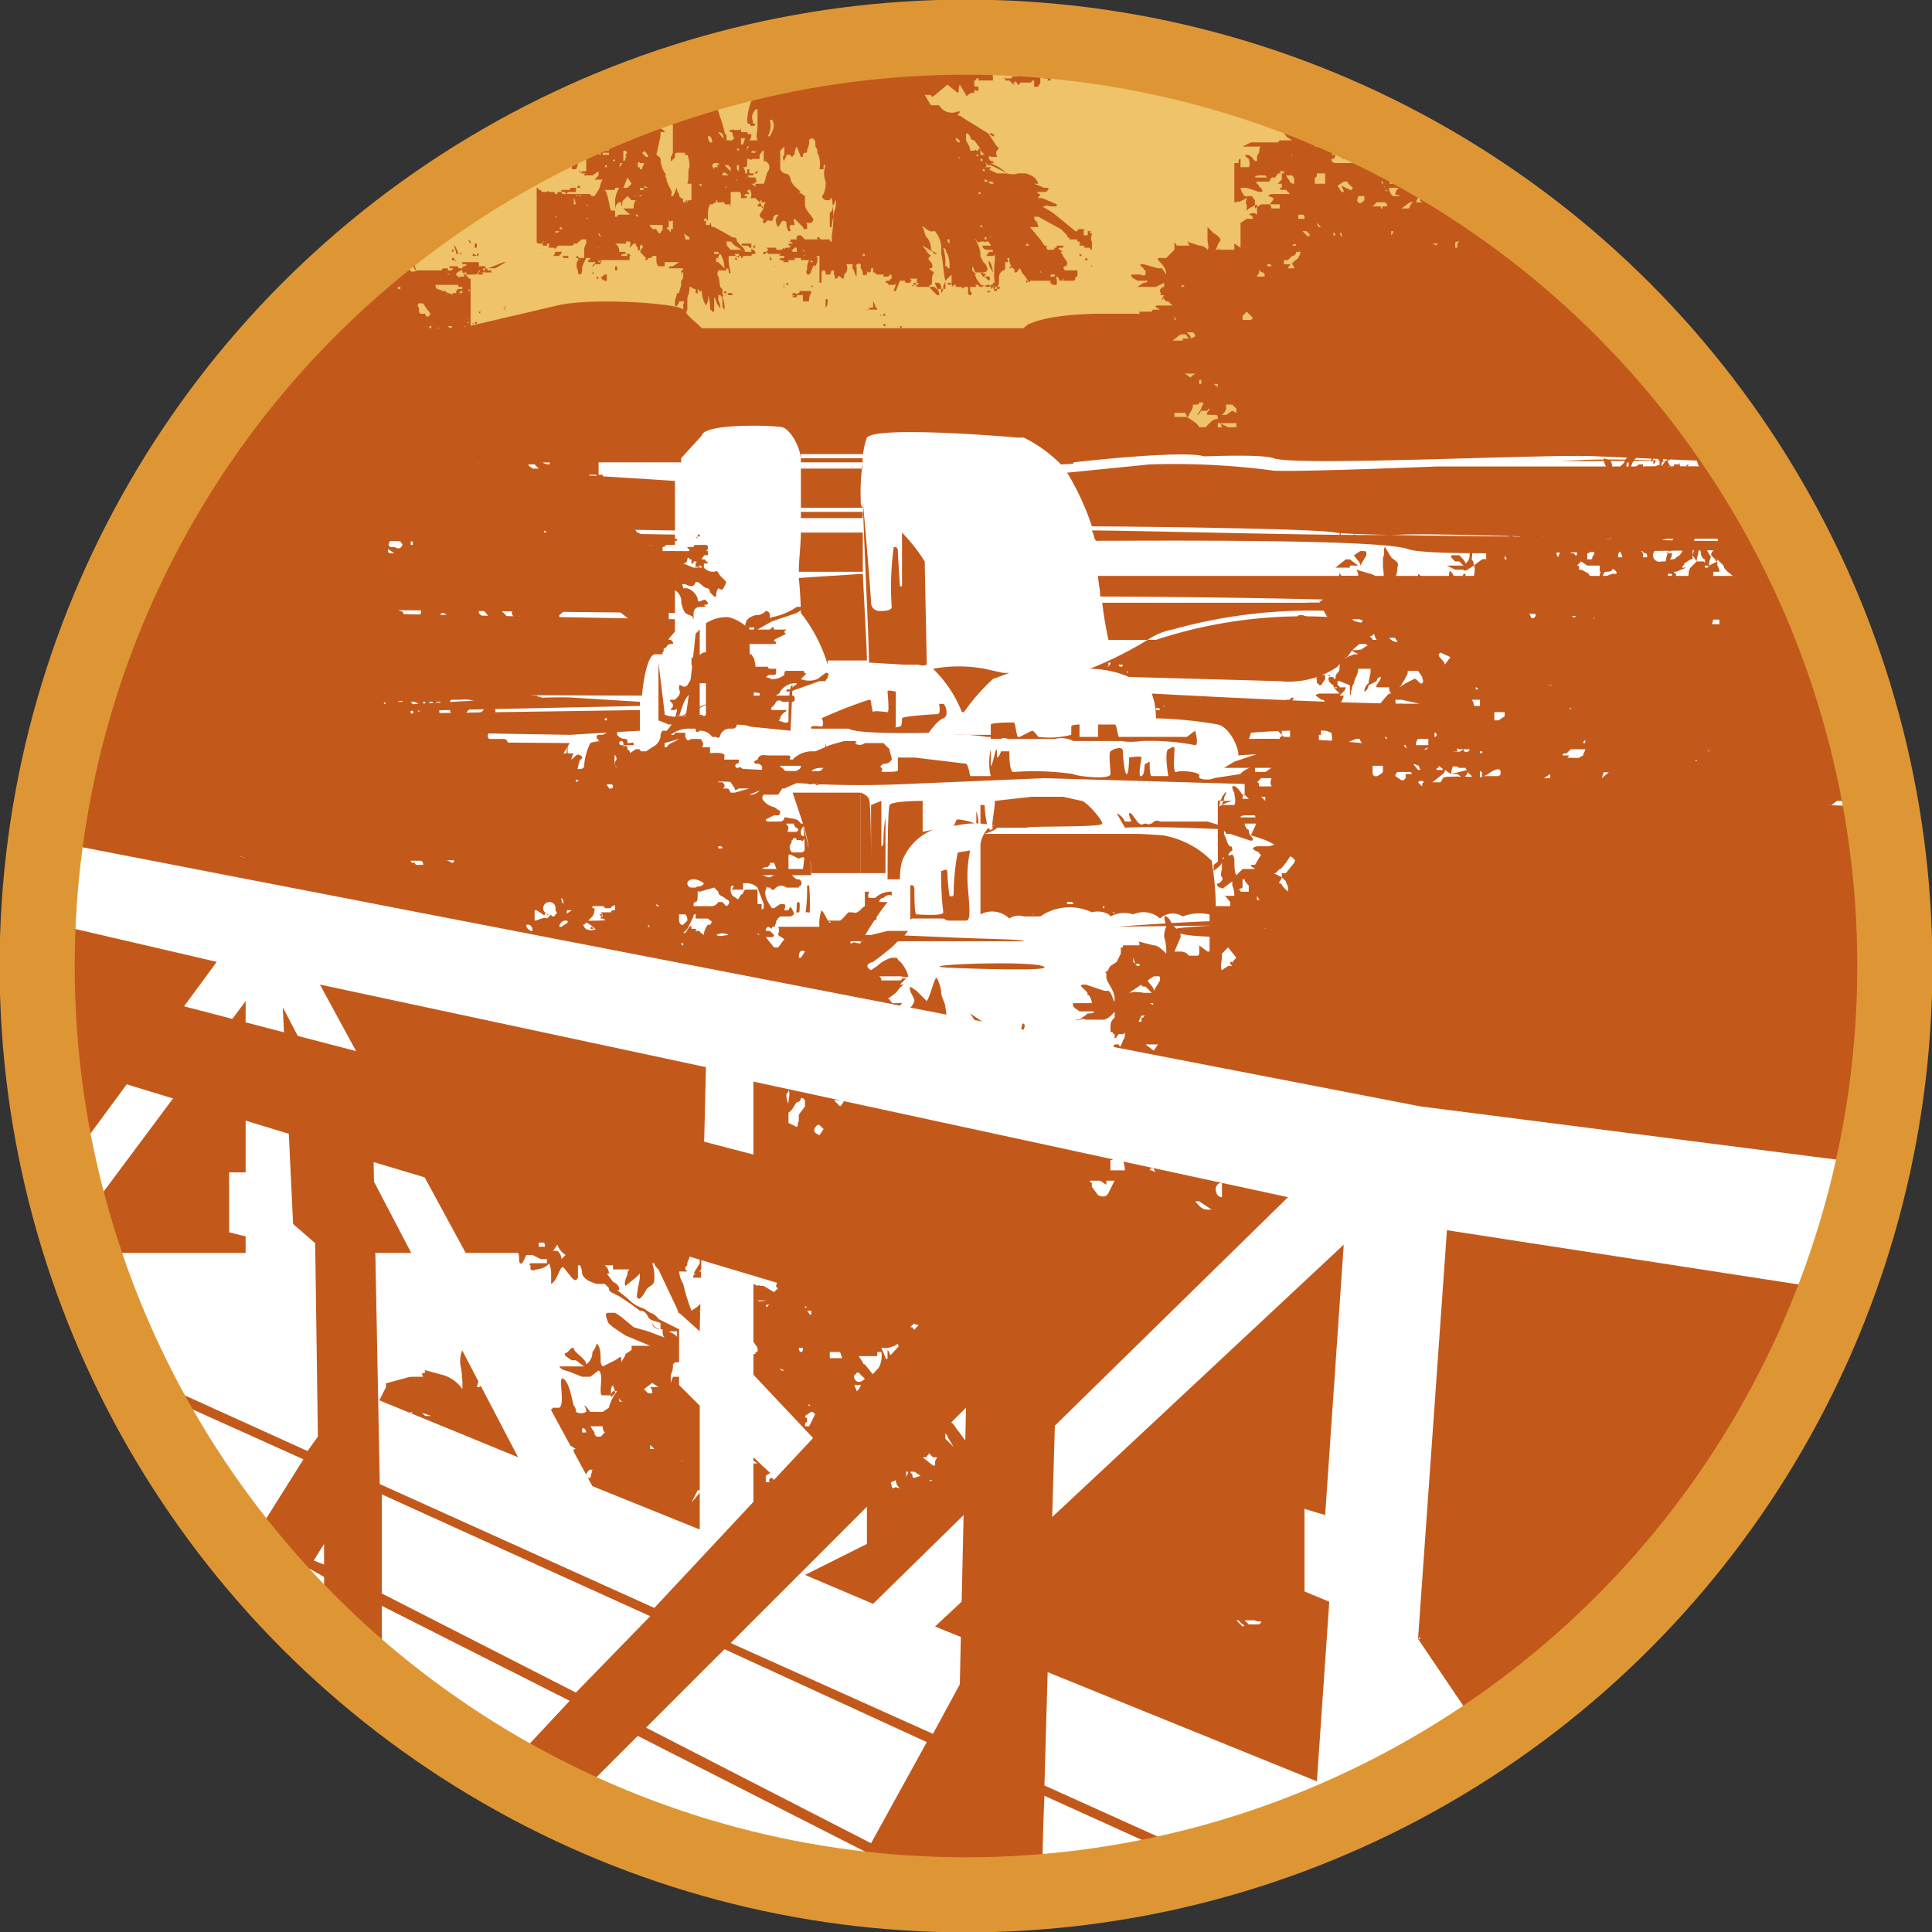
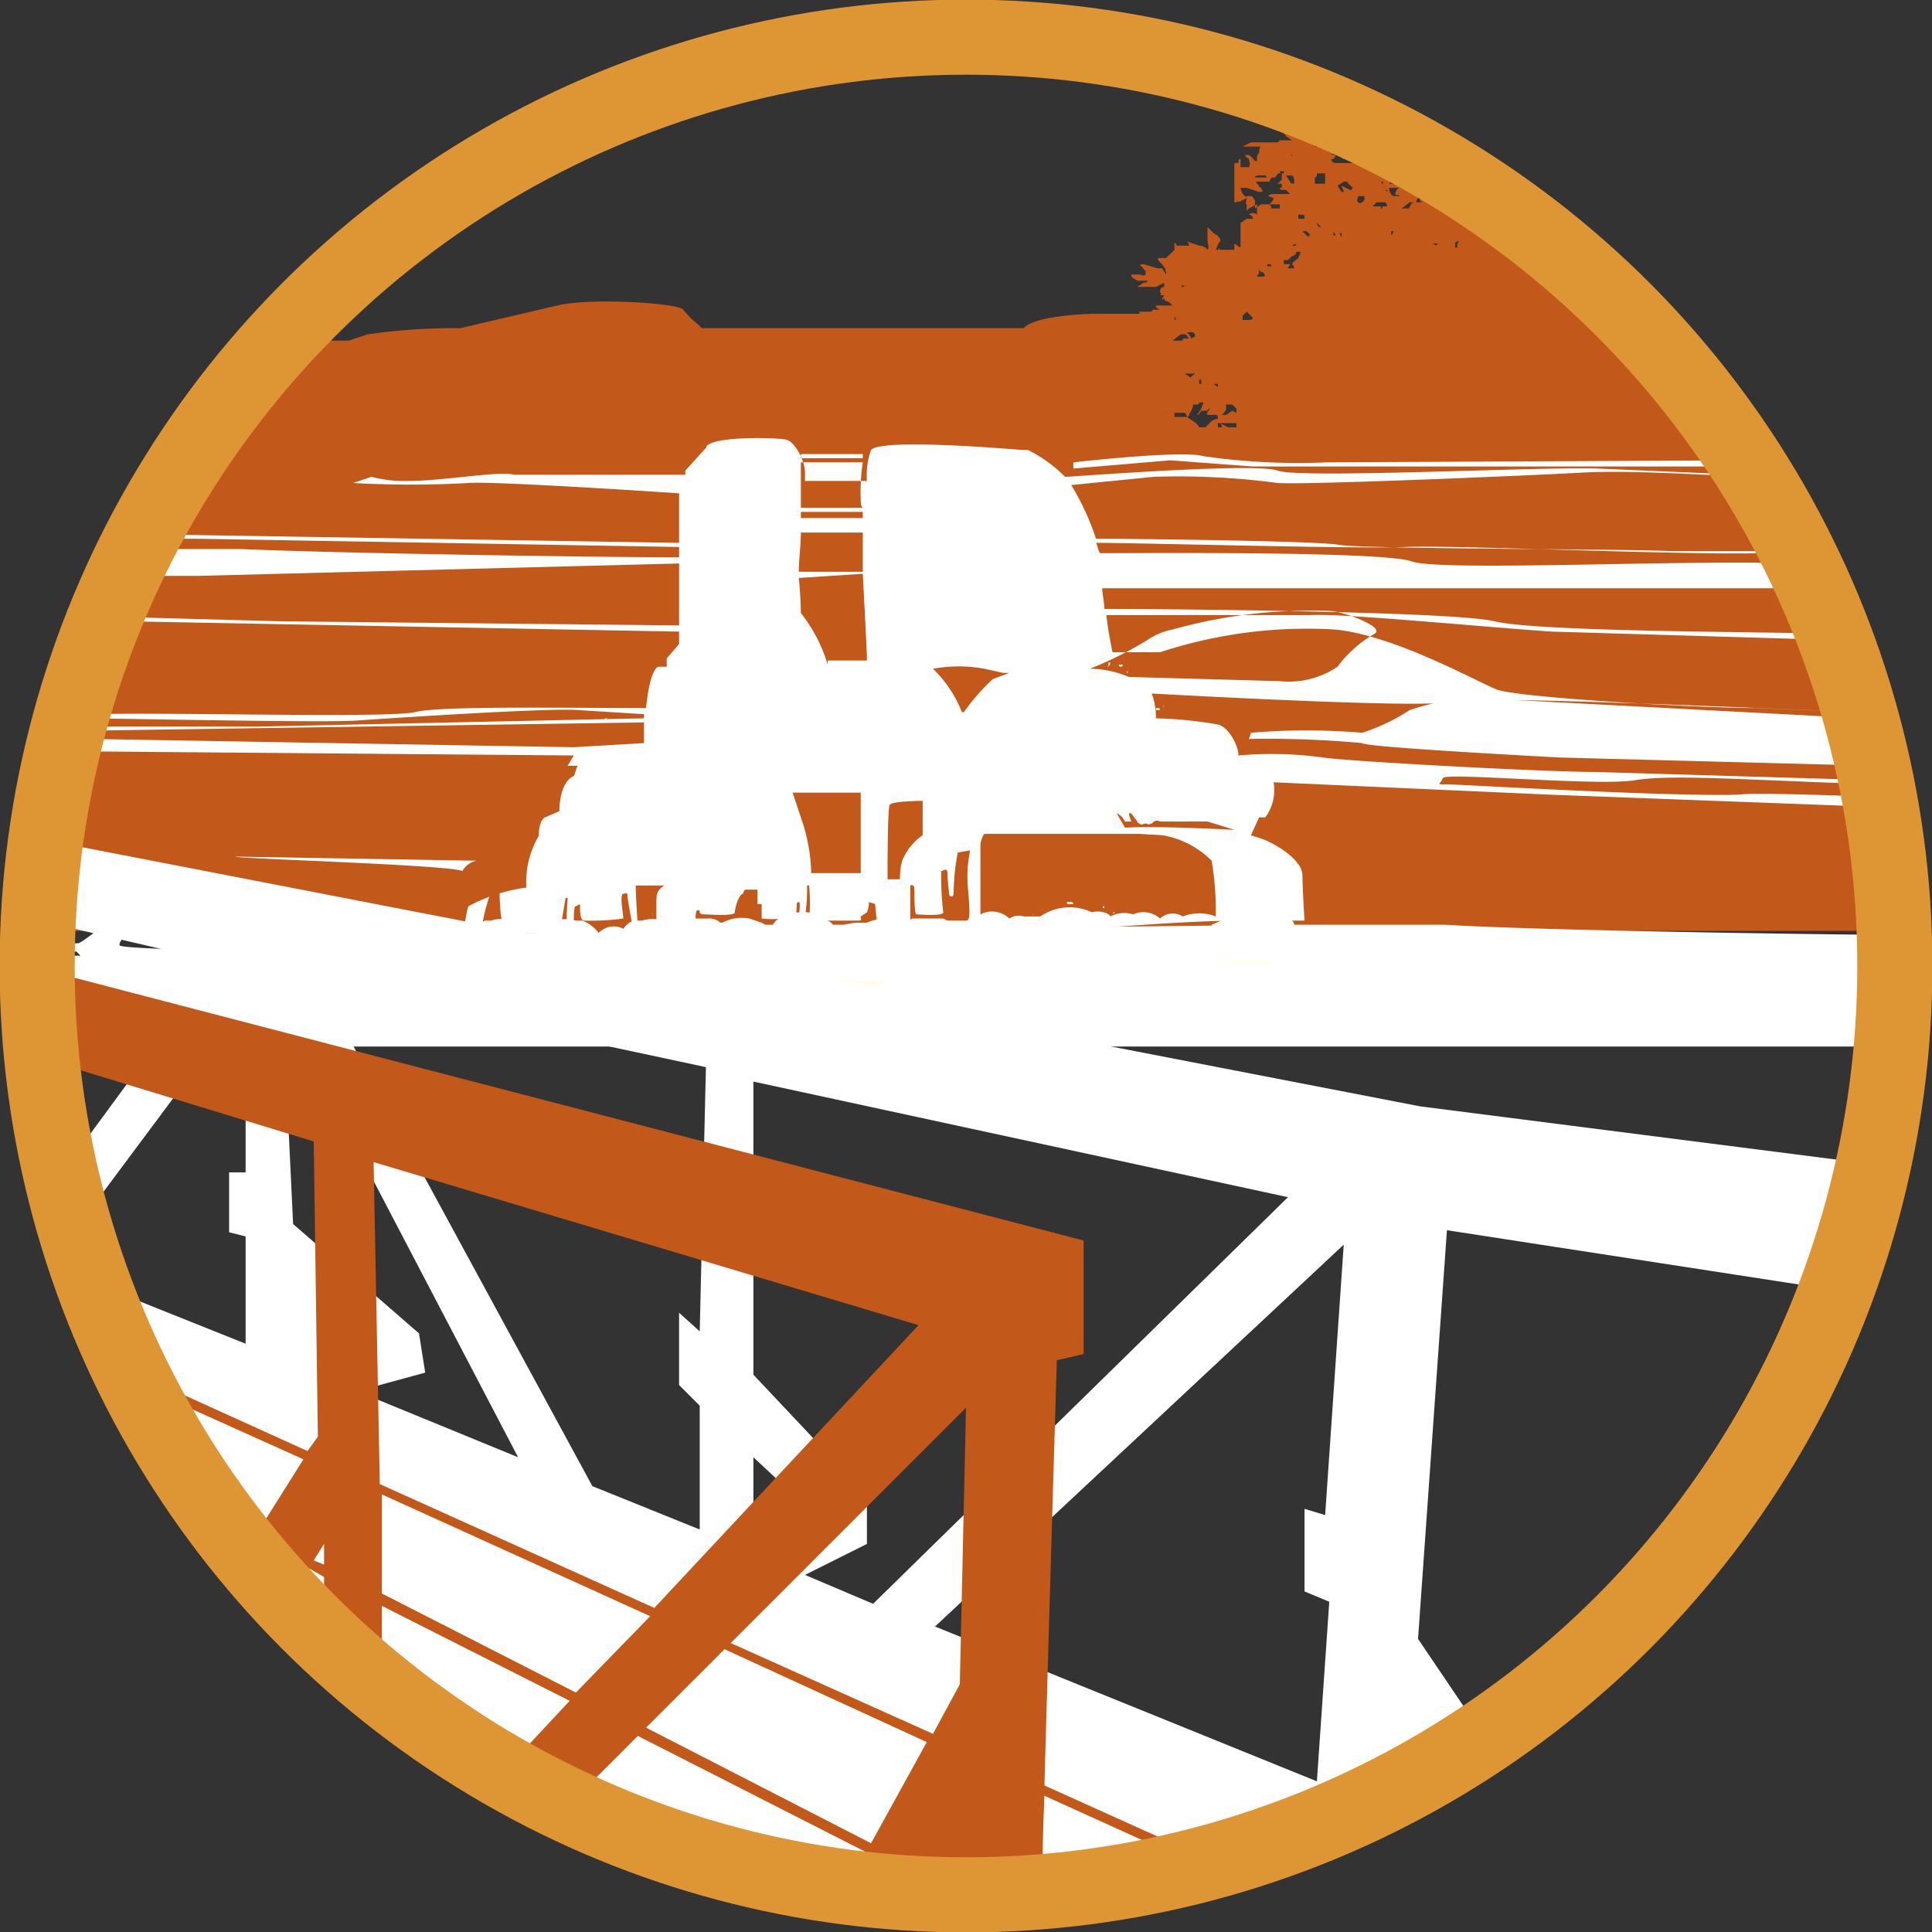
<svg xmlns="http://www.w3.org/2000/svg" id="Layer_1" data-name="Layer 1" viewBox="0 0 93.6 93.6">
  <rect x="0" y="0" width="93.6" height="93.6" fill="#333333" stroke="none" />
  <defs>
    <clipPath id="clip-path" transform="translate(-737.9 -348.7)">
      <circle cx="784.7" cy="395.5" r="45" style="fill: #eec369;stroke: #de9635;stroke-miterlimit: 10;stroke-width: 3.638px" />
    </clipPath>
  </defs>
  <g id="rensselaerville-falls">
-     <circle cx="46.8" cy="46.8" r="45" style="fill: #eec369" />
    <g style="clip-path: url(#clip-path)">
      <g>
-         <path d="M825.9,388.6H740.2a53.4,53.4,0,0,0-.5,6.9,45,45,0,0,0,36.7,44.2h16.7a45.1,45.1,0,0,0,32.8-26.1Z" transform="translate(-737.9 -348.7)" style="fill: #fff" />
        <path d="M822.8,371.5h-.5v-.8a45.5,45.5,0,0,0-16.8-15.2h0v.2l-.3-.2h-.3l-.3.2h.1c0-.1.1-.2.2-.3s.1-.1.1-.2h0l-2.7-1.3H802c-.1.1,0,.2.1.3H802a.1.1,0,0,0,.1.1h-.5c-.2,0-.1.1,0,.1h.2c0,.1.2.1.2.2h-.7c-.1.1-.1.3-.2.4h0c0-.1,0-.1-.1-.2s0-.1-.1-.1h-.1v.2l.2.2h-.8a.1.1,0,0,0-.1.1h0a.1.1,0,0,1,.1.1l.3.2h-.6c-.1.1-.1.1,0,.1h-1.4l-.4.2h.9c-.1,0-.1.3-.1.3s-.1.1-.1.2v.2h-.1c-.1-.1-.2-.3-.4-.3s.1.2.1.2.1.3,0,.4H798v-.4c-.1,0-.1.1-.1.2h-.2v1.9h.1l.3-.2h.2a.1.1,0,0,0-.1-.1h0a.8.8,0,0,1-.2-.4h.3l.6.2c.3,0,.1-.1.1-.2a.1.1,0,0,1-.1-.1c-.1-.1-.2-.2-.1-.2h.6c.1-.1-.1-.2-.2-.2h-.5c0-.1.2-.1.2-.1h.3c.1.1.1.2.2.2a.1.1,0,0,0,.1-.1h.2c0-.1.1-.1.1-.2h.2v.3H800l-.2.2h.2v.2h-.1a.1.1,0,0,0,.1.1h.2l.2.2h-.9c-.3.1-.1.1.1.2h0c0,.1-.1.2-.2.3h-.4l-.3.2v-.4c-.1-.1-.1-.2-.2-.2h-.2a.1.1,0,0,1-.1.1h-.3v.2l.4-.2h0c0,.1-.1.3,0,.3v.2h0c0,.2,0,.1.1,0l.4-.2v.5a.3.3,0,0,0-.4,0,.2.2,0,0,1,.2.2h-.6v1.4h0l-.3-.2v.3h-.7c-.1-.1,0-.1-.1,0h-.1c.1-.2.1-.3.2-.4s-.1-.3-.3-.4l-.3-.3v.6c0,.2.1.4,0,.5a.5.5,0,0,0-.4-.2l-.6-.2c.1.1.1.1.1.2h-.6c0-.1-.1-.1-.1-.2v.2h0v.2l-.2.2-.2.2H794c0,.1,0,.1.1.2s.3.3.3.6l-.2-.3H794l-.7-.2c-.3,0-.1.1,0,.2a.1.1,0,0,0,.1.1v.2c-.1.1-.2,0-.3,0h-.4c0,.2.2.2.3.3h.5c0,.1-.2.1-.2.1l-.3.2h.9l.4-.2v.2a.2.2,0,0,0-.2.2c0,.1.1.1,0,.2h.2c0,.1-.1.1-.1.2s.1-.1.1-.2a.1.1,0,0,1,.1.1h.1l.4-.2.3-.4h0c.1.1.2,0,.3,0h-.2c0,.1-.1.1-.2.1h-.3a.1.1,0,0,1-.1-.1v.2h0c0,.1-.1.2-.1.3h-.3c-.1.1,0,.2.1.3h.1l.2.2H794c-.2,0-.1.1.1.2h-.3a.1.1,0,0,0-.1.1h-.6c0,.1,0,.1.1.1h-2.3c-3.1.1-3.4.7-3.4.7H771.9l-.2-.2a4.5,4.5,0,0,1-.7-.7c-.2-.3-4.4-.6-6.1-.2l-4.7,1.1a29.4,29.4,0,0,0-4.5.3l-.9.3H748a44.7,44.7,0,0,0-8.3,26c0,.8.1,1.7.1,2.6h89.8a23.5,23.5,0,0,0,.1-2.6A44.6,44.6,0,0,0,822.8,371.5Zm-24.5-12.2-.3.2v-.2h.3Zm.8-.1h0Zm.6.1h0Zm.2-.5h-.4a.3.3,0,0,0-.1-.2h.5Zm-5.6,9.8H794a.1.1,0,0,1-.1.1h.4a.1.1,0,0,1,.1.1Zm2.4-1.3h.2v.2c0-.1-.1-.1-.2-.2Zm.2,1.7h0Zm-.9-1.9h.1v.2H796Zm-.1-.4h0Zm-.6-2.5h0Zm-.4.1c0-.1.2-.1.3-.1h-.4v-.2Zm.3.9h-.5l.4-.3h.2c.1,0,.1.1.2.2h-.3Zm.3.3h0Zm.1-.4c0-.1-.1-.2-.2-.3h.3c.1.1.1.1.1.2h0Zm.3,2h0Zm-.4-.3h.3c-.1.1-.2.1-.2.2l-.3-.2Zm-.3,1.4h-.1C795.2,368.3,795.2,368.3,795.2,368.2Zm-.7.3Zm.3.2h.5a.3.3,0,0,1,.1.2h-.6Zm1.8.4-.3.3H796c-.1-.2-.3-.3-.6-.5a.1.1,0,0,0,.1-.1c.1-.2.2-.3.2-.5h.2a.1.1,0,0,0,.1-.1h.2c0,.1-.1.2-.1.3l-.2.3c.1,0,.1-.1.2-.2h.3a.1.1,0,0,1,.1-.1h0c0,.1-.2.2-.1.3h.4c.1,0,.1.1.1.2h-.1Zm1.2.3h-.4l-.4-.2a.3.3,0,0,1,.1.2h-.2v-.2h.9Zm-.2-.8-.3.2h-.2c.1-.1.2-.2.2-.3v-.2h.3l.2.2v.2Zm.3-4.6Zm.1.8Zm0-.2a.1.1,0,0,1,.1-.1H798Zm.5-.4h-.4V364h0l.2-.2h0l.3.3A.3.3,0,0,1,798.5,364.2Zm9.8-6h-.1A.1.1,0,0,0,808.3,358.2Zm-.5-.1a.1.1,0,0,0,.1-.1h0l.2.2H808c0,.2,0,.1-.1,0h-.1Zm-.3-.8Zm-.1,0Zm-.4.2a.1.1,0,0,0,.1.1h-.2A.1.1,0,0,0,807,357.5Zm.2.2a.1.1,0,0,1-.1.1h.1Zm-.5,0h.3l-.2.2h-.1Zm-.6.5h0Zm-.4-.6h-.5a.3.3,0,0,0,.1-.2h.2C805.5,357.6,805.6,357.6,805.7,357.6Zm-1.2-1.7h0Zm.2.3h.3l-.4-.2a.4.4,0,0,1,.1.3h-.2c.1,0,0-.4,0-.4h.2Zm.6,2h.1l-.4-.3h.1c0,.1.1.2.2.3Zm-.3-.4h0l-.2-.3h.1v.2a.1.1,0,0,1,.1.1Zm-2.2-2.6h-.1C802.7,355.2,802.7,355.2,802.8,355.2Zm-.7.2h0a.1.1,0,0,1-.1-.1Zm-.7,4.2Zm-.6-.5h.2c.1,0,.1.1.1.2h-.3v-.3Zm0,1.7h0Zm-.3-4.5a.1.1,0,0,0-.1-.1h.1Zm.2,4.3h-.2C800.6,360.5,800.7,360.5,800.7,360.6Zm0-4.1a.1.1,0,0,0-.1.1h.1Zm-.6.6H800a.1.1,0,0,1-.1-.1h.2Zm.1.1h.3a.3.3,0,0,1,.1.2h0v.2s-.2,0-.2-.1Zm-1.1,7.8h0Zm0-2.9h-.3c0-.1.1-.1.1-.2v-.2h0a.2.2,0,0,0,.2.2C799.2,362,799.2,362.1,799.1,362.1Zm.1-.6h0Zm.1,0h.1a.1.1,0,0,1,.1.1h-.2Zm.1.9Zm.2,2.3Zm.1-1.5h0Zm.5.8Zm.3.3Zm0-.1Zm.3-3c-.1.1-.3.2-.3.3h0a.3.3,0,0,1,.1.2h-.3c0-.1.1-.1.1-.2h-.3v-.2h.2l.2-.2a.2.2,0,0,0,.2-.2h.2C800.9,361.1,800.8,361.1,800.8,361.2Zm0-1c0-.1.1-.1.1-.2h-.1Zm.5,0-.3-.3h.2l.2.2h-.1Zm.3-4.6h.3v.2h-.3Zm.3.3h0C801.8,355.8,801.8,355.9,801.9,355.9Zm0,3.8h-.1a.3.3,0,0,1-.1-.2h0l.2.2Zm.2-2.1h-.5v-.3h0c.1,0,.1-.1.1-.2h.4Zm.4,2.5v-.2c0,.1.1.1.1.2h-.1Zm.3-.1h.1v.2Zm.2,1.5Zm.3.1h0a.1.1,0,0,0,.1-.1h-.1Zm-.1-.2Zm.2-3.5h-.1l-.4-.2c0,.1.1.2.1.3h-.1l-.2-.3.3-.2h.2c-.1,0,.2.3.3.3h-.1Zm-.6-.9h0Zm.8,1.1h0Zm.4.3c-.1.1-.2.2-.3.1s0-.2,0-.3h.3Zm.2-1Zm0-1.3a1.2,1.2,0,0,0-.5.5h-1.1a.2.2,0,0,1-.2-.2h.1a.3.3,0,0,0,.1-.2h-.2q.3-.2.3-.3h.2a.4.4,0,0,0,.1.3.1.1,0,0,0,0,.2v-.4a.8.8,0,0,1,.2-.4h.5l-.2.3v.2c.1.1.1-.1.2-.1s.2-.1.2-.2h.2c0,.2-.2.3-.2.4h.5a.4.4,0,0,0,.1.3h-.1C804.3,355.9,804.2,356,804.2,356.1Zm.6,2.6h-.4l.2-.2h.4c.1.1.1.1.1.2h-.2s-.1.1,0,.1h-.1Zm.1,1.3Zm.3-.2h0Zm.1.3v-.2h.1A.3.3,0,0,1,805.3,360.1Zm.2-1.2h0Zm-.2-.8a.4.4,0,0,1-.1-.3h.5c-.1,0-.2.2-.2.3s.2,0,.2.1h-.4Zm.5-1h0Zm.2.1c0,.1,0,.1-.1.2h.1Zm.2,1.5a.1.1,0,0,1-.1.1h-.3l.4-.3h.1c.1,0,.2,0,.2.1a.5.5,0,0,1,.2-.4h0v.2c0,.1,0,0,.1.1h-.4C806.4,358.5,806.3,358.5,806.2,358.7Zm.3,1.5Zm.8.3h.3a.1.1,0,0,0-.1.1Zm.3.6Zm0-2.5Zm.2-.5h-.2v-.2h.2v.2Zm.1.4c0-.1.5-.3.4-.1h-.5A.1.1,0,0,1,807.9,358.5Zm.1,1.2h0Zm.5.8v.2h-.1v-.2c0-.1.1-.1.2-.1Zm.6.4h0Zm.3-2.7h.2Zm.2.3Zm.4.1ZM798.4,364Zm.1.2Zm-.1-.2h0Z" transform="translate(-737.9 -348.7)" style="fill: #c2591b" />
-         <path d="M809.1,382.5a12.5,12.5,0,0,0-2.9.6,9.7,9.7,0,0,1-2.3,1.1,32.4,32.4,0,0,0-5.4,0,1,1,0,0,1-.1.3,50.6,50.6,0,0,1,5.5.2c0,.2,9.6.7,9.6.7l15.2.4-.6-2.3Zm-6.9-11.4a32.2,32.2,0,0,1-6-.3c-1.1-.3-6.3.3-6.3.3v.3l4.7-.4,4,.3h24.1c-.1-.1-.2-.2-.2-.3ZM761,390.4l-11.7-.2c0,.1,10.4.4,11,.7A1,1,0,0,1,761,390.4Zm68.7,3.6c-9.7-.1-18.7-.3-21.8-.5h-7.3l-18.4.2-.5-2.4h-.8c0-.7,0-3.4.1-3.6s1.6-.2,1.6-.2v2.1l3-.5h7.5l5.3.3.5-1.1h.3a2.2,2.2,0,0,0,.4-1.7l13.4.6,16,.6a4.3,4.3,0,0,0-.1-.5c-3.4-.1-6-.2-6.8-.1-3.5.1-13.5-.5-14.1-.5s-.3,0-.2-.3,7.5.4,9.3.1,5.6,0,11.7.2c0-.1,0-.1-.1-.2l-13.5-.4c-2.4,0-11.8-.5-13.2-.7a18.3,18.3,0,0,0-4.1-.1c0-.5-.5-1.4-1-1.5a20,20,0,0,0-3-.3,3.3,3.3,0,0,0-.2-1.2c3.7.2,13.4.7,14.4.4s12.5.2,19.8.5c-.1-.2-.1-.4-.2-.6l-5-.2c-2.7,0-11.5-.5-12.5-.9s-4.9-2.6-7.8-2.9a22.8,22.8,0,0,0-8.5,1.1h-2.3s-.2-.9-.3-1.8h9.9c1.5-.1,8.6.6,11.7.8l13.5.4c0-.1-.1-.2-.1-.3-4-.1-14.1-.1-16.2-.6s-16.9-.6-18.9-.6c0-.4-.1-.7-.1-1h34.2l-.6-1.2c-5.3-.2-17.2.4-18.6-.1s-12.9-.4-15.1-.4c-.1-.1-.1-.3-.2-.5,2.2,0,12.6.3,15,.2s13.3.4,17.2.3h1.5a.1.1,0,0,1-.1-.1h-5.8c-1.4-.1-15-.1-16-.3s-10.4-.3-11.8-.3a12.6,12.6,0,0,0-1.2-2.6l4-.4a36.4,36.4,0,0,1,6,.3c1.5.1,13-.4,14.7-.5s4.3,0,7.9.2c-.1,0-.1,0-.1-.1l-7-.3c-2.6-.1-14.4.5-15.5.1s-9.9.3-10.3.3a6.7,6.7,0,0,0-1.8-1.3h-.3s-6.8-.6-7.3,0a3.6,3.6,0,0,0-.2,1.5h-3v-.4c0-.6-.5-1.5-.9-1.6s-3.8-.2-3.9.4l-1,1.1v.2h-8.3c-.7-.2-3.4.3-5.1.3a6.2,6.2,0,0,1-1.8-.2l-.9.3h0a50.5,50.5,0,0,0,5.6,0c1.3-.1,10.2.5,10.2.5v2.4l-24.8-.4c0,.1,0,.1-.1.2h1.5l23.4.4v.5c-3.9,0-16.9-.2-21.2-.4h-3.9a5.4,5.4,0,0,0-.7,1.3h2.5l23.3-.6v3l-19.3-.2-7.4-.2c0,.1-.1.1-.1.2l26.8.5v.6l-.6.7v.4h-.4c-.3.1-.5,1-.6,2-4.5,0-10-.1-11.2.2s-12.1,0-15.3.1h-.4v.2c6.2.1,11.9.2,13,.1,2.9-.2,9.3-.6,10.6-.5l3.2.2v.2l-18.6.4h-8.4v.2l27-.4v1l-3.4.2-23.4-.4h-.3a1.4,1.4,0,0,0-.2.6l23.9.2-.3.5h.5c-.1.1-.1.3-.2.5h0c-.5.2-.7,1-.7,1.7l-.7.3c-.2.1-.3.5-.3.9a4.4,4.4,0,0,0-.6,2.5,8.3,8.3,0,0,0-2.8.9c-.2.4-.2,2.1-.8,2.2s-15.9,0-16.1-.3,2.3-2.5,3.1-2.9h-1.5c-.3.2-3.1,2.6-3.6,2.8h-1.4v.4h1.3l.2.2h-1.5c0,.6-.1,1.2-.1,1.8s.1,1.7.1,2.6h89.8a23.5,23.5,0,0,0,.1-2.6Zm-36.2-14.3a3.2,3.2,0,0,1,1.2-.5,24.9,24.9,0,0,1,7.7-.9c.8.1,2.6.8,2.1,1.1a5.9,5.9,0,0,0-1.8,1.6,4.2,4.2,0,0,1-2.8.7l-7.2-.2h-.1a4.9,4.9,0,0,0-1.9-.4h0A18.2,18.2,0,0,0,793.5,379.7Zm-10.4,1.4a6.9,6.9,0,0,1,2.5,0h0l.9.2h.3l-.8.3a10,10,0,0,0-1.4,1.6h-.1a5.9,5.9,0,0,0-1.4-2.1Zm-23.3,12.6h0Zm1.1,0h0Zm9.2-2.1a.7.7,0,0,0-.4.6,3.9,3.9,0,0,0-.2,1.4h-.7c0-.1-.1-1.4-.1-2h1.4Zm6.6-20.9h3v.2h-3Zm0,.4h3a9.7,9.7,0,0,0-.1,1.8c0,.2,0,.3.1.4h-3Zm0,2.4h3v.3h-3Zm0,1h3v1.9h-3.1C776.6,375.8,776.7,375.1,776.7,374.5Zm.5,16.5h0a8.5,8.5,0,0,0-.4-2.4h0l-.5-1.5h3.3V391Zm.8-10.1a7.5,7.5,0,0,0-1.3-2.5s0-.7-.1-1.7l3.1-.2c.1,2,.2,3.7.2,4.2H778Z" transform="translate(-737.9 -348.7)" style="fill: #fff" />
-         <path d="M776.3,381.9c-.2-.1-.2,1.4-.2,1.7s-.6-.1-.8-.1a10.7,10.7,0,0,1,0-1.8c0-.2-.4-.2-.5-.2s-.1,1-.1,1.1h-.3s.1-1.1.1-1.6a.7.7,0,0,0-.3-.6v3.5l2,.2Zm-3.1,1.9a3.4,3.4,0,0,1,1.1.1s-.1-4.5-.1-4.7a2.1,2.1,0,0,0-1-.6,1.8,1.8,0,0,0-1.1.3v5Zm8.5-2.9h.7a.5.5,0,0,0,.4,0s-.1-4.9-.1-5a8.5,8.5,0,0,0-1.1-1.4v2.6h-.1s-.1-1.5-.1-1.7-.1-.2-.2-.2a14.1,14.1,0,0,0-.1,2.9c0,.2-.4.2-.6.2a.4.4,0,0,1-.4-.4c0-.2-.2-2.8-.4-4.9.1,3,.3,6.8.3,7.8Zm4.2,3.6h.5c.1-.1.3,0,.4,0H789a1.3,1.3,0,0,1,.9.1h2.3a3.3,3.3,0,0,0,1,0,11.4,11.4,0,0,1,2.6.2c.2,0,0-.7,0-.7l-.4.3h-3.3c-.1-.3-.1-.6-.2-.6h-.8v.6h-.9v-.6s-.4,0-.4.1v.4a4.3,4.3,0,0,1-1.6.1s-.2-.3-.3-.3l-.6.3h-.1c-.1-.3-.1-.7-.2-.7s-1,0-1.1.1v.6h-.2a8.1,8.1,0,0,0-1.6-.1h1.8Zm-3-.3s.4-.6.7-.7.1-.7,0-.7h-.2c0,.1.1.5-.1.5s-1.7.1-1.7.2,0,.4-.1.4-.3.1-.2,0v-1.7c-.1,0-.4-.1-.4,0s.1,1,0,1-.7-.1-.7,0-.1-.4-.1-.5a.1.1,0,0,0-.1-.1,22.3,22.3,0,0,0-2.3.9c.1.1.1.4,0,.4s-.6-.1-.5.1H779C779.5,384.3,782.9,384.2,782.9,384.2Zm-12.6-.4a4.5,4.5,0,0,1,1.2.1h.3v-4.7h0l-.2.2s-.4,3.9-.5,4-1,0-1-.1-.3-2.5-.3-2.5v2.8Zm-6.9,6.7a7.6,7.6,0,0,1,2.3-.1c.6.1,1.8-.1,1.9,0h2.6l.4.9,1-.2h5.6a8.5,8.5,0,0,0-.4-2.4,6.8,6.8,0,0,1,0,2.1H775a4.9,4.9,0,0,1-1.5-.3c0-.1,0-.9-.2-.9s-.5.2-.4.5-.3.7-.5.7v-2.7a1.5,1.5,0,0,0-.6-.9v1.9c-.3,0-.8,0-.8.2s-.1,1-.5.9H768c-.2,0,0-.8-.1-.7s-.4-.2-.4.1-.1.6-.3.6h-.4v-.3c0-.1-.8-.1-1-.1s0-.4,0-.5h-.1v.5c0,.1-.1.1-.2.1s.1-.6.1-.8-.6-.3-.8-.4,0-.4-.1-.4-.2-.2-.2.1,0,1.1-.1,1.1-.2,0-.2-.1v-1.6s-.4-.2-.4.1a9.3,9.3,0,0,1-.3,1v1.7Zm2.5-4a7.5,7.5,0,0,0,1.5,0c.1-.1.5,0,.7,0a3.3,3.3,0,0,0,1,0h.8c.1-.1.5.1.6.1h.7a24.3,24.3,0,0,1,2.7,0H776a46.8,46.8,0,0,0,5.4.1l7.1-.3,10.3.3s-.1-.6-.1-.8-.7.2-.7.3l-1.3.2c-.1.1-.8.1-.7-.1s-.9-.3-1.1-.2-.1-.9-.1-1.1-.1-.1-.3,0,0,1.3,0,1.3-.7,0-.8,0-.1-.4-.1-.6-.1,0-.2,0,0,.5-.2.6,0-.8,0-.9-.6,0-.6,0,0,.7-.1.8-.2-.8-.2-1.1-.5-.1-.6,0,0,.8,0,1.1-1.7.1-1.8,0a13.6,13.6,0,0,0-2.9-.1c-.2,0-.2-.8-.2-1h-.4s-.1.3-.2.3V385c-.1,0-.2.8-.3.8V385a2.8,2.8,0,0,0,0,1.3h-1s-.1-.6-.2-.6l-2.5-.3h-.8v.6c.1.2-1.7,0-1.8.1s-.2-.5-.2-.8-.1,0-.2,0-.1.5-.1.7-.4,0-.6,0-.1-.6-.1-.8-.1-.1-.2-.1-.1.6-.1.7-.2-1.1-.2-1.1-.1,1.1-.1,1.3-4.7-.1-4.8-.1,0-.4,0-.6-.8-.1-.9-.1.1.7-.1.7-.2-.7-.2-1-.2-.1-.2-.1-.1.8-.1,1.1-2.5,0-2.8,0-.1-.4-.3-.8-.1.8-.1.7,0-.5,0-.8-.2-.1-.3-.1,0,1-.2,1-.1-.8-.1-1.1-1-.2-1.2-.1a2.9,2.9,0,0,0-.3,1.1c0,.3-.7.1-.8,0v-1.1l-.2,1.6Zm37.2,7.3s4.2-.3-2-.5h-.5l-16.6.2H760.8a22.6,22.6,0,0,0-3.5.3h3.4c1.9.1,3.9.1,3.8.2l-3.4.3h26.4c0-.1-1.8-.1-3.9-.2l-7.1-.3c-.1-.1,2.6-.1,6-.1h1.8l3.1-.3c.4-.1.5-.1.2-.2h6.5c3,0,4.1.1,4,.2s-3.2.2-3.2.3-.4.4,2.9.4h7.1S807.8,394.1,803.1,393.8Zm-23-3.5s0-2.7-.1-2.9-.4-.3-.4-.3V391h1.2v-2.7a7.5,7.5,0,0,0-.1,1.2c0,.2-.1.2-.1.2v-2.2l-.5.2v2.6Zm4.3-1.9h-.1c-.1,0-.1.2-.2.3l-1.5.3h0v.5h2.5l.5-.4s.6-.2.6-.3h1.4c.3-.1,3.7,0,3.7-.2s-.8-1.1-1-1.1l-.9-.2h-1.5l-1.8.2c0,.4-.2,1.3-.1,1.3h0a.1.1,0,0,1-.2,0c-.1,0-.2-.9-.2-1.1h-.2v.9h-.1a1.8,1.8,0,0,0-.1-.6v.7C785.2,388.5,784.3,388.4,784.4,388.4Z" transform="translate(-737.9 -348.7)" style="fill: #c2591b" />
+         <path d="M809.1,382.5a12.5,12.5,0,0,0-2.9.6,9.7,9.7,0,0,1-2.3,1.1,32.4,32.4,0,0,0-5.4,0,1,1,0,0,1-.1.3,50.6,50.6,0,0,1,5.5.2c0,.2,9.6.7,9.6.7l15.2.4-.6-2.3Zm-6.9-11.4a32.2,32.2,0,0,1-6-.3c-1.1-.3-6.3.3-6.3.3v.3l4.7-.4,4,.3h24.1c-.1-.1-.2-.2-.2-.3ZM761,390.4l-11.7-.2c0,.1,10.4.4,11,.7A1,1,0,0,1,761,390.4Zm68.7,3.6c-9.7-.1-18.7-.3-21.8-.5h-7.3l-18.4.2-.5-2.4h-.8c0-.7,0-3.4.1-3.6s1.6-.2,1.6-.2v2.1l3-.5h7.5l5.3.3.5-1.1h.3a2.2,2.2,0,0,0,.4-1.7l13.4.6,16,.6a4.3,4.3,0,0,0-.1-.5c-3.4-.1-6-.2-6.8-.1-3.5.1-13.5-.5-14.1-.5s-.3,0-.2-.3,7.5.4,9.3.1,5.6,0,11.7.2c0-.1,0-.1-.1-.2l-13.5-.4c-2.4,0-11.8-.5-13.2-.7a18.3,18.3,0,0,0-4.1-.1c0-.5-.5-1.4-1-1.5a20,20,0,0,0-3-.3,3.3,3.3,0,0,0-.2-1.2c3.7.2,13.4.7,14.4.4s12.5.2,19.8.5l-5-.2c-2.7,0-11.5-.5-12.5-.9s-4.9-2.6-7.8-2.9a22.8,22.8,0,0,0-8.5,1.1h-2.3s-.2-.9-.3-1.8h9.9c1.5-.1,8.6.6,11.7.8l13.5.4c0-.1-.1-.2-.1-.3-4-.1-14.1-.1-16.2-.6s-16.9-.6-18.9-.6c0-.4-.1-.7-.1-1h34.2l-.6-1.2c-5.3-.2-17.2.4-18.6-.1s-12.9-.4-15.1-.4c-.1-.1-.1-.3-.2-.5,2.2,0,12.6.3,15,.2s13.3.4,17.2.3h1.5a.1.1,0,0,1-.1-.1h-5.8c-1.4-.1-15-.1-16-.3s-10.4-.3-11.8-.3a12.6,12.6,0,0,0-1.2-2.6l4-.4a36.4,36.4,0,0,1,6,.3c1.5.1,13-.4,14.7-.5s4.3,0,7.9.2c-.1,0-.1,0-.1-.1l-7-.3c-2.6-.1-14.4.5-15.5.1s-9.9.3-10.3.3a6.7,6.7,0,0,0-1.8-1.3h-.3s-6.8-.6-7.3,0a3.6,3.6,0,0,0-.2,1.5h-3v-.4c0-.6-.5-1.5-.9-1.6s-3.8-.2-3.9.4l-1,1.1v.2h-8.3c-.7-.2-3.4.3-5.1.3a6.2,6.2,0,0,1-1.8-.2l-.9.3h0a50.5,50.5,0,0,0,5.6,0c1.3-.1,10.2.5,10.2.5v2.4l-24.8-.4c0,.1,0,.1-.1.2h1.5l23.4.4v.5c-3.9,0-16.9-.2-21.2-.4h-3.9a5.4,5.4,0,0,0-.7,1.3h2.5l23.3-.6v3l-19.3-.2-7.4-.2c0,.1-.1.1-.1.2l26.8.5v.6l-.6.7v.4h-.4c-.3.1-.5,1-.6,2-4.5,0-10-.1-11.2.2s-12.1,0-15.3.1h-.4v.2c6.2.1,11.9.2,13,.1,2.9-.2,9.3-.6,10.6-.5l3.2.2v.2l-18.6.4h-8.4v.2l27-.4v1l-3.4.2-23.4-.4h-.3a1.4,1.4,0,0,0-.2.6l23.9.2-.3.5h.5c-.1.1-.1.3-.2.5h0c-.5.2-.7,1-.7,1.7l-.7.3c-.2.1-.3.5-.3.9a4.4,4.4,0,0,0-.6,2.5,8.3,8.3,0,0,0-2.8.9c-.2.4-.2,2.1-.8,2.2s-15.9,0-16.1-.3,2.3-2.5,3.1-2.9h-1.5c-.3.2-3.1,2.6-3.6,2.8h-1.4v.4h1.3l.2.2h-1.5c0,.6-.1,1.2-.1,1.8s.1,1.7.1,2.6h89.8a23.5,23.5,0,0,0,.1-2.6Zm-36.2-14.3a3.2,3.2,0,0,1,1.2-.5,24.9,24.9,0,0,1,7.7-.9c.8.1,2.6.8,2.1,1.1a5.9,5.9,0,0,0-1.8,1.6,4.2,4.2,0,0,1-2.8.7l-7.2-.2h-.1a4.9,4.9,0,0,0-1.9-.4h0A18.2,18.2,0,0,0,793.5,379.7Zm-10.4,1.4a6.9,6.9,0,0,1,2.5,0h0l.9.2h.3l-.8.3a10,10,0,0,0-1.4,1.6h-.1a5.9,5.9,0,0,0-1.4-2.1Zm-23.3,12.6h0Zm1.1,0h0Zm9.2-2.1a.7.7,0,0,0-.4.6,3.9,3.9,0,0,0-.2,1.4h-.7c0-.1-.1-1.4-.1-2h1.4Zm6.6-20.9h3v.2h-3Zm0,.4h3a9.7,9.7,0,0,0-.1,1.8c0,.2,0,.3.1.4h-3Zm0,2.4h3v.3h-3Zm0,1h3v1.9h-3.1C776.6,375.8,776.7,375.1,776.7,374.5Zm.5,16.5h0a8.5,8.5,0,0,0-.4-2.4h0l-.5-1.5h3.3V391Zm.8-10.1a7.5,7.5,0,0,0-1.3-2.5s0-.7-.1-1.7l3.1-.2c.1,2,.2,3.7.2,4.2H778Z" transform="translate(-737.9 -348.7)" style="fill: #fff" />
        <path d="M801.1,393.3h-3c-2.1,0-4.8.2-7.5.4h-3c.3.1.2.1-.2.2h-2.3c-1.9,0-3.2-.4-3.3-.3a.4.4,0,0,1-.1-.3c-.1-.6-.4-2.4,0-3.1a2.7,2.7,0,0,1,2.5-1.5,4.2,4.2,0,0,1,1.9,0h-.2a1.5,1.5,0,0,0-.5.9V393a1.2,1.2,0,0,1,1.4.2.8.8,0,0,1,.7-.1h.8a2.5,2.5,0,0,1,2.5-.2c.3-.1.8,0,.9.2a1.4,1.4,0,0,1,1.1-.1,1.2,1.2,0,0,1,1.3.2.9.9,0,0,1,1.1-.1,2.2,2.2,0,0,1,1.6,0,14.2,14.2,0,0,0-.2-2.7,4.4,4.4,0,0,0-2.2-1.2l-1.3-.3h2.4a8.3,8.3,0,0,1,3.7.5c.9.4,1.8,1.1,1.8,1.7S801.1,393.3,801.1,393.3Z" transform="translate(-737.9 -348.7)" style="fill: #fff" />
        <path d="M780,392.4a1.3,1.3,0,0,1-.1.5l-.3.2c0,.2.1.2-.2.2h-2.3a9.6,9.6,0,0,0,0-1.7H777a8.1,8.1,0,0,1-.1,1.5h-.3s.1-.7,0-.7a.1.1,0,0,0-.1.1s0,.6-.1.6a4.6,4.6,0,0,1-1.6.1v-.7h-.2v-.7H774a.3.3,0,0,0-.1.2h0c-.2,0-.4.7-.4.9s-1.3.1-1.4.1-.3,0-.3-.1,0-.1-.1-.1-.1.3-.1.5a6.1,6.1,0,0,1-1.9,0v-1.2a3.9,3.9,0,0,0-.2,1.4h10.9s-.1-.9-.1-1Zm-11.9-.4c-.2,0,0,1,0,1.2a11.5,11.5,0,0,1-1.9.1c-.2,0-.2-.5-.2-.7s-.1,0-.2,0-.1.5-.1.7-.2.1-.3.1,0-1,0-1.2h-.1l-.2,1.2c0,.2-2.6,0-2.8,0s-.2-1.7-.2-1.8-.1,0-.3,0a9.8,9.8,0,0,0-.6,2.3h7.4c0-.1-.3-1.6-.3-1.8S768.2,392,768.1,392Zm16.2-2a11.2,11.2,0,0,0-.2,2c0,.2-.2.1-.2.1a10.4,10.4,0,0,1-.1-1.1c0-.3-.2-.1-.3-.1a14.1,14.1,0,0,0,.1,2c0,.2-1.2.1-1.3.1s-.1-.9-.1-1.2-.2-.2-.2-.2v1.7h2.7c.2,0,.2-.3.1-1.5a6.3,6.3,0,0,1,.1-1.9Zm12.1-1.5h-2.3c-.2-.1-.3,0-.4.1h-.1c0,.1-.1,0-.2,0s-.2.1-.3,0-.1,0-.1-.1l-.3-.4h-.1c0,.2.1.3.1.4h-.3a.8.8,0,0,0-.4-.4l.4.7c1.5-.1,5.2.1,5.2.1h.1Z" transform="translate(-737.9 -348.7)" style="fill: #c2591b" />
        <path d="M784,393.4l-.4-.2h-1.5l-.4.2h0a.1.1,0,0,0-.1-.1,2.5,2.5,0,0,0-1.7.1h-.3a2.8,2.8,0,0,0-1.3.3c0-.2-.1-.3-.3-.4a1.8,1.8,0,0,0-1.3-.4,1.9,1.9,0,0,0-1.2.4c-.2.2-.2.3-.2.4l-.5-.3-.6-.2a2,2,0,0,0-1.3.2h-.1a.8.8,0,0,0-.6-.2h-.7a2.1,2.1,0,0,0-1.1.1H770a1.7,1.7,0,0,0-1,0h-.4a1,1,0,0,0-.5.4,1,1,0,0,0-1.2.2,1.7,1.7,0,0,0-.8-.6h-.3a2.9,2.9,0,0,0-1.6.1,1.9,1.9,0,0,0-1.3,0h-.1a1.3,1.3,0,0,0-1.1-.1h-.3l-.4.2-.3.3c1.9.1,3.9.1,3.8.2l-3.4.3c0,.1.1.1.2.1h22.3l-7.1-.3c-.1-.1,2.6-.1,6-.1h1.8V394A.6.6,0,0,0,784,393.4Zm16.6.1c0-.2-.3-.4-.7-.4a1.7,1.7,0,0,0-1,.1h-1.6l-.7.3c0,.3.5.3.8.3l2.5.2c.3,0,.6,0,.7-.2S800.6,393.6,800.6,393.5Z" transform="translate(-737.9 -348.7)" style="fill: #fff" />
-         <path d="M784.3,395.6s5,.2,4.1-.1S781.1,395.5,784.3,395.6Z" transform="translate(-737.9 -348.7)" style="fill: #c2591b" />
        <path d="M786.2,392.8h0Zm-3.7,2.6h0Zm-1.9.8h-1.8c-.2.1-.3.1,1,.2S781.1,396.3,780.6,396.2Zm5.7-1.7h0Zm-16.7-13h0Zm17.7,11.1h0Zm2-.2Zm-1.4.6h.1A.1.1,0,0,0,787.9,393Zm-19.1-9.5h0Zm18.8,9.5Zm-.5,0h0Zm-19.8-9.5h0c-.1,0-.1,0-.1.1h.1Zm29.9,1.4Zm.1-.2h0Zm-7.6,7.7h-.2c.1,0,.1,0,.1.1h.3a.1.1,0,0,0-.1-.1Zm7.9-7.3h0Zm.5-.7h0Zm-1.1-.2Zm-4.5-3.1Zm-25.8,2.6h0Zm-1.9,2.6h0Zm23.2,6.3Zm10.2,2.6a3.2,3.2,0,0,0-1.5.2h2.9C799.6,395.3,799,395.2,798.2,395.2ZM794,383h0c-.1,0-.1,0-.1.1h.2a.1.1,0,0,0-.1-.1Zm.2,0Zm-1.7-2.2Zm1.8,2.1h-.1c.1,0,.1.1.1,0Zm-.5.1h0Zm1.3.2h0Zm-2.6-1.9h0s.1,0,0-.1Zm3,1.9h0Zm-1-.1h0Zm.4,0h0Zm-3.8-2.2Zm.3,11.7h0c-.1,0-.1.1,0,.1h0Zm.2.2Zm.6-11.9h-.1a.1.1,0,0,0,.1.1h0a.1.1,0,0,0,.1-.1Zm-.6.1h-.1a.2.2,0,0,0,.2-.2h-.1Zm-1.5,11.1h0Zm.1.4h0Zm1.9-11.4h0Zm-.1,11.7h0Zm-.2-12.1Zm0,12.2h0c.1.1.1,0,.1,0h-.1Z" transform="translate(-737.9 -348.7)" style="fill: #ffffec" />
-         <path d="M790.1,350.8Zm-7.8-.2Zm46.2,34.3c-.1.1-.1.1-.1.2h.1c-.1,0-.1-.1-.1-.2l-.3.2h0l.3-.2a25.8,25.8,0,0,0-1-3.3h-.1a47.1,47.1,0,0,0-4.6-9.6.1.1,0,0,1-.1-.1h0l-.5-.8c0,.1-.1.1-.2.1h-.3l.2.2h0c0,.1.1.1.1.2s-.2-.3-.4-.4l-.7-.3.7-.4h.3l-.3-.3h-.4v-.2h0l-.4-.5v.2l-.2.3-.3.2-.3.2c-.1.1,0,.1,0,.2s.1.1.1.2a3.2,3.2,0,0,1,.3.9c-.1-.1-.1-.3-.2-.4h-.5a.1.1,0,0,0,.1-.1.1.1,0,0,0-.1.1h-.3a.1.1,0,0,0-.1-.1h.1c0-.1-.1,0-.1,0h-.2c0,.1,0,.1-.1.1h-.2v.2h-.7l.3-.2c0-.1.1-.1.2-.1s-.3,0-.4.1h-.5c-.1.1-.1.2-.2.2l-.3.4c0-.1-.2-.3-.2-.3s-.1-.2-.1-.3v-.2c-.1,0-.1.1-.1.2v.2a1.1,1.1,0,0,0-.1.5h-.3a.1.1,0,0,0-.1.1H816c-.1,0-.3-.1-.3-.2s.1-.3,0-.4-.1.1-.1.2l-.2.2a.1.1,0,0,0-.1.1c-.2-.1-.2-.4-.5-.4s.1.2,0,.4v.4c0,.3.2.5.3.8h-.6c-.1,0-.1,0-.1.1h0l.3-.2h-.5c0-.1.1-.2.1-.3h-.1v.2h0v.2c0-.1-.1-.1-.1-.2l-.2-.3v.7h.3l-.4.3c-.1,0-.1,0-.1.1h0l-.2.2c0-.1-.1-.1-.1,0h-.1l-.3.3h-.1c.1-.1.1-.1,0-.2v-.2h.2c0-.2-.3-.1-.4-.1s-.1.1-.2.2h-.1v-.2l.2-.2c-.2,0-.3.2-.4.2l-.2.2-.2.2h0a.3.3,0,0,0-.1.2c-.1.2-.2.3-.2.5s-.2-.2-.3-.2-.1-.2-.2-.2v-.2c-.1,0,0,.1,0,.2v.2c.1.2.1.4.2.6h-1.1l-.2.2v.4h0c0-.2-.1-.1-.2-.1l-.4.3a.4.4,0,0,0-.1-.3c0-.1.1-.4-.1-.5v.3a.5.5,0,0,1-.2.4c0-.1-.2-.3-.3-.4h-.3c-.1,0-.1,0-.1.1l.2.2h.2l.2.2h-.8l.4.2h.4c0,.1.2,0,.2,0l.3-.2c.1.1,0,.5,0,.6a.4.4,0,0,0,.1.3h.2a.1.1,0,0,0,.1.1v-.2h.2c-.2.1-.2.3-.3.5h-.2a.1.1,0,0,0,.1.1.5.5,0,0,0-.5,0c0-.1-.1-.2-.2-.3a.4.4,0,0,1,.1.3h-.3a.3.3,0,0,0-.1-.2c-.1-.3-.1-.7-.3-.9s0,.8-.2.9,0,.1-.1.1h-.1c-.2.1-.5.4-.7.3a.9.9,0,0,0,.1-.5v-.2h-.1v-.2h-.1l-.4-.3v.4h-.9c-.1-.1-.1,0-.2,0h-.1a1.4,1.4,0,0,0,.2-.7c.1-.3-.1-.3-.3-.5l-.3-.5c-.1.1,0,.4-.1.5v.5a2.2,2.2,0,0,1,0,.8,1,1,0,0,0-.6-.5l-.7-.2a.4.4,0,0,1,.1.3h-.8a.3.3,0,0,1-.1-.2.4.4,0,0,1-.1.3h-.1v.3c0,.1-.1.2-.2.4l-.3.2c-.1.1-.2.3-.3.2s.1.1.1.2a.3.3,0,0,0,.1.2c.1.3.4.6.4.9s-.1-.2-.3-.3h-.2l-.9-.3c-.4,0-.2.1-.1.3s.1.2.2.2.2.3.2.4h-1c0,.2.3.3.4.4h.4l-.4.3c-.1,0-.2,0-.2.1s.3-.1.5,0h.6l.3-.2a.5.5,0,0,0,.5-.3v.3a.5.5,0,0,0-.2.4v.3a.1.1,0,0,0,.1.1h.1a.3.3,0,0,1-.1.2c.1,0,.1-.1.2-.2h.2c.1-.2.3-.2.5-.3l.4-.6h.5a.1.1,0,0,0,.1.1h-.1l-.3.2h.4c-.2-.1-.4,0-.7,0s.1.1.2.2h-.2l-.5.2c0-.1,0-.1-.1-.2v.3h-.1v.2c0,.2,0,.3-.1.4s-.1.2-.1.3a.1.1,0,0,1-.1-.1h-.2c-.1.1,0,.3.2.4h0a.3.3,0,0,0,.1.2l.2.2h-1c-.3.1-.1.1.1.3h.1l.3.3h-.7s-.1-.1-.1,0h0a2.5,2.5,0,0,0-.4.7h0v-.4h-.3a.2.2,0,0,0-.2-.2c0,.1.1.2.1.3a.3.3,0,0,1,.1.2c0,.1.1.2.1.3a.6.6,0,0,0-.6,0h0l-.2.2h-.1v.4h-.1c0,.1,0,.2-.1.2h.1l.4.3h-.8c-.1.1,0,.1.1.2h.1a.1.1,0,0,1,.1.1h-.9l-.6.2-.6.2-.5.3h2.3l-.3.2h-.8a1.7,1.7,0,0,0-.2.5v.7a.1.1,0,0,0-.1-.1c-.1-.1-.3-.5-.5-.4a.5.5,0,0,0,.1.3c0,.2.1.4,0,.6h-.6c0-.1.1-.2.1-.3s.1-.2.1-.3-.1.1-.2.2a.2.2,0,0,1-.2.2h0v3.1l.2-.3.3-.2c.1-.1.1-.2.3-.2h-.1c0-.1,0-.2-.1-.2s-.2-.4-.3-.6v-.2c0,.1.1.1.1.2h.2l.9.3c.3.1.2-.1.1-.2a.4.4,0,0,1-.1-.3c-.1,0-.2-.2-.2-.3h.9c.1-.1-.2-.3-.3-.3H798c0-.1.2-.1.3-.1h.4c0,.1.1.2.3.2h.3v-.2h0l.2-.3h.3a.9.9,0,0,1-.1.5h-.1a.2.2,0,0,0-.2.2h.2l-.2.3h0a.1.1,0,0,0,.1.1l.2.2.3.3-.6.2h-.6c-.4.1-.1.2.1.3a.1.1,0,0,0,.1.1l-.3.5h-.2c0,.1.1.1.2.2h-.6l-.3.3c-.1-.1-.1-.6-.1-.7a.4.4,0,0,0-.1-.3c-.1,0-.1.1-.2,0h-.2v.2h-.1l-.4.3v.3c.1-.1.3-.2.4-.4v.2c0,.2-.1.4,0,.5s-.1.3-.2.3,0,.2.1.2.1.1.2,0l.4-.3v.2a1.1,1.1,0,0,1,.1.5h-.5c.1,0,.2.2.3.3v.2h-1v2.2h-.1l-.4-.3v.4a.1.1,0,0,1-.1.1h-.4a.5.5,0,0,0-.4-.2h-.3l.3-.7c0-.3-.1-.3-.3-.5s-.2-.4-.4-.5,0,.4,0,.5a1.1,1.1,0,0,0-.1.5,2.2,2.2,0,0,1,.1.8c-.2-.2-.4-.4-.6-.4l-.8-.2c.1,0,.1.1.1.2h-.8v.1h-.1v.3l-.2.4-.3.2c-.1.1-.1.3-.3.3a.1.1,0,0,1,.1.1v.2c.1.3.4.6.4,1s-.1-.3-.3-.4h-.2l-.9-.3c-.4,0-.2.1,0,.3s0,.2.1.2.2.3.2.4h-.9c-.1.2.2.3.3.4h.7c0,.1-.2.1-.3.1l-.4.3h-.2c.2.1.3-.1.5,0h.9a1,1,0,0,0,.5-.4v.3a.5.5,0,0,0-.2.4v.3h.1a.1.1,0,0,0,.1.1v.2c.1,0,.1-.1.2-.2h.2l.5-.3c.2-.1.3-.4.4-.6h.3c-.1,0-.2,0-.2.1h.5c-.2-.1-.4,0-.6,0v.2h-.2l-.5.2c0-.1,0-.1-.1-.2v.3h0v.3a.4.4,0,0,1-.1.3c0,.1-.1.2-.1.3a.1.1,0,0,1-.1-.1h-.2c-.1.1,0,.3.2.4h-.1c0,.1,0,.1.1.1v.2l.2.2h-1c-.3.1-.1.1.1.3h.1c.1.1.3.2.3.3h-.8c-.2.2-.2.5-.4.7h0v-.4h-.2l-.3-.2c0,.1.1.2.1.3v.2l.2.3h-.7c.1,0,.1,0,.1.1H790a4.2,4.2,0,0,0,.4-1c0-.3-.1-.5-.1-.7s.1-.5.1-.7-.5.6-.8.8v-.2l-.3-.4-.2-.3c-.1.2.1.6,0,.8a.8.8,0,0,1-.6.2l-.4-.3h-.6a3.4,3.4,0,0,0,0-1v-.4c0-.1.1-.2,0-.3s-.1.3-.2.4l-.2.4c-.1.1-.5.4-.5.5a1.4,1.4,0,0,0-.2-.6h0l.4-.4a.9.9,0,0,1-.7,0l-.3-.2-.3-.2-.6-.4.2.3.3.5H785s-.1-.1-.1,0h-.2c-.1,0-.5-.1-.5.1s.1,0,.2.1h-.1l-.3.3h-.3a4.3,4.3,0,0,0,0-1.6c0-.2-.2-.5-.2-.7s-.1-.5-.2-.7-.3.8-.5,1.1l-.2-.2-.3-.3-.3-.2c-.1.2.2.5.2.7a.8.8,0,0,1-.5.5h-.4l.3-.4h-.5c0-.1-.1-.1-.1-.2h-.1l.4-.3c.1-.1.2-.3.4-.4h-.2l.3-.3h-.2c0,.1-.1.1-.2.1h-.8c0-.1,0-.1-.1-.2h1c.1,0,.4.1.4,0s-.2-.6-.5-.8a.1.1,0,0,0-.1-.1h-.2a1.6,1.6,0,0,0-.7.4l-.3.2c-.2-.1-.3-.3.1-.4l.4-.3.5-.4.2-.2.2-.2c.2-.1.3-.3.4-.4h-1l-.8.2-.4.2c0,.1-.1.2-.2.3l-.2.3h0l.3-.4h-.5c0-.1,0-.1.1-.1h.3c.1,0,.1,0,.1.1h-.1c-.1,0-.3-.1-.3,0s.1,0,.1,0h.3a13.7,13.7,0,0,1,1.3-2h-.4a.2.2,0,0,1,.2-.2c.1-.1.3-.2.4-.1v-.2a1.1,1.1,0,0,0-.8.3h-.3c-.1-.1,0-.2,0-.3h-.2v.7c-.2.1-.3.4-.6.3h-.2c-.2.2-.3.4-.6.5h-.3c-.2-.2-.2-.4-.4-.6a1.9,1.9,0,0,0-.1.8h-2c.1.2,0,.3,0,.4l.3.2-.3.4h-.2l-.4-.5h.3a.1.1,0,0,0,.1-.1l-.2-.2H775c0-.2.1-.2.3-.2s.1,0,.2-.2h0c0-.2.1-.2.2-.3h.5c.2-.1.2-.1.1-.3h0c-.1-.2-.1-.2-.2,0h-.2c0-.1.1-.2,0-.3h-.2l-.3.2h-.1c-.2-.3-.4-.6-.3-.9s0-.1.1-.1h.1c.1.1.1.2.3,0a.4.4,0,0,1,.5,0h.6a.1.1,0,0,1,.1-.1.2.2,0,0,0-.1-.3h-.1a1,1,0,0,1-.4-.5v-.6c0-.1,0-.1.1-.1l.4.2c.2-.1.3-.1.4.1h.1l.4.2.3.3h.2l.3-.3c.1,0,.1-.1.1-.2l-.4-.2h-.3c-.1-.1-.1-.2-.3-.2s-.1-.2-.2-.3-.3.3-.5.3h-.4c-.1,0-.2-.3-.1-.4s0-.2.1-.2a.1.1,0,0,1,.2,0h.2c.1.1.1,0,.2-.1a.1.1,0,0,0-.1-.1c-.1,0-.1-.1-.1-.2s.1-.3.3-.4h-.6c-.1,0,0,.1,0,.1a.1.1,0,0,0,.1.1c.1.1.1.1,0,.2h-.4c-.1,0,0-.1,0-.2s-.1-.1-.1-.2h.7c-.2-.3-.4-.2-.7-.3h-.1a.2.2,0,0,1-.2.2h-.6a.1.1,0,0,1-.1-.1l.4-.2h.2c.1,0,.1-.2.1-.2l-.3-.2a.9.9,0,0,1-.5-.3.2.2,0,0,1,0-.3h.7l.2-.3h.1l.9-.4.3.2h1.4c.2,0,.2-.1.2-.2s-.2-.2-.2-.3h.8a2,2,0,0,0,1.3-.1c0-.1.1-.1,0-.2s0-.1.1-.2a.4.4,0,0,0,.4-.2c0-.2-.1-.3-.1-.5h0l-.3-.3h-.9a.4.4,0,0,1-.5,0h.1a.1.1,0,0,0-.1-.1h-.5l-.7.2-.7.3h-.1a1.3,1.3,0,0,0-1,.4c-.1,0-.2,0-.1-.1a.1.1,0,0,0-.1-.1h-.9c-.3,0-.5-.1-.6.2h0c-.2.1-.2.1-.1.2h.1c.1,0,.3.1.2.3s-.1.2-.3.1-.3-.1-.4,0h-.6a.1.1,0,0,1,.1-.1h.3c-.1-.2-.2-.1-.3-.1s-.1-.2,0-.2.1-.1.1-.2h-.9v-.2h-.4c-.1,0-.1,0-.1-.1v-.3h-.4a.2.2,0,0,0,0-.3c0-.1-.1-.1-.2-.1h-.3c-.2.1-.2.1-.3-.1v-.2h-.5a.1.1,0,0,1-.1.1h-.1a1.4,1.4,0,0,1,.9-.3h.3c0,.2.1.2.2.1a.7.7,0,0,1,.6.3h.2c.1.1.2,0,.2-.1a.5.5,0,0,1,.5-.3h.1a.2.2,0,0,0,.2-.2h2c-.1-.2.1-.2.1-.3s.1-.2.2-.3a.1.1,0,0,0,.1-.1h-1a.7.7,0,0,0,.5-.4.2.2,0,0,1,.3,0h.5a.1.1,0,0,0,.1-.1c0-.1,0-.2-.1-.2h-.8c.1-.1.2-.1.2-.2a.9.9,0,0,1,.8-.4.1.1,0,0,1-.1.1l-.2.2h-.1c-.1,0-.1,0-.1.1h.2l1.4-.5h.3c0-.1.1-.1.1-.2s.1-.1,0-.2h-.1l-.4.3a1.1,1.1,0,0,1-.8,0l.2-.2s.1-.1,0-.1,0-.1-.1-.1H776c-.1,0-.1.1-.1.2h0a1,1,0,0,1-.7.2H775a.2.2,0,0,1,.2-.2h.2c.1,0,.1-.1.1-.2s0-.1,0-.1h-.3a.1.1,0,0,1-.1-.1h-.8c.2-.3.2-.3,0-.6h-.2a.2.2,0,0,1-.3,0c-.2,0-.3-.1-.2-.3h0c0-.1.1-.2.3-.2h1.5c.1,0,.1,0,.1-.1h0a.1.1,0,0,1-.1-.1l.6-.3h0a.1.1,0,0,1-.1-.1c.1-.1.1-.1,0-.1h-.5c0-.2-.1-.1-.2,0h-.6l.7-.4,1.2-.4.3-.2a.1.1,0,0,0,.1-.1h-.4a3.1,3.1,0,0,1-1.2.5c-.1.1-.1,0-.1-.1h0a.2.2,0,0,0-.2-.2h0a.6.6,0,0,1-.5.2c-.3.1-.5.2-.5.6l-.2.3c-.2.1-.3-.1-.4-.1h-.1a.3.3,0,0,1,.1-.2c-.1-.1-.2-.3-.3-.3s-.2.1-.3.2h0c-.2.1-.2.2-.2.3v.4a1.7,1.7,0,0,1-.1.7h-.1c0-.2,0-.2-.2-.1h-.1a.4.4,0,0,0-.4.4h-.1a.1.1,0,0,1-.1-.1s-.1-.1-.1,0h0v.3a.7.7,0,0,1,.1.5l-.3.5a.2.2,0,0,1-.3,0h-.1v.2c.1.2,0,.3-.2.5h-.2s-.1,0,0,.1.1.1.1.2-.1.1-.1.2h.2s.1-.1.1,0h0a1.9,1.9,0,0,1-.5,1H770a.4.4,0,0,0-.1.3.7.7,0,0,1-.4.5l-.3.2H769a.1.1,0,0,1-.1-.1h-.2l-.3.2h-.1c0-.1-.1-.1-.2-.2v-.2h.5c0-.2-.1-.1-.2-.1h-.1c0-.1,0-.2-.1-.2a.5.5,0,0,1-.4-.2v-.2h-.3l-.4.2h-.2a.1.1,0,0,0-.1.1c0,.1.1.1.1.2h.1a1.6,1.6,0,0,1,.7.7h0a.2.2,0,0,1,0,.3v.2c.1.1.1.1,0,.3s-.2.2-.4.1h-.1l-.9.2h-.2l-.3.2a4.3,4.3,0,0,1,.2-1.1.1.1,0,0,0,0-.2c-.1-.1-.2,0-.3.1s-.2.2-.3-.1h-.2c-.1,0-.1.2-.2.2h-.3a1.6,1.6,0,0,0-.7,0h-.1c-.2-.2-.4-.1-.6-.2s-.1-.1-.2-.2l-.5-.2c-.1,0-.1-.1-.1-.2a.2.2,0,0,0-.2-.2h-.7a.2.2,0,0,1,0-.3h-.4a.2.2,0,0,1,.2-.2.9.9,0,0,0,.3-.5h.5l.3.2c.1,0,.2,0,.2-.1h-.1a.1.1,0,0,0-.1-.1h.7a2.5,2.5,0,0,0-1.2-.2c-.1,0-.1,0-.1-.1s0-.2,0-.3.1-.3.3-.3h2c-.1-.2-.2-.1-.3-.2h-.1c-.1,0-.2,0-.2-.1v-.5c0-.1.2-.1.3-.2h0c.1-.1.1-.1.2,0h.2v-.2h.1a.6.6,0,0,1,0,.6c.2-.1.3-.2.3-.4s.1-.1.1,0,.2-.1.2-.2h.2a.4.4,0,0,0,.4-.4h.1a.1.1,0,0,0,.1.1c.1-.1.1-.1.1-.2v-.2a.3.3,0,0,0,0-.4h0c0-.1,0-.2-.1-.2s0-.1.1-.1.1.1.2.2h.1c0-.2,0-.2.1-.2h.2c.1,0,.2.1.2,0a1,1,0,0,0-.7-.4h-.4c-.1,0-.1-.1-.1-.2s.1-.1.2,0h.1l-.6-.6h-.1a.4.4,0,0,1-.1-.3c.1-.1.2-.1.2-.3s.1-.1.2-.2h0a1.3,1.3,0,0,0,.1-.6c-.1-.1-.1-.1-.1-.2s0-.4-.2-.6-.1-.1,0-.3.1.2.2.2l.3.3q.1,0,.3.3a.5.5,0,0,0,.2.4c.1.2.1.1.2.1s.1-.1.1,0,.1.2.1.4a.1.1,0,0,0,.1.1l.3.2h.2l.3-.2a.2.2,0,0,1,.3,0c0,.1.1.2.2.3l.5.4h.2c0,.3.1.7.1,1h.1c0-.2.2,0,.3-.2h.2a.4.4,0,0,1,.1.3v.2h.3c.1.1.1.2.2.2s0-.2.1-.2.1-.2.3-.2.1-.1,0-.2h-.1V377h-.3a4.6,4.6,0,0,1-.7-.7c-.1-.1-.1-.1,0-.2v-.2l.5.6c.3.3.3.4.7.3a.1.1,0,0,1,.1.1.3.3,0,0,0,0,.4.6.6,0,0,1,.3.6c.1.3.1.5.4.6s.1.2.2.2v-.2c0-.3.1-.4.4-.4h.1c.1,0,.1,0,0-.1h.1a.1.1,0,0,0,.1-.1c-.1-.1-.1-.2-.3-.1s-.2,0-.2-.1a.8.8,0,0,0-.5-.5h-.2c0-.1-.1-.2,0-.2h.1c.2.1.4.2.5-.1h.1c.2.1.3.3.5.3a.3.3,0,0,1,.1.2l.2.2h.1a.6.6,0,0,1,.1-.4c.2.1.2.1.3-.1s.1-.2,0-.3-.1-.1-.2-.2-.1-.3-.3-.2a.6.6,0,0,1-.5-.2h-.5l-.5-.2h0a.2.2,0,0,0,.2-.2c0-.1.1-.1.1,0h.1v.2c.1,0,.1,0,.1-.1h.1c.1,0,0,.1,0,.1h0v.2h0c.1-.1.1,0,.2,0a.1.1,0,0,0-.1-.1h.1a.1.1,0,0,1,.1.1h.1v-.2h.2a.1.1,0,0,0-.1-.1.1.1,0,0,0-.1-.1h-.1c0-.1.1-.1.1-.2h.2v-.2c-.1,0-.1,0,0-.1h0c0-.1,0-.2-.1-.2h-.5a.1.1,0,0,0-.1.1h-.3a.1.1,0,0,0,.1.1h0c0,.1,0,.1-.1.1H770v-.2a.2.2,0,0,0,.2-.2h0a.1.1,0,0,1,.1-.1h.1c0-.1,0-.1.1-.1h0a.1.1,0,0,1,.1.1h.1c0-.1,0-.1-.1-.1h-.7c.1,0,.1,0,.1.1h-1.3v-.2h.4c-.1-.2-.3-.1-.4-.3s.2,0,.2-.1l-.5-.2H768c0-.2-.1-.2-.3-.2s-.3,0-.4-.2h-.1l-.4-.2a.2.2,0,0,1-.2-.2l-.3-.4c-.1-.1-.3-.1-.2-.3s.1-.2.1-.3a.4.4,0,0,0,.1-.3c.1-.1.1-.1.1-.2h0a.1.1,0,0,1,.1-.1h.3a.1.1,0,0,1-.1.1h.4c0-.1,0-.1.1-.1h-.3V370h.2v-.2c0-.1,0-.1.1-.1h-.2c-.1,0,0,.1-.1.1h-.2l.2-.4h0l.2-.3h.2c0,.1,0,.1-.1.1h.2c.1,0,0,.1,0,.1h.1a.1.1,0,0,0,.1-.1v.2h.2a.1.1,0,0,1,.1.1h.1c.1,0,.1,0,.1.1h.1c0-.1,0-.1.1-.1h-.2a.1.1,0,0,0-.1-.1h.3a.1.1,0,0,0,.1-.1h-.3v-.2h.2c0-.1,0-.1-.1-.1h-.1c.1,0,.1,0,.1.1a.1.1,0,0,0-.1-.1h-.1a.1.1,0,0,1-.1-.1H768a.1.1,0,0,0,.1-.1H768a.1.1,0,0,0-.1.1h-.2c-.1,0-.1,0-.1.1h-.1c0-.1,0-.1-.1-.2h0a.1.1,0,0,1-.1.1h0a1.4,1.4,0,0,0,.2-.6h.2a.1.1,0,0,0,.1-.1h.3c0,.1,0,.1-.1.1h0l.5-.7c.1,0,.1,0,.1-.1l-.4.3-.3.4h-.1c.1-.3.2-.5.1-.7s-.1.5-.2.7h-.2a.1.1,0,0,0-.1-.1h-.1l-.2.2h-.2a.4.4,0,0,1-.1.3h-.1a.1.1,0,0,1-.1-.1h.3a.1.1,0,0,1-.1-.1h-.1a.1.1,0,0,0-.1.1h-.2a.1.1,0,0,0-.1.1h-.4a.1.1,0,0,1-.1-.1h-.5a.1.1,0,0,1-.1.1v-.2h-.3a.1.1,0,0,1,.1.1h.1c.1,0,.1,0,.1.1h.1a.1.1,0,0,0-.1.1h.3a.1.1,0,0,1-.1.1h.6a.1.1,0,0,0-.1-.1h0c0-.1,0-.1-.1-.1h.1a.1.1,0,0,0,.1.1h.1a.1.1,0,0,1,.1-.1h.1a.1.1,0,0,1,.1.1h-.1c.1,0,.1,0,.1.1h.3a.1.1,0,0,0-.1-.1h0s0-.1.1,0h.1l-.3.6h-.1c-.1,0-.1-.1-.1,0h0c0,.1,0,.1.1.1H766c-.1.1,0,.1,0,.1h.2l-.2.3a.3.3,0,0,1-.1.2.9.9,0,0,0-.6.4h-.1a.1.1,0,0,1-.1-.1c0-.1.1-.2.1-.4a.1.1,0,0,1,.1-.1c.1-.1.2-.1.2-.2l.2-.2h0c-.3-.2-.3-.2-.4,0l-.9.5c-.2.1-.4.2-.6,0h-.2c-.1,0-.1-.1,0-.1s.1-.1,0-.1-.1-.1,0-.2h-.1c-.1,0-.1-.1,0-.1h0c0-.1,0-.1-.1-.1l-.3.2h-.3c-.4.1-.4.1-.3-.3h0a.1.1,0,0,0-.1-.1.2.2,0,0,0-.2-.2h-.1c-.1.3-.2.3-.4.3h-.5c-.1.2-.3.2-.5.1h-.1c-.2-.1-.3-.2-.1-.4l.3-.7c.1-.2.2-.2.3-.2H763c0,.1,0,.1.1.2h.1c.1,0,.1.1.1,0h.1c-.1,0-.2,0-.2-.1h-.1a.3.3,0,0,0-.1-.2h0a.1.1,0,0,1,.1.1h.2a.1.1,0,0,0-.1-.1h.2v-.2h0c.1.1.2.1.2,0h.2v-.2h.1a.1.1,0,0,1,.1.1h.1a.1.1,0,0,0,.1-.1h.1a.1.1,0,0,0,.1-.1v.2h0a.1.1,0,0,1,.1.1h0c.1-.1.1-.1.1-.2h0a.1.1,0,0,1,.1-.1h-.2c0-.1,0-.2-.1-.2v.4h-.1v-.2h-.2c-.1,0-.2-.1-.1,0h-.2c-.1.1-.1.1-.1.2h-.5a.1.1,0,0,1,.1-.1H763a.1.1,0,0,0,.1.1h.5c-.1,0-.2,0-.2-.1h-.3a.1.1,0,0,0,.1-.1h-.1a.1.1,0,0,0-.1-.1h0c-.1,0-.1-.1,0-.1h-.1v-.4l-.2.3h.4c.1-.1.1-.1.1,0h.2c.1,0,.1,0,.1.1h.1a.1.1,0,0,0-.1.1h-.1c.1,0,.1,0,.1-.1h-.1a.1.1,0,0,0-.1.1h-.4a.1.1,0,0,0-.1-.1h0c.1,0,.1,0,.1-.1h0c0-.1-.1,0-.1,0h-.1c0,.1,0,.1-.1.1h-.1a.1.1,0,0,1-.1.1h0a.1.1,0,0,1-.1-.1h-.1a.1.1,0,0,0-.1-.1h0a.1.1,0,0,0,.1.1h0a.1.1,0,0,1-.1-.1h-.8v-.2h-.2a.1.1,0,0,1-.1.1h0c0-.1,0-.1-.1-.1h-.1a.1.1,0,0,0-.1-.1h0c-.1,0,0-.2.1-.2h-.1c0-.1.1-.1,0-.2h0V362h.2a.2.2,0,0,0,.2-.2h0c.1,0,0,.1,0,.1a.1.1,0,0,1-.1.1h.1V362h.2a.1.1,0,0,0-.1-.1h.2a.1.1,0,0,0-.1-.1h.1c0,.1,0,.1.1.1h.3c-.1,0-.1,0-.1-.1h-.3a.1.1,0,0,0,.1-.1h.4l.5-.3h-.1l-1,.4c0-.1,0-.1.1-.1h0c0,.1,0,.1.1.1s-.1-.1-.1-.2h-.3v-.2h-.9c.1,0,.1,0,.1.1h.2a.1.1,0,0,1-.1.1h0a.1.1,0,0,0-.1.1h-.2c0-.1,0-.1-.1-.1h-.4a.1.1,0,0,1,.1.1h-.3a.1.1,0,0,0-.1.1h.2c-.1.1-.1.1,0,.1h.1a.1.1,0,0,0,.1.1h-.1v-.2h-1.5c-.2.1-.3.1-.4-.1s-.1-.1.1-.1h0c.1-.1.1,0,.1,0a.3.3,0,0,1,.1.2c.1-.1,0-.1,0-.2v-.2c0-.1-.1,0-.2-.1h.1l.2-.3s.1-.1,0-.1-.1,0-.1,0H758c0-.2.1-.2.2-.3s0-.1-.1-.2l-.2-.2h.6v-.2h-.3l-.4.3h.1c-.1.1-.3.2-.3.4s0,.3-.2.3h0c-.1.1-.1,0-.2,0l-.3-.4h-.1a.1.1,0,0,0,.1.1v.2c0,.1-.3.3-.4.2h-.1l-.3.2h0v.2h-.2a44.9,44.9,0,0,0-16.1,34.5,43.2,43.2,0,0,0,2.1,13.4h21.1c.1.2,0,.4.1.5s.2-.2.3-.4h.3l.4.2h.3v.2h-.8c-.1.1,0,.1,0,.1v.2c.2.1.2,0,.3,0s.5-.1.6-.3a1.3,1.3,0,0,1,.1.6v.4c.2-.1.3-.4.4-.6s.1-.2.2-.2l.4.5c.1.1.2.2.3,0V410h.1a.8.8,0,0,1,.1.4c.1.3.4.4.7.5h.4l.2.2c0,.1,0,.1.1.2l.4.2.6.4.4.3c.2,0,.3.1.4.3s.4.2.6.3h0v.3a.5.5,0,0,1-.4-.3q0,.2.3.3h.2c0,.2,0,.3.1.4l-.8-.3-.7-.2-.6-.5-.3-.2h-.3c-.1,0-.2,0-.1.3s.1.2.3.4l.6.4,1.2.5h-.9v.2l-.3.2c0,.1-.1.2-.2.4v.2h0v-.3c0-.3-.1-.1-.3,0l-.6.3a.4.4,0,0,1-.1-.3c0-.2,0-.7-.2-.8a.8.8,0,0,1-.2.4.7.7,0,0,1-.3.6c0-.2-.3-.4-.5-.6s0-.2-.2-.2l-.2.2c-.1.1-.2,0-.1.2l.3.2h.2l.4.3h-1.2c.1.2.4.2.6.3l.5.2h.4l.4-.3c.2.1.1.7.1.9s0,.3.1.3h.4a.3.3,0,0,1,.1-.2h.2a2,2,0,0,0-.4.8l-.3.2h-.6c-.1-.1-.2-.3-.3-.3a.4.4,0,0,1,.1.3.5.5,0,0,1-.5,0,.4.4,0,0,0-.1-.3c-.1-.3-.2-1.1-.5-1.3s.1,1.2-.2,1.4h-.3c-.3.3-.9.6-1.1.5a2,2,0,0,0,.1-.7v-.3a.3.3,0,0,1-.1-.2.4.4,0,0,0-.1-.3h0l.2-.2h-.4c-.1-.2-.4-.5-.6-.5a1.5,1.5,0,0,1,.1.7h-.1l-.6.2h0l-.7-.3c-.1-.1-.1,0-.3.1h-.1l.3-1.1c.1-.4-.1-.5-.4-.8s-.3-.6-.6-.7,0,.6,0,.8a1.5,1.5,0,0,0-.1.7,4.9,4.9,0,0,1,.1,1.2,1.7,1.7,0,0,0-1-.7l-1.1-.3c.1.1.1.2.2.4H757a.4.4,0,0,0-.1-.3c0,.1-.1.2-.1.4h-.2v.4l-.3.6-.5.4c-.1.1-.2.4-.5.3s.1.2.2.3v.3a9.1,9.1,0,0,1,.7,1.4c-.2-.1-.3-.4-.5-.5l-.3-.2-1.4-.4c-.5,0-.2.2-.1.5s.2.2.2.3.4.4.3.5-.4-.1-.6-.1h-.8c-.1.3.4.5.5.5h1.1a1.4,1.4,0,0,1-1.1-.1h-.1c-.3.2-.6.1-.9.1h-1v5.1a45.1,45.1,0,0,0,25.2,13.9h15.8a45,45,0,0,0,36.3-36V387.1C828.8,386.4,828.6,385.6,828.5,384.9Zm-31.2,2.7-.4.2c.1,0,.1-.2.1-.3h.6Zm1.1-.2h-.3c0-.1,0-.2.1-.2h0l.3.3Zm.8.1-.2-.2h.2Zm.3-.7h-.6c0-.1,0-.2-.1-.2h0l.2-.2h.5C799.4,386.7,799.5,386.7,799.5,386.8Zm-19.2,6.3h0Zm-4.3-1.8h0Zm3.1-6h0Zm-1.4,1.2c-.1,0-.1,0-.1.1s-.1.2-.2.1h-.1c-.1,0-.1,0-.1-.1a.1.1,0,0,0,.1-.1h.5A.1.1,0,0,1,777.7,386.5Zm-.5-.4c.1-.2.4-.2.6-.2h0l-.2.2h-.8C776.9,386.1,777.1,386.2,777.2,386.1Zm-1-.3h.5c0,.2-.2.2-.3.3h-.2c0,.1.1,0,.2,0h.4s-.1.2-.2.1h-.5c0,.1,0,.1-.1.1a.1.1,0,0,1-.1-.1c.1-.1,0-.2-.1-.3a.1.1,0,0,1-.1-.1Zm-.6.8h0Zm-.6.3h.1c-.1,0-.1,0-.1-.1Zm-.8-7.8h.2c.1,0,0,.1,0,.1h-.2Zm-.6,4.3h0s.1.1,0,.1Zm.3-1.3h0Zm1,.2h.1a.1.1,0,0,1-.1.1h-.6c-.2,0-.2-.1-.3-.2S774.6,382.3,774.9,382.3Zm-1.3-2.1a.4.4,0,0,1,.3.2c-.1.1-.3.2-.4.1h-.1v-.2C773.3,380.2,773.4,380.1,773.6,380.2Zm-.3.4a.1.1,0,0,1,.1-.1.1.1,0,0,1-.1.1h0Zm-1,.1.6-.4a1.2,1.2,0,0,1-.5.5h-.1C772.2,380.8,772.3,380.7,772.3,380.7Zm-.8,1.5h0a.1.1,0,0,1-.1-.1l.3-.3h.6c.3,0,.4-.2.5-.4h0c0-.1,0-.1.1-.1a2.2,2.2,0,0,1,.8,0,.1.1,0,0,1,.1.1h.5a.1.1,0,0,1,0,.2h-.1c-.2,0-.4.2-.6.4h0c-.1-.3-.2-.3-.4-.2l-.2.2-.6.6h.5c-.2.2-.3.2-.5.1l-.8.4h-.2c-.2.2-.3.3-.5.3h-.1C771,382.8,771.1,382.4,771.5,382.2Zm1.8,0s-.1.1-.1,0h.1C773.4,382.1,773.4,382.2,773.3,382.2Zm-2.4,1.2,1-.5,1.3-.5h.4c.2.1.3.3.1.5h-.5c-.1,0-.2.1-.2-.1h-.4c-.2,0-.3.1-.3.4l-.3.2a.2.2,0,0,0-.3,0h-1A.2.2,0,0,1,770.9,383.4Zm1-7.4h.1c-.1,0-.1,0-.1-.1Zm.1-1.3h0Zm-.1.5h0Zm-.2-.6h.1c0,.1,0,.1-.1.1h0v-.2Zm-.1.1a.1.1,0,0,1,.1.1Zm-.7,0h0Zm-.5,1.6h0C770.3,376.4,770.3,376.4,770.4,376.3Zm-.1-1.6a.1.1,0,0,1,.1.1h-.1Zm-.1-1h0C770.3,373.6,770.3,373.7,770.2,373.7Zm.1-.4h0Zm-.1-.1h0c0-.1,0-.1-.1-.1h.1Zm-.3,2.3h-.1C769.8,375.5,769.8,375.5,769.9,375.5Zm-.5-.5h.1c.1.1.1.1,0,.1h-.2C769.3,375,769.3,375,769.4,375Zm-.6-.5h0Zm-.2-1.2h0Zm-.5-.4h0Zm-.2-.8a.1.1,0,0,1,.1-.1h0c0,.1,0,.1-.1.1Zm0,3.5h.2c0,.1.1.2,0,.2h-.2Zm-.1-3.6h.1a.1.1,0,0,1-.1.1h0Zm0,.8h0c-.1-.1-.2-.1-.2-.2S767.8,372.7,767.8,372.8Zm-.4-.2h0Zm-.2,3.4h0v0Zm-.3-6.2Zm.1-.5h0Zm-.1.1h.1a.1.1,0,0,0-.1.1Zm1.4-1.5Zm0-.2h0Zm-.1.4Zm-.1.5Zm-.1-.3Zm0,.3h0c.1,0,0,.1,0,.1h0Zm-.1-.1Zm0-.4h0Zm-.2-.1h.1A.1.1,0,0,0,767.7,368Zm-.1.4h0Zm0,.2Zm-.2-.4h0v-.2Zm0,0Zm-.1.1Zm.9-1.8Zm-.1,0h0a.1.1,0,0,0-.1-.1Zm-.7-.3Zm.1-.1h-.1V366Zm.1.1Zm0,.6h0Zm-.5.9Zm-.7-1.5Zm-1.2.2Zm.1-.2h0a.1.1,0,0,1-.1-.1Zm0,.4h0Zm.1-.1Zm.1-.2h0Zm.2-.1h0Zm-.1,0Zm.1.7Zm.1-.1Zm0-.4Zm.1,1.4h0Zm.8-1h0Zm0-.1Zm-.2.4h.1c-.1,0-.1,0-.1.1h0c.1,0,.1,0,.1-.1h-.1Zm.1-.3h0Zm-.3-.2c.1,0,.1,0,.1-.1h-.1Zm-.1-.4h0Zm0,.1Zm0,.6h0c0-.1,0-.1-.1-.1Zm-.1-.4h0Zm0-.2Zm-.2-.1h0c0,.1,0,.1.1.1h-.1v-.2Zm0,.1h0Zm0,.4Zm-.1-.3h0Zm.2.7Zm.2.6Zm0-.2Zm.1.2h-.1c.1.1,0,.1,0,.1h.1Zm0-.1h0Zm.1.4h0Zm0-.2Zm.1-.5Zm.1.1Zm0,0h-.2c.1.1.1,0,.1,0h-.4c.1-.1.1,0,.1.1s0,.1,0,.1h.4Zm.1,2h0v-.2h.1Zm.2-1.2h0a.1.1,0,0,1,.1-.1h0c0,.1-.1.2-.1.4h0l-.3.5h0Zm-.3,1.2h0Zm-.1-.4Zm-1.9-2.7h0Zm-.1.1h0Zm-.1-.3Zm-.3.4h.1C764.2,366.5,764.2,366.5,764.1,366.5Zm.2-.6Zm-.1-.1Zm.1.2h-.1a.1.1,0,0,1,.1.1h-.1v-.2A.1.1,0,0,0,764.3,366Zm-.2.1Zm-.1.7h0Zm-.2-.1h0Zm-.6-2.8Zm.1.1a.1.1,0,0,0,.1.1h-.1s-.1-.1-.1,0h.1Zm0-.2h0Zm-.1,0Zm-.5.4Zm-1.4-2.8h0Zm0-.2Zm0-.1h0Zm0,0h0Zm-.1.7Zm-.1-1h0Zm-.1.2h.1a.1.1,0,0,1-.1.1Zm0,.2h0Zm-.1-.7h.1v.2h-.1Zm-.1.3h0Zm0,.2h.1c0,.1,0,0,.1.1h-.2Zm-.1-.6h0c0,.1,0,.1.1.1h-.1a.3.3,0,0,1-.1-.2Zm-.1.2Zm0,1.2h0Zm-1.1-1Zm.1.1Zm0-.3h0Zm-1.7-.7h.1a.1.1,0,0,1-.1.1Zm-8.4,29.7Zm.4.5h-.3c0,.1.1.1.2.2h-.2a.1.1,0,0,0,.1-.1h-.4a.1.1,0,0,0-.1.1h.2a.1.1,0,0,1,.1-.1v-.2h.1c0,.1.1.1.2.1v.3Zm.1-.1h0Zm.1-.3h0Zm.2.1h0Zm10.9-6.6-.3.2-.2.2h-.4c.1-.1.1-.3.3-.5s-.4-.1-.5-.3h-.4c0-.1,0-.2.1-.2s.1,0,.2,0,.1,0,.2,0a1.6,1.6,0,0,1,1,.2C761.4,382.9,761.4,383.1,761.2,383.2Zm-1.1.7c0,.1,0,.1-.1.1h0c-.1-.1,0-.1,0-.1Zm.7-1.7h.1A.1.1,0,0,1,760.8,382.2Zm.4-1.2a.1.1,0,0,1-.1-.1h.4Zm.3.7h.1s.1,0,0,.1S761.6,381.8,761.5,381.7Zm2.7-2h-.1l-.3-.4h-.1v-.2h.3c.2-.2.1,0,.2.1v.2Zm-.2-6c.1.1.2.2.2.3a.1.1,0,0,1-.1.1c-.1-.1-.2-.1-.2-.2a.3.3,0,0,1-.1-.2Zm-.1-.3Zm.3,5.2h0Zm.2-3.9h-.1a.2.2,0,0,1,0-.3h0C764.4,374.5,764.4,374.6,764.4,374.7Zm-.3-3.6h.4c.1,0,0,.1,0,.1s-.3,0-.4-.2Zm.1,1c.1,0,0,.1,0,.1s0,.3-.1.4h-.2q-.1,0-.3-.3a.1.1,0,0,1,.1-.1.2.2,0,0,0,.2-.2h.1C764.1,372,764.2,372,764.2,372.1Zm-.4-.9.2.2h-.3c-.1-.1-.2-.1-.2-.2Zm-.4.5h.1c.1,0,.3,0,.2.1h-.3s-.1,0,0-.1Zm0,6.9Zm-.8-8.1h.3c.1,0,.1.1.2.2h-.5Zm.7.4h-.2l-.5-.2h-.1A1.1,1.1,0,0,1,763.3,370.9Zm-.8,5.8h0Zm0,.6s.1,0,0,.1,0,.2.1.2v.4l-.3-.3c-.1-.2-.1-.3,0-.4S762.4,377.2,762.5,377.3Zm-.4-7h.1c-.1,0-.1,0-.1-.1S762.1,370.3,762.1,370.3Zm-.1,5.8.3.2h-.1l-.4-.2Zm-.2.6-.2-.2h0l.6.5c.1.1,0,.2-.1.3h0a.2.2,0,0,1-.2-.2h0C762,376.9,761.9,376.8,761.8,376.7Zm-.3-1h-.1c.1,0,.2,0,.2.1Zm.3.5h0Zm-.7-6.9a1,1,0,0,1,.4.5v.3c.1,0,.1-.1.1-.2v-.3h.1l.2.3v.2l-.2.2h-.2l-.9-.4v-.2l-.3-.4v-.2h.2Zm0,6.5v.2h-.1Zm-.2,0h.1c0,.1,0,.1.1.1Zm.2-.7Zm0-4h-.3v-.2l.4-.2h.1Zm-.4-.8a.1.1,0,0,1,.1-.1h.1a.1.1,0,0,1-.1.1Zm.1,7.5h-.1A.1.1,0,0,1,760.8,377.8Zm-.4-9.6c-.2.4-.2.4-.5.2h-.6v.2H759a.4.4,0,0,1-.1-.3h0c-.1.1-.2.1-.2.2s-.2.1-.3-.1h0l-.7-.2c-.1-.1-.2-.1-.1-.3a.2.2,0,0,0,0-.3h0a1,1,0,0,1,.9-.2l1.7.2h.3c.1,0,.2.1.1.2S760.5,368,760.4,368.2Zm-.7.9h-.1a.1.1,0,0,1,.1-.1Zm-.8,8.2a.1.1,0,0,1-.1-.1c0-.1-.1-.1,0-.2h.1Zm-1.6,1a.1.1,0,0,1-.1-.1h1c.1,0,.1.1.1.2a.8.8,0,0,1-.7.4h-.1C757.5,378.4,757.4,378.3,757.3,378.3Zm0,1.3h0Zm.5-1.8h-.7v-.2a.1.1,0,0,0,.1-.1c.2-.1.3-.1.4.1l.3-.2c.1,0,.1,0,0-.1s-.1-.1,0-.1h.3c.3-.1.3,0,.4.3v.2c0,.1,0,.1-.1.2Zm-.9-.4h-.1c.1-.1.2-.2.3-.1h0C757.1,377.3,757,377.3,756.9,377.4Zm.1,2.3a.1.1,0,0,1-.1.1s-.1-.1,0-.1h.1Zm1.1-10.9c-.1,0-.2,0-.2-.1s-.1,0,0-.1h.2Zm0,6.4Zm-.2-.3v.2h-.1v-.2h.1Zm-.1,1.1h0c.1-.1.1,0,.2,0s0,.1-.1.2h-.7c0-.1,0-.4.1-.4h0c.1.1.3,0,.3.2s0,.1.1.1S757.7,376.1,757.8,376Zm-.6.9h.4c.1,0,.2-.2.2-.3h.2c0-.1,0-.1.1-.1h0a.5.5,0,0,1-.3.5c-.2,0-.3.1-.5,0a.1.1,0,0,1-.2,0h.1Zm1.1-.3h0a.1.1,0,0,1,.1.1h-.1Zm4.6-9.3h-1.7c-.2,0-.2-.1-.2-.3l.2-.3a.4.4,0,0,1,.1-.3h0c0-.1.1-.1.1-.2h.2c.1,0,0,.1,0,.1h0c.1,0,0,0,0,.1h0c.1,0,.1,0,.1.1h0c0,.1,0,.1.1.1h0a.1.1,0,0,1,.1.1h.1a.1.1,0,0,1-.1.1h.2v.2h.3c.1.1.1.2.2.2a.1.1,0,0,0-.1.1h-.1a.1.1,0,0,0-.1.1h.2l.2-.2h.2C763,367.1,762.9,367.3,762.9,367.3Zm-1.8-1.1Zm0-.2Zm0-.2h.1a.1.1,0,0,1-.1.1Zm-.1.3Zm-.1-.2Zm0-1.1h0a.1.1,0,0,1,.1-.1h-.1Zm0-.2Zm.1.7Zm0,.3h0Zm0-.5h0Zm.2.9h0C761.1,366.1,761.1,366.1,761.2,366Zm0-.1h0Zm.1-.9h-.1A.1.1,0,0,0,761.3,365Zm0-.1Zm0,.8Zm-.1.4h0Zm.3-.3Zm.2.1Zm0,.3Zm.8.3h0c.1,0,.1,0,.1.1h-.1Zm.4-.3h0Zm0,.3Zm-.1.1h0Zm-.1-.1h.1A.1.1,0,0,0,762.7,366.5Zm0-.1Zm.3.7h0Zm0-.3h.1A.1.1,0,0,0,763,366.8Zm0-.6Zm.4.8h-.2s0-.1.1,0Zm.2-.2h-.3a.1.1,0,0,1,.1.1h.2Zm0-.3h0Zm-.1-.4Zm-.3-.1h0Zm-.3-.5.2.2h-.2Zm-.1-.5Zm0,.8h.2a.1.1,0,0,0-.1.1h-.1Zm-.1.4h0Zm0-.4h0Zm-.1-.2Zm-.1-1.3s.1.1,0,.1h0Zm-.2.1Zm.1-.7h0Zm0-.1h-.1a.1.1,0,0,0,.1.1h-.1C762.4,363.5,762.4,363.5,762.4,363.6Zm0,.6h0c0,.1-.1.1-.2.1h0v-.2Zm-.2-.8Zm.1.2h0Zm-.1.3h-.1C762.1,363.9,762.1,363.9,762.2,363.9Zm-.1-.2h0Zm-.1,1.2Zm0,.5h.4a.1.1,0,0,1,.1-.1v.2h-.2c0,.1-.1.1,0,.1H762v.2h0c0-.1,0-.1-.1-.1h-.1A.1.1,0,0,0,762,365.4Zm-.2-2.3h0Zm0,1.4h0Zm0,1Zm-.1-2.5h0Zm-.1,2.4h0Zm0,.4Zm-.1-2.5Zm-.1,1Zm.1.9h0Zm-.2-.5a.1.1,0,0,0,.1.1h-.1Zm-.1-.9Zm-.1,0h.1c-.1.1,0,.1,0,.1h0a.1.1,0,0,1-.1-.1h0Zm-.1.4h0Zm0,.1h-.1a.1.1,0,0,0,.1.1h0Zm-.1-1.5Zm0,1.3Zm-.1.3h.1a.1.1,0,0,1-.1-.1Zm0-.6Zm0,.6h-.3a.1.1,0,0,1,.1-.1h0c0,.1,0,.1.1.1h.1Zm-.7.1h.3a.1.1,0,0,1,.1-.1h.2l-.5-.2h-.1Zm.1-.2h0a.1.1,0,0,1-.1-.1h.1Zm-.1,0h0Zm.2,0Zm.2.2Zm0,0h0c-.1,0-.1.1-.1,0h.1Zm.2,0Zm0,0Zm-.1-.3h-.1a.1.1,0,0,0,.1-.1h0C760.5,364.2,760.6,364.2,760.6,364.2Zm.1-.4Zm0-.4Zm-.1-.7h0c.1.1.1.1,0,.1Zm0-.8h0Zm-.2-.8h0Zm0,.1Zm.1.6h0Zm-.1-.5Zm0,.6h.1c0,.1,0,.1-.1.1h0Zm.1,0Zm-.2,0h0a.1.1,0,0,1,.1.1h.3v.2h-.1c0-.1,0-.1-.1-.1h0c0-.1,0-.1-.1-.1h-.1a.1.1,0,0,1,.1.1h-.2s-.1.1-.1,0h.2c-.1,0-.3,0-.3-.1h0c0-.1.1-.1.2-.2h.1Zm.2,1.3h0Zm0,.6Zm-.1-1.2Zm-.2-.8h-.1A.1.1,0,0,0,760.2,361.8Zm-.2-1.3Zm.1.5c.1,0,.1-.1.2,0H760c0-.2-.1-.3-.1-.4S760.1,360.9,760.1,361Zm-.2-.4Zm.1,0Zm-.1-.1Zm-.1.3h.1a.1.1,0,0,1-.1.1Zm-.1.1h0Zm.1.3h.1c0,.1.1.1.1.2s0-.1-.1-.1h-.1Zm.1.1h-.1A.1.1,0,0,0,759.9,361.3Zm-.3.4h.3a.1.1,0,0,0-.1.1h-.2Zm-1,1.5h.2l.3.4.2.2a.5.5,0,0,0-.1-.6q-.2,0,0-.3l.8.2a.1.1,0,0,0,.1-.1h-.2l-.8-.3s-.1,0-.1-.2h1.1c0,.1,0,.1.1.1h.1c0,.1,0,.1-.1.1h-.1c-.1.1-.1.1-.1.2h.1a.1.1,0,0,0,.1-.1h0c0-.1,0-.1-.1-.1h0c-.1,0,0,.1,0,.1h.2c0,.1,0,.1-.1.1h-.4s.1.1,0,.1h-.3v-.2h-.6a.1.1,0,0,0-.1-.1h0l-.2-.3Zm1.7-.2h-.1a.1.1,0,0,1,.1.1Zm-.7,1.5h.2a.1.1,0,0,1-.1.1Zm.1.4Zm-.1.4Zm0,0h0Zm0-.3Zm-.2-.8Zm0,0Zm-.2-.2a.1.1,0,0,0-.1.1h.1Zm-.2.5h0Zm0,0Zm-.2,0c0-.1,0-.1-.1-.1h.1Zm0,0h0c0,.1,0,.1-.1.1h0c0-.1,0-.1.1-.1Zm0-.7h0Zm0,.7h0Zm-.2-.1Zm.1.1Zm-.1-.2Zm-.3-.9h.1l.2.3c.1.1.2.2.1.3s-.2,0-.2-.1h-.2c-.1,0-.1-.1-.1-.3A.1.1,0,0,1,758.3,363.4Zm-.6,1.5c.1,0,.1,0,.1.1h-.1Zm0-4.1h0c0,.1,0,.1-.1.1h.1Zm-.3.2h0v.2h-.1Zm-.2,1c.1,0,.1,0,.1.1s-.1,0-.1-.1h0Zm.1.7h0c-.1,0-.2,0-.1-.1h.1Zm-.2,3.2c0,.1,0,.2-.1.2v-.2h.1Zm-.1-4c.1,0,.1,0,.1.1H757s-.1.1-.1,0Zm0,4.3h.2c.2-.1.2-.1.3.1h.1c0,.1.1.1.2,0s.3-.2.4,0h.2a.1.1,0,0,0,.1-.1,1.1,1.1,0,0,0-.1-.5c-.1-.2-.1-.2-.1-.6l.2.3c0,.1,0,.2.1.2s.1,0,.1-.1,0-.2.1-.3h.4c0-.1-.1-.1-.1-.2s-.2-.1-.2-.2a.3.3,0,0,1-.1-.2h0c0,.1,0,.1.1.1h.2a.1.1,0,0,0-.1-.1h.3a.1.1,0,0,0-.1.1h-.1a.1.1,0,0,0-.1.1h.4a.1.1,0,0,1-.1.1h.1c.1,0,.1,0,.1.1h0c-.1,0-.1,0-.1.1h.2a.1.1,0,0,0,.1.1.1.1,0,0,1,.1-.1h-.1c0,.1,0,.1.1.1h.1a.1.1,0,0,0,.1.1h-.1c.1,0,.1-.1.1,0h.7a.1.1,0,0,0-.1.1c.1,0,.1,0,.1-.1h.2c0,.1,0,.1.1.1h-.2a.1.1,0,0,0-.1.1h-.1a.1.1,0,0,0,.1-.1h0a.1.1,0,0,0,.1-.1h-.1c0,.1,0,.1-.1.1h0a.1.1,0,0,1-.1-.1h.5a.1.1,0,0,1-.1-.1h-.4a.1.1,0,0,1,.1-.1h.5c.1,0,0,.1,0,.1h0a2.5,2.5,0,0,1-.2.7c-.1.2-.2.3-.4.2h-.7a8.5,8.5,0,0,1-2.2-.4.5.5,0,0,1-.5-.3,1.4,1.4,0,0,1-.2-.6Zm2-.8Zm0,0h0Zm.5-.2Zm-.2.2h0Zm1.5.7h0Zm0-.2Zm-4,9v-.2h.1a.7.7,0,0,1,.5.4h0c-.1.2-.2.2-.4.1h-.2C756.7,375.1,756.7,375.1,756.8,374.9Zm-.1.4.3.2h-.1c-.1,0-.2,0-.2-.1Zm-1,3.7h0l.2-.2h.5a.5.5,0,0,0-.4.2h-.3C755.6,379.1,755.7,379.1,755.7,379Zm.2.4h.3Zm.3.7H756a.1.1,0,0,1,.1-.1A.1.1,0,0,0,756.2,380.1ZM756,389h0c-.1,0-.1,0-.1-.1h0C756,388.9,756,388.9,756,389Zm-.8-9.8Zm-.6,12.3h0c0-.1,0-.1.1-.1h0C754.7,391.5,754.7,391.5,754.6,391.5Zm.4-.2h-.1v-.2c.1-.1.1-.1.3,0S755,391.2,755,391.3Zm.6-1.4h-.1v.2h0l-.5-.2h0c0-.2.1-.3.2-.3l.4.3c.1,0,.1.1.1.2A.1.1,0,0,0,755.6,389.9Zm.4.1Zm.5-.2h-.2c-.3,0-.5-.2-.8-.4s.4-.1.5,0l.3.2.3.2h0C756.6,389.8,756.6,389.8,756.5,389.8Zm.1-7h-.1c0-.1,0-.1.1,0Zm.1-2.3a.5.5,0,0,1-.5-.4h.3l.3.2a.1.1,0,0,1,.1.1C756.9,380.6,756.8,380.6,756.7,380.5Zm.4-.2-.4-.2h.1l.5.2h-.2Zm.2,2.4h-.1c0-.1,0-.1.1-.1a.1.1,0,0,1,.1.1Zm0-3.7h.6c.1,0,.1,0,.1.1h-.2A.5.5,0,0,1,757.3,379Zm.4,1.2.6-.3h.2c-.1-.1-.2-.2-.4-.1s-.2,0-.1-.1,0-.3.2-.3h.4c0-.1-.2-.1-.2-.1h-.1c-.1,0-.1-.1,0-.2h.1v-.3c0-.1.1-.2.1-.3h.2v.2c.1,0,.2-.2.3-.1s.2-.1.3-.2h.1l.3.2v.2c-.1.1,0,.1,0,.1h.1c.1-.1.2-.1.3.1h.4c.2-.1.2-.1.4.1h.1c.1-.1.3,0,.4-.2s.1-.1,0-.2l-.3-.3v-.3h.1l.4.5c.1,0,.1.1.1.3v.2a.1.1,0,0,0,.1.1c.1,0,.1,0,.1-.1l.2-.3h.1v.3h.2a.1.1,0,0,0,.1-.1h0c.1-.3.1-.3-.1-.5l-.2-.2h0c0-.1,0-.1.1-.1h.4v.2c0,.1.1.2.2.3s0,.1.1.1h0v-.2c.1-.1.1,0,.2.2v.2c.1.1,0,.1,0,.2s-.1.2,0,.2.1.4.2.6.1.1,0,.2a1.4,1.4,0,0,0-.2.7c-.1.3-.3.3-.5.1h0c0-.1-.1,0-.2,0h-.1c.1-.2.2-.2.2-.2l.2-.2c.1-.1.1-.1,0-.1s0-.1-.1-.1-.1.1-.2.2a.5.5,0,0,1-.4.2l-.3.2-.2.2c0-.1-.1-.2-.2-.3l-.4.2c-.1,0-.2.1-.3,0s0-.2-.1-.3-.1-.2-.2-.1l-.6.4a.9.9,0,0,1-1.2,0h-.2c0,.1-.1.1-.2.1s-.1-.1-.1-.2h-.4A.1.1,0,0,1,757.7,380.2Zm.1,2.5h.1a.4.4,0,0,1,.4.4.1.1,0,0,0-.1.1h0C758,383,757.9,382.8,757.8,382.7Zm.1.6h-.1v-.2h.1A.4.4,0,0,1,757.9,383.3Zm.3.5Zm-.2,5.6h0Zm-.3-5.6h0Zm.7,6.8h-.3a.1.1,0,0,1-.1-.1h-.1a.1.1,0,0,1-.1-.1h.4c.1,0,.2,0,.2.2a.4.4,0,0,0,.1.3h-.1Zm.1-7.8c-.1,0-.1,0-.1-.1h.1Zm.3,7.4a.1.1,0,0,1-.1.1c0-.1-.1-.1-.1-.2h0c.1,0,.2,0,.2.1S758.9,390.2,758.8,390.2Zm.2-7.3h-.1a.1.1,0,0,1-.1-.1h.2Zm0-.1h-.3c0-.1,0-.1.1-.1s.1.1.1.2h.2a.1.1,0,0,1,0-.2h.1a1,1,0,0,1,.5.4h0a.3.3,0,0,0,.1.2v.3c-.1.1-.2.2-.3.1l-.3-.2C759.2,382.9,759.1,382.9,759,382.8Zm.4,6.4h0Zm.1.5Zm.4.7a.1.1,0,0,1-.1.1l-.4-.2a.1.1,0,0,0-.1-.1l.2-.2.4.2Zm.2-.6h0Zm0,.6h0Zm.3-1H760c-.1.1-.2.1-.2,0h.4l.2.2Zm.4,1.6s-.1-.1,0-.1h0Zm-.1-.9s-.1-.1,0-.1h.1c.1.1.1.1.1.2Zm.3-6.4h.1C761.1,383.6,761.1,383.7,761,383.7Zm.5.4h-.2a.1.1,0,0,1,.1-.1h.2A.1.1,0,0,1,761.5,384.1Zm.9,6.2h-.3a.1.1,0,0,0,.1-.1h.3A.1.1,0,0,1,762.4,390.3Zm.7-2.9h0Zm1.9-2.2h.1a.2.2,0,0,1,.2.2H765Zm.2,7.3a.4.4,0,0,1-.1-.3h0C765.2,392.3,765.2,392.4,765.2,392.5Zm-.7-7.3.3.2v.2h-.1a.2.2,0,0,0-.2-.2l-.3-.2Zm.1.8h0c-.1,0-.1,0-.1-.1h0A.1.1,0,0,0,764.6,386Zm-.6,4h.2c.2,0,.2,0,.2-.1s0-.2.1-.1h.2a.1.1,0,0,1,.1-.1h.1c.1.1.2.2.1.3h-.1l-.5.2a.3.3,0,0,1-.4,0h-.1A.1.1,0,0,1,764,390Zm.8,2.1h0Zm-1.3-1.7h0Zm.2,3.4h-.1c-.1-.1-.2-.1-.2-.3h.1c.1,0,.2.1.2.3Zm.4,15.3H764v-.2h.2c.1,0,.1.1.1.2Zm.5-16.1-.2.2c-.2-.1-.4.1-.6.1v-.5h.1l.3.2c.1.1.1,0,.1-.1h0c.1,0,.1.2.2.1a.3.3,0,1,1,.3-.2c.1.1.1.2,0,.2A.1.1,0,0,1,764.6,393Zm.5,16.7a.5.5,0,0,0-.2-.4h-.2l.2-.3a1,1,0,0,0,.4.5h0Zm0-16.1H765a.3.3,0,0,1,.3-.3c.1,0,.1,0,.1.1Zm.5-.8-.3.2h-.1a.2.2,0,0,1,.2-.2h.2Zm.4.5c-.1,0-.1,0-.1-.1h.1Zm-6.6,29.9h0Zm-.4-5,.2.3h0c-.2.3-.3.6-.5.7s-.3-.4-.4-.6l.4-.4h.3Zm-.3,2.2-.3-.2h.2C758.6,420.3,758.6,420.3,758.7,420.4Zm-.5-3.3.6.2h-.3l-.3-.3h0Zm-1,.2.7-.2-.2.2s-.1,0,0,.1.2.1.3.2h-.6l-.2-.2c0-.1.1-.3.1-.4Zm.5,1.6h.3c.2.1.3.3.5.5h0c-.2-.1-.4,0-.5,0h-1.1Zm-1.4,1.8v.3H756Zm-.6,3.4s-.1-.2-.2-.2h-.1c-.2-.1-.3-.3-.3,0s.1.5.1.7v.2h-.2c-.1-.1-.2-.1-.2-.2h-.3a.2.2,0,0,1-.2.2.1.1,0,0,1-.1.1l-2.4-3,.4.2,1.9,1.3c.1.1.1.2.3.3h.6l.6.3C755.8,423.9,755.8,423.9,755.7,424.1Zm.2-.2h.2a1,1,0,0,1-.1.3C756,424.1,755.9,424,755.9,423.9Zm.6,1H756a.1.1,0,0,0,.1-.1c0-.1.1-.1.1-.2l.3.3Zm.2-.4a.1.1,0,0,0-.1-.1l-.3-.2h0V424l.6.2Zm.5-1.5c0-.1-.1-.2-.1-.3v.4H757v.3h0l-.6-.2h0l-.7-.3-.8-.5h-.6c-.5-.3-.6-.6-1-.7H756a.8.8,0,0,1-.1.4v.2h.3a.5.5,0,0,0-.2.4c.2-.1.2-.3.3-.4a.1.1,0,0,1,.1.1h.2c.2-.3.4-.3.7-.5s.3-.2.4-.4h.7c-.1,0-.3,0-.3.1s.4,0,.6,0H758c.1,0,.1.2.3.2h.1l-.5.2C757.7,422.8,757.4,422.8,757.2,423Zm.9.5.3-.2h.7a.7.7,0,0,0-.4.5Zm.6.4h.2A.2.2,0,0,0,758.7,423.9Zm1.1,1v-.3l-.4-.3c-.1,0-.1,0-.1-.1a.3.3,0,0,0,.1-.2h.3l.3.6Zm1.1-.2h.5v.3Zm2.8-6.2h.2A.2.2,0,0,0,763.7,418.5Zm1.9,7.1h-.1c0-.1-.1-.2,0-.3h.2C765.7,425.4,765.7,425.5,765.6,425.6Zm.1-6.6-.3-.2h-.1v-.2l.5.3C765.7,418.9,765.7,418.9,765.7,419Zm.4-1.1h.1a.3.3,0,0,1,.1.2h-.2Zm.4,2.4h-.2v-.2c.1-.1.1-.2.2-.2h.1Zm.5-2h-.2c-.1-.1-.1-.1-.1-.2l-.2-.3h.6a.4.4,0,0,0,.1.3Zm1.6-1.2Zm-1.1-.7v-.3a.4.4,0,0,1,.1-.3c0,.1.1.2.1.4Zm.4,0a.2.2,0,0,0,.2.2h-.2Zm.7,4.9h0Zm-.1-4h0l.2-.2h-.2Zm9-14.1h.1l.2.2-.2.3C777.4,403.6,777.2,403.5,777.5,403.2Zm-.5,14.2h0a.1.1,0,0,1-.1-.1h0l.3-.2h.1a.1.1,0,0,0,.1.1l-.3.6h-.2c0-.1,0-.2.1-.2Zm-.1-5.4h.1C776.9,412.1,776.9,412.1,776.9,412Zm.2,4.7a.1.1,0,0,0,.1.1H777A.1.1,0,0,0,777.1,416.7Zm0-1.5Zm.1,0h0Zm0-2.8c-.1,0-.1-.1-.2-.2h.2Zm-.2-3.8h.4c-.1.1-.1.1-.1.2a.4.4,0,0,0-.1.3v.3l-.3-.5Zm-.1-13.8h0l-.2.3h-.1C776.6,394.8,776.7,394.7,776.9,394.8Zm-.9,6.9c.1-.1.1-.1.1-.2h0c.1.2,0,.4,0,.6s-.1-.2-.1-.3Zm.1,8.1h.1a.3.3,0,0,1,.1.2h-.2Zm.1,5.2h0Zm-.3.1h-.1a.1.1,0,0,1-.1-.1Zm-.1,3.3.3.2v.2l-.2.2h-.1l-.2.2h0v-.3h.1a.1.1,0,0,0-.1-.1h0a.7.7,0,0,0-.1-.5h.1C775.6,418.2,775.6,418.3,775.8,418.4Zm-.2-7.7c0,.1-.1.2-.1.3a.1.1,0,0,0,.1.1h0l-.2.2h0l-.5-.3h-.2s0-.1-.1,0l-.6-.3.8-.4h.1l-.2.2h.9Zm-.5,1c-.2,0-.4.1-.5,0h.8Zm.2.2h0c-.1,0-.2,0-.2.1H775c0-.1.1-.1.2-.1Zm-.7,2.1v.2h-.1v.1h-.1v-.4H774v-.2h.4Zm-.2-2.3Zm.1.4h0Zm-.6-5.2h.1c.2,0,.2.1.2.3h-.3Zm.3,2.7h.1c-.1-.1-.1-.2-.2-.2Zm1-.4h0Zm-.1-3.8v.2h-1.2c.1,0,.1.1.1.2h-.5c0-.1.1-.1.1-.2h1.5ZM772.6,394a.6.6,0,0,1,.6,0C773,394,772.8,394.1,772.6,394Zm.1,13.7h0Zm-.1.5h.3v-.2a.1.1,0,0,1,.1.1l.3.2c0,.1-.1.2-.1.3l-.3.2h-.2l-.2-.2C772.6,408.5,772.7,408.4,772.6,408.2Zm0,1.5v-.2h.8c0,.2,0,.4.1.4l-.6-.2Zm.9-1.7v-.2l-.5-.2v-.2c0,.1,0,.1-.1.2h-.1c0-.1.1-.1.2-.1l.3-.2c0,.1.1.2.2.3v.3h.1C773.6,407.9,773.5,407.9,773.5,408Zm-.1-16.4h0s.1.1,0,.1a.1.1,0,0,1-.1.1h.6v-.3h0a.8.8,0,0,1,.7.2l.3.8v.2a.3.3,0,0,1-.4,0l-.3-.2H774l-.6-.4a.4.4,0,0,1-.1-.3C773.3,391.7,773.3,391.6,773.4,391.6Zm.4-.8c0-.1,0-.1.1-.1h-.1Zm.9,3.2h0a.1.1,0,0,1-.1-.1Zm-.6,0Zm.1,11.3h-.1A.1.1,0,0,0,774.2,405.3Zm.9-14.6c.1-.1.1-.1.1-.2h.2l.2.5h0l-.4.2h-.1l-.5-.2c0-.1,0-.1.1-.1A.5.5,0,0,1,775.1,390.7Zm-.4-3.7h0a.6.6,0,0,1-.5.2Zm-1.9-.5c0-.1.1-.1.2-.1l.3.2.2.3c0,.1,0,.1.2,0h.5l-.7.2h-.2c-.1-.2-.1-.2-.3-.2s0,0,0-.1,0-.1-.1-.2h-.2A.1.1,0,0,1,772.8,386.5Zm-.1,3.2h.1a.1.1,0,0,1,.1.1h-.2Zm-.4.1h0v.2h0Zm.2,1.9.2.2c0,.2.2.2.3.3s.3.1.2.3-.2,0-.3-.1h-.2a.4.4,0,0,1-.4.2h-.8c0-.1,0-.2.1-.2s.1-.2.1-.4,0-.1.1-.1Zm0,18.4h0Zm-1-18.8h0a.8.8,0,0,1,.5.2c-.1.2-.3.1-.4.2h-.2a.2.2,0,0,1-.2-.2C771.2,391.4,771.3,391.3,771.5,391.3Zm0,1.8c0-.1,0-.1.1-.1h.4l.3.3c.1,0,.1.1,0,.2h-.1a.8.8,0,0,0-.2.5c-.1-.1-.2-.1-.2-.2h-.2c0-.1.1-.1,0-.1h-.2c0-.1,0-.2-.1-.1l-.2.3H771l.2-.2Zm.6,1.1-.3.2h.3Zm-1.1.3a.1.1,0,0,1-.1-.1h.1Zm-.2-1.5h.3a.4.4,0,0,1,.1.3l-.2.2h-.1a.3.3,0,0,1-.1-.2Zm-.1-.2h0Zm-.6-8.1.7-.2c-.3.2-.5.2-.6.4h-.1Zm.2,8.2h0Zm-.3-7.8Zm-.9,7.3a.1.1,0,0,1,.1.1h.3c.1-.1.1-.1.2,0s.1,0,.1.1-.1-.1-.1,0h-.1c-.2.2-.2.2-.3.1h0v-.2h0a.1.1,0,0,1-.1-.1h-.3A.2.2,0,0,1,769.1,392.4Zm.5,1h0Zm-.3.1c.1.1.1.1,0,.1h0Zm-1.3-8.9c.1,0,.1.1.1.2H768a.1.1,0,0,1,0-.2Zm-.3,1.4h0Zm-.2.7a.1.1,0,0,1,0,.2h-.1c0-.1-.1-.1-.1-.2Zm-.9-1a.1.1,0,0,1,.1.1h-.2A.1.1,0,0,0,766.6,385.7Zm0,6.5Zm.4,1.4h-.2c0,.1,0,.1.1.1h-.2a.1.1,0,0,1-.1-.1.1.1,0,0,0-.1.1h.3c-.2.1-.5.1-.6-.1s-.1-.1,0-.1l.4-.4a.6.6,0,0,0,.1-.4h-.1c0-.1,0-.1.1-.1h.3c.1,0,.2,0,.2.1h.3a.1.1,0,0,1,.1-.1s.1-.1.1,0h0v.2h-.1a.1.1,0,0,0-.1.1H767a.3.3,0,0,1,.1.2H767a.1.1,0,0,0-.1-.1h.2a.3.3,0,0,0-.1.2h.4a.3.3,0,0,0-.1.2h0a.1.1,0,0,0,.1-.1.1.1,0,0,1,.1-.1h-.4A.1.1,0,0,1,767,393.6Zm.7,16.1Zm2.1,2.9a.7.7,0,0,0-.4-.3l-.3-.2a1.8,1.8,0,0,1-.8-.5l-.5-.4h.1c0-.2-.1-.3-.3-.4l-.3-.4h.1a.5.5,0,0,0-.2-.4h.4v.2h.8c-.1.1-.1.1-.1.2s-.2.4-.1.6l.5-.4.2-.2v.2a4.3,4.3,0,0,1-.1.5c0,.2-.1.4,0,.5s.3-.2.4-.4.4-.2.4-.5a2.2,2.2,0,0,0-.1-.8h.1c0,.1.1.2.2.3l.9,1.9a3,3,0,0,0,.4.8.1.1,0,0,0-.1.1v.2c0-.1,0-.1-.1-.1h-.1Zm.9.7v.2c0-.1-.2-.2-.4-.3h.4Zm-.6,8.3h0Zm-.6-2.7h-.1v-.2l.2.2Zm-.1-3a.4.4,0,0,1,.1.3h-.2l-.2-.2.4-.3.3.2Zm.7,9.8-.3-.3h0l.4-.3h.1A.8.8,0,0,0,770.1,425.7Zm.3-10v-.4a.9.9,0,0,0,.1-.5h-.2a.1.1,0,0,1-.1.1h.2l.2-.2h.5v.2h0v.5h-.6Zm.7-1.4Zm-.1-.6h0Zm0,5.8h-.1A.1.1,0,0,1,771,419.5Zm-.1,3.2h0Zm.8.2a.5.5,0,0,1-.2.4h0c-.1-.2-.2-.3-.2-.5h.5A.3.3,0,0,1,771.7,422.9Zm-.3-1.4.3-.6h.2Zm.3-6.4c0,.2.1.4,0,.5s-.1-.2-.2-.3h0v-.2Zm-.1-2.7Zm.6.3h-.3l.5-.3h0a.1.1,0,0,1-.1.1h-.1Zm.4,11h0c0,.1-.1.1-.1.2h0a.4.4,0,0,1-.1-.3h.4A.2.2,0,0,1,772.6,423.7Zm0-9.6h0Zm.3,1.8h0Zm.1-2.6h-.1l-.2-.2h0c.2-.1.1-.1,0-.2s-.1-.2-.1-.4,0-.1-.1-.2h.4c0-.2-.4-.1-.5-.1l-.4.2h-.1a.3.3,0,0,1-.1-.2h.1c0-.1.1-.2.2-.4a.2.2,0,0,0,.2-.2c-.2,0-.4.2-.6.4l-.3.2a9.3,9.3,0,0,1-.4-1.3,1.4,1.4,0,0,1-.2-.6h.4c-.1-.1-.1-.1-.1-.2h0c.1-.1.1-.1.1-.2s.1-.2.1-.3v-.3c.1-.1.1-.1.1-.2h.1a.1.1,0,0,0,.1.1v.2l.2.2v.3h0l-.3.5c.2,0,.4-.2.6-.4h.1v.3h-.4c-.1,0-.4.2-.3.3h.5l.4-.2c.1.1-.1.3-.1.4a.3.3,0,0,0-.1.2c-.1.2-.3.4.1.3a2,2,0,0,0,.8-.4h.2c.2-.1.2-.3.3-.4a3.8,3.8,0,0,1-.3,1,.3.3,0,0,1-.1.2h0l.3.2.3.2.3.4h-.6v-.2h-.4a.4.4,0,0,0-.1.3Zm.5,1.5a.1.1,0,0,0,.1-.1h0v.3h-.1Zm0-.2v-.3h.1C773.6,414.5,773.5,414.5,773.5,414.6Zm.1-1.6a.1.1,0,0,0-.1-.1v-.3l.3.3Zm-.4,12.3h0V425a.1.1,0,0,0,.1.1h-.1Zm.1-1.1h0Zm.1-5.6v.2c0-.2,0-.3-.1-.4h.5C773.5,418.3,773.5,418.5,773.4,418.6Zm.3,6.7Zm.3-7.4c-.3.2-.7.4-.7.1h0l.7-.4C773.9,417.6,773.9,417.8,774,417.9Zm.1-3.3h.1v.2H774Zm.2,9.8h0Zm.3-4.8h-.5l.2-.2.3.2Zm-.2-.8c0-.1-.1-.1-.1-.2s.1-.2.2-.3h.2c.1,0,.1,0,.1.1l.2.2h-.6Zm.8,2.1h.1C775.3,421,775.3,421,775.2,420.9Zm1.3-.8-.3-.2H776c-.1.1,0,.1.1.1v.2h0c-.2.1,0,.2-.1.3l-.3-.2c-.1.1,0,.2-.1.3l-.3-.3c-.1,0-.2.1-.1.2H775v-.3l.3-.2-.5-.3h.9c.2-.3-.4-.5-.5-.5H775v-.3l-.2-.2.3-.2h.1l.3.4-.4.2h1.4C776.5,419.8,776.4,420,776.5,420.1Zm0-16.8-.4-.2v-.5h0c.2-.1.3-.4.4-.5a.2.2,0,0,0,.2-.2h.1c.1.1.1.1.1.2v.2l-.3.4v.3c-.1.2,0,.2-.1.3Zm.1,16.9Zm0-6.2h.2c0,.1,0,.2-.1.2s-.1-.2-.1-.3Zm1,10.6Zm.1-5.1h0a.2.2,0,0,0,0,.3h-.3l-.7.2.2-.3h0l.5-.2c.3-.1.4,0,.4.1A.1.1,0,0,1,777.7,419.5Zm.1-4.7Zm8.8.1h0Zm-.6.1c-.1-.1-.2,0-.3,0h.3Zm-.5,3.5h-.2v-.2Zm-.1-.4h0Zm-.8-17.5h.3c-.1.1-.3,0-.5,0Zm-2.5-.9h.5a2.5,2.5,0,0,1-.1.9h-.4c-.1-.1-.1-.2,0-.4H782A1.3,1.3,0,0,1,782.1,399.7Zm-.7,14.1c0,.1.1.2.1.3l.3.6h.1v.2h-.6a.8.8,0,0,1-.2-.4c-.1-.2-.1-.3-.2-.4v.6l-.3-.7h0A1.1,1.1,0,0,0,781.4,413.8Zm.6,1.5c-.1.1-.1.3-.2.4l-.2-.3Zm-.7-15.9h0Zm-.7.8h.3l.2.2H781v.2h0c0-.1,0-.1-.1-.1h-.2c0-.1-.1-.1-.1-.2A.3.3,0,0,0,780.6,400.2Zm-.2,14h.2a1.3,1.3,0,0,1-.2.9l-.2.2-.4-.5a.1.1,0,0,1-.1-.1h0l-.2-.3h.9Zm-.4-14.5h0Zm-.5,1.1h.2c.1,0,.1,0,.1-.1a.5.5,0,0,0,.4.2h0c-.1,0-.2,0-.2.1v.2h-.5l-.2-.3Zm-.1,14.4h.1l.3.3h0c-.2.2-.4.2-.5,0S779.4,415.3,779.4,415.2Zm.3.5a.8.8,0,0,0-.2.4h-.1c0-.1-.1-.2-.1-.3h.4Zm-1.4-15.3c.1,0,.1.1.2.2l-.3-.2Zm-.2.3c.2-.1.3,0,.4.1v.3h-.1l-.3-.2Zm.4,1.1h-.1A.1.1,0,0,0,778.5,401.8Zm-.4.1h0Zm-.1,7.3h.2v.2c0,.2-.1.2-.2.2S777.8,409.4,778,409.2Zm-.1,5.5h-.1A.1.1,0,0,0,777.9,414.7Zm.1,3.9c-.1,0-.1,0-.1-.1a.3.3,0,0,1,.1-.2c0,.1.1.2.1.3Zm.7-4.1h-.5c-.1,0-.1,0-.1-.1v-.2h.5Zm-.1-12.2-.3-.3h.5A.8.8,0,0,1,778.6,402.3Zm.3.2h.1C778.9,402.4,778.9,402.4,778.9,402.5Zm.9,16.1h0a.1.1,0,0,1-.1-.1h0c0-.1,0-.2-.1-.2s-.2-.3-.4-.3l-.2-.2h.5c.1.1.2.4.4.5v.2Zm.3-2.7h.2l.2.2h-.1Zm.5,1.3h-.3c.1-.1.3,0,.4,0h-.1Zm.6.5-.3-.2c0-.1,0-.1.1-.1h0l.2-.3H781l.6-.3h.3l-.3.7-.3.9H781l-.3-.3A1,1,0,0,0,781.2,417.7Zm.1,3.4h.1C781.3,421,781.4,421.1,781.3,421.1Zm-.1-.3a.1.1,0,0,1-.1-.1c0-.2-.2-.2-.2-.3a.3.3,0,0,0,.4,0,.5.5,0,0,0,.2.4C781.4,420.8,781.3,420.7,781.2,420.8Zm.6-.5h0V420h.1C781.9,420.1,781.8,420.2,781.8,420.3Zm.4,0c-.1,0-.1-.1-.1-.2a.1.1,0,0,1-.1-.1h.2l.3.2Zm0-1.5h-.5a1.7,1.7,0,0,0,.2-.5h-.5l.8-.5h.1a.6.6,0,0,0,.1.4v.2Zm-.1-2.7Zm0-3.1H782l.3-.3h.2a.3.3,0,0,0,.1-.2c.1-.1.1-.1,0-.2h.4c.1.1.3.2.3.4l.5.6h0l.3.5c.1,0,0,0,0,.1h-.4l.3-.2-.6.2h-.1a.8.8,0,0,0-.7,0,.3.3,0,0,1-.1-.2A3.6,3.6,0,0,0,782.1,413Zm.9,7.5c0-.1-.1-.1-.2-.1h.3C783.1,420.4,783,420.4,783,420.5Zm.2-1v.2h-.1l-.5-.4h.2c0-.1.1-.1.1-.2l.2.2h.2Zm.5,5.1h0Zm-.1-.3Zm.3-5.7-.2-.2v-.3c0,.1.1.1.1.2l.3.5Zm0-1h-.3v.2h0v.2a.6.6,0,0,1-.1-.4,2,2,0,0,1,.1-.7v-.5h.1c.2-.1.2-.2,0-.4h.4c.5-.1.2-.2,0-.4h-.3c-.1-.1-.4-.2-.4-.3h1.4a4.3,4.3,0,0,0,.1.5h0c.1.3.3.5.3.8s.1,1,.2,1.4h-.2a.2.2,0,0,0-.2.2.7.7,0,0,0-.1.5c-.2-.1-.5-.6-.6-.7S784.1,417.6,783.9,417.6Zm1.4,1.7h0Zm-.6,6.5h-.1c-.1,0-.1.2-.2.1h.1a.1.1,0,0,0,.1-.1h0a.1.1,0,0,0,.1.1Zm.1.1h0Zm0-5.1h0c.1,0,.1,0,0,.1h0Zm-.1-1.8a.4.4,0,0,1,.1-.3l.2.3h-.1Zm.3,2h0Zm.3.1h-.1c0-.1-.1-.2,0-.2h.2A.1.1,0,0,0,785.3,421.1Zm1.1-1a2.2,2.2,0,0,0-.7-.6c0-.1-.1-.1-.2-.1a.6.6,0,0,1-.1-.4c0-.1-.1-.3-.1-.4l.4.4.4.5.7.6Zm2.3-17.6h.3v.2Zm.4,15.6H789a.1.1,0,0,1,.1-.1h0Zm.8-14.8Zm37.5-17.8h.1a.1.1,0,0,1-.1.1Zm-.3-1.5h.2c0,.1,0,.1.1.2h-.3Zm-.2,3.5h.2l.2.2a.1.1,0,0,0-.1.1h-.7Zm-.8-8c0,.1.1.1.1.2H826Zm-1-.5h0Zm-.4,3h0c.1,0,.1.1,0,.1h-.1A.1.1,0,0,0,824.7,382Zm-2.1-9h0c0,.1-.1.1-.1.2h.1Zm-.4,6.7Zm-3-9.3h.1a.1.1,0,0,1,.1.1h-.5v-.2c.1.1.2,0,.3,0h.1Zm-.2-.2c.1,0,.1,0,.1.1h-.2c.1,0,.1,0,.1-.1h0Zm-.2-.2h.2c0,.1-.1.2-.1.3h-.1Zm-.2.7h0Zm0-.6h-.1c.1,0,0,0,0-.1h.1Zm-.2.6a.1.1,0,0,1,.1.1h.1c.1.1.2.1.2.2h-.1c-.1-.1-.2-.4-.3-.4a.3.3,0,0,0-.1-.2h-.2a.4.4,0,0,0-.1.3h0a.1.1,0,0,1,.1-.1h0l-.2.3v.2h0c.1-.1.1-.3.2-.4h0c.1.1.1.3.2.3v.4c.1.1.1,0,.1-.1l.2-.3h.1c0,.1.1.3.2.3V372a.2.2,0,0,1,0-.3c0,.1.2.1.2.1s.1.2.2.1h0c0-.1.1-.1,0-.1h-.5a.1.1,0,0,0,.1-.1h.1a.1.1,0,0,0,.2,0h.6l.5-.3v.6c0,.1-.1.3-.1.4v.3a.3.3,0,0,0,.1-.2l.3-.2.4-.6.3.2h.6c0,.2.1.4,0,.5h-.1v.2c-.1,0-.3.1-.3.2h.3c0,.2.2.4.2.6h-.4c0-.1-.1,0-.1,0h-.1a.7.7,0,0,0-.6-.1.6.6,0,0,0,.1.4h0a4.3,4.3,0,0,0,.1.5c.1.3.1.7.2,1h-.1a.2.2,0,0,0-.2.2c-.1,0-.1.2-.1.3l-.3-.5h-.4s0-.1-.1,0h.1a.8.8,0,0,0-.2.4l.2.3h0c0-.2.1-.4.1-.6s.1.1.1.2.1.3.2.3v.3h.1c.1.1.1,0,.1-.1s.1-.3.1-.4l.2.2a.1.1,0,0,0,.1.1l-.4.2h0c0,.1-.1.1-.2.1v-.2a.1.1,0,0,0-.1-.1h-.3l-.3.3c-.1.1-.1.4-.1.5v.3h.1l-.2.4c0-.1-.3-.4-.4-.5s-.1-.3-.1-.4a.1.1,0,0,1-.1-.1h.1l.5-.2h-.2c0-.1.1-.1.1-.2l.3-.2h.1v-.2h0v-.6c.1-.1.1-.3.2-.3s-.1,0-.1-.1h-.1c.1-.1.1-.2.3-.2a.2.2,0,0,0,0-.3c.1,0,.2,0,.2-.1s.1-.1,0-.2h-.2s-.2-.1-.2-.2h.8c0-.2-.3-.2-.4-.2h-.6a.2.2,0,0,1,.2-.2h.3c-.1,0-.2,0-.2.1a.3.3,0,0,1,.1-.2l.2-.2-.4.2h-.6c-.1.1-.1.3-.2.5h-.5v-.3a.4.4,0,0,1-.1-.3.1.1,0,0,0,0,.2.3.3,0,0,1-.1.2l-.2-.5h.1c.1-.2.2-.2.2-.4V372h-.1c0-.1-.1-.1-.2-.1H818c0,.2-.1.2-.2.3a.6.6,0,0,0-.1.4v.3h.4a1.3,1.3,0,0,1-.1.6c-.1,0-.7.5-.7.2v-.2c.1-.1,0-.2,0-.3h.2a.3.3,0,0,0-.1-.2l-.2-.3-.3-.4h.4l.3-.2a.1.1,0,0,1-.1-.1h0a.1.1,0,0,1,.1-.1l.2-.2a.1.1,0,0,0,.1.1h-.1v-.3h.3a.1.1,0,0,1,.1-.1h.2v-.2s0-.2.1-.1Zm2.9,4.9h-.1A.1.1,0,0,0,821.3,375.6Zm-.1-.2h0Zm.1,1.7h0c0,.1-.1.1-.1.2h0l-.4-.2.4-.2h.1Zm-.1,2.2h0a.3.3,0,0,0-.1.2h-.3v-.4c0-.1.1-.3.1-.4a.4.4,0,0,1,.1-.3h0c-.1.1,0,.2-.1.3h.3Zm-.8-1.1h0Zm-.6.2a.3.3,0,0,0-.1.2h0v-.2Zm-.5.2h0Zm-.5-2.8a.4.4,0,0,0,.1-.3h-.3l.6-.3h.1c0,.1.1.1.1.2h0a.5.5,0,0,1-.3.3C819.1,375.8,818.9,375.8,818.8,375.8Zm.1.8v.2c-.1-.1-.2-.2-.2-.3h.2Zm-.6-.3Zm-.1,0h0Zm0-1,.3-.2a.2.2,0,0,0-.2-.2h0l.7-.2c-.1.2-.1.4-.2.6a1.4,1.4,0,0,0-.2.6h-.2A.2.2,0,0,1,818.2,375.3Zm0-.7h0Zm-.4-.7h0c0-.3.1-.1.2-.1h0Zm.9-.4h.3a.3.3,0,0,1-.1.2Zm.3.5h.4Zm-1.5-.2c-.1,0-.1.1-.1.2h-.1v-.2h.2Zm-.9-1.7Zm-.1,0h0Zm.1.3h.1l.2.4h-.4a.1.1,0,0,1-.1-.1h0v-.2a.4.4,0,0,0,.1-.3Zm.3-.9.4-.3h.2v.2h0c0,.1-.2.2-.2.3H817a.4.4,0,0,0,.1-.3Zm1.1-.5h.1c0,.1,0,.1-.1.2Zm.3-.4h0Zm0-.8h0Zm-.7.5h.3v.2h0l-.6-.4Zm-.9.4h.6l-.3.4-.2.5h0c-.1,0-.1,0-.1-.1l-.3-.2.2-.2c0-.1.1-.2.2-.3h-.2c0,.1-.1,0-.1,0h.2Zm-.4,2.4h0Zm.1,2.3c0,.1.1.2.1.3h-.2A.3.3,0,0,1,816.4,375.4Zm-.2-2.3h-.1c0,.1,0,.1.1.1Zm-.3.3h0Zm-.1,0Zm0,1a.1.1,0,0,0,.1.1h-.1Zm.1.1h0a.1.1,0,0,0,.1.1l-.2.4h-.1v-.2h.2Zm-.2-1.5h-.1c0-.1,0-.2.1-.2Zm0,3.4h0c.1,0,.3,0,.3-.1s.3.1.2.2H816l-.5.2C815.6,376.5,815.6,376.4,815.7,376.4Zm.2-5.4a.4.4,0,0,1,.1.3c.1.1.1.1.1.2h-.2a.7.7,0,0,1-.3-.6Zm-.5,1.6h.3c-.1,0-.1.1-.1.2v-.2Zm-.2.7h0Zm-.2,0h0Zm-.1,2h.2c0,.1.1.2,0,.3s0,.1-.1.2h-.2v-.3h.1Zm-.3-2Zm0,0Zm-.3,2.3h-.1a.1.1,0,0,0-.1-.1H814c0-.1,0-.2.1-.2h.2Zm-.3.5h0Zm-.2-2.9V373h-.1Zm0-.7h0c.1,0,.1,0,.1.1a.1.1,0,0,1,.1-.1h.2v.2h-.1v0h-.1v-.2h-.1Zm-.3.4h0v-.2Zm0,.4h0Zm-.1.3h0c-.1,0-.1,0-.1-.1Zm-.1,1.6.5-.2c-.1,0-.1.1,0,.2s-.5.2-.5,0Zm.3.2c-.1,0-.2.2-.2.3h0a.4.4,0,0,1-.1-.3h.3Zm-.3,4.6Zm0,.7.2.2h-.1c0-.1-.1-.1-.1-.2Zm.1-3.5h0Zm-.2,1.8h0Zm.1.1H813Zm-.2-5.3c0,.1-.1.1-.1.2v.2h-.3c.1-.1.1-.2.2-.2h0c0,.1,0,.1.1.2Zm-.2-1.3h.1l-.2.2Zm-.1.8c.1.1.1.1.1.2h-.1Zm-.1-1.7h0a.1.1,0,0,0-.1.1h-.2Zm-.4,1.7h.1a.1.1,0,0,1,.1.1c0,.1-.1.2-.1.3h-.1c0-.1-.1-.2-.2-.3h0v-.2Zm-.1-1.7Zm-.1.8h.1a.1.1,0,0,0,.1.1h-.2Zm-1.3,1.4c.1.1.2.1.2.2s-.1-.1-.2-.1a.3.3,0,0,0,.1.2h-.2a.1.1,0,0,1-.1-.1A.2.2,0,0,0,810.8,373.8Zm.1,2h-.1v-.2Zm-.1,7.6-.3.2h-.2v-.4h.5Zm-.2,2.4h0Zm-.1-1.8h0Zm-.3-9.3h0Zm0,.1a.1.1,0,0,0,.1-.1h-.1Zm-.2,2.5h.3v.2H810l-.2-.2Zm.2,8.5h0c0,.2-.1.1-.2,0a.1.1,0,0,1-.1-.1h0c0-.1.1-.1.1-.2h0C810.1,385.6,810.2,385.7,810.2,385.8Zm-.4-11.6c0,.1.1.1.1.2h-.2A.1.1,0,0,1,809.8,374.2Zm-.3,0V374c0-.1.1-.1.1-.2a.4.4,0,0,0,.1.3Zm.1,8.7h-.3a.4.4,0,0,0-.1-.3h.4Zm-.2,1.4Zm0,.1Zm0-2.4a.1.1,0,0,1,.1.1h-.1Zm-.1-6.8h0v.2h-.2a.1.1,0,0,1-.1-.1c0-.1-.1-.1-.1-.2Zm-.4,9.8h.2c0,.1-.1.1-.2.2h0c0-.1-.1-.1-.1-.2Zm-.2-.2h0a.1.1,0,0,0,.1-.1h-.1Zm.1-8.3h.1v.3h-.2C808.7,376.6,808.8,376.6,808.8,376.5Zm-.1-1.3h0Zm-.2,9.7c0,.1.1.1.2.1h.1l-.3.2a.1.1,0,0,1-.1.1c0-.1-.1-.1-.1-.2h.2Zm-.3-4.9h.2a.6.6,0,0,0-.1.4A.6.6,0,0,1,808.2,380Zm-.1-4.3h0Zm-.4,4.6h.2l.3.2-.3.4c0-.1-.1-.2-.2-.3a.3.3,0,0,1-.1-.2C807.6,380.4,807.6,380.4,807.7,380.3Zm-.1,5.5c.1.1.2.1.2.2h-.3c0-.1,0-.1.1-.1Zm-.7-10.3Zm.2,9.3h-.6a.4.4,0,0,1,.1-.3h.5Zm-.5.9c0,.1.1.2.1.3h-.1l-.4-.5h.1c0-.1-.1-.1-.1-.2h.1a.5.5,0,0,0,.3.5Zm-.4-.5h-.1a.8.8,0,0,0-.2-.4h.1a.3.3,0,0,0,.1.2c0,.1.1.2.1.3Zm0-2.1h-.1c-.1-.1-.3-.2-.4-.4a1.3,1.3,0,0,1,.1.6h-.3c.1,0,0-.6,0-.7h.3l.9.2h-.1l-.3.2Zm-.7-.8h0Zm.3-.4c0-.1.2-.3.2-.4a.4.4,0,0,0,.1-.3h.5l.2.3c0,.1.1.2,0,.3s-.3-.3-.4-.2l-.4.2-.3.2A.3.3,0,0,1,805.8,381.9Zm-.5-2.3h.2c0,.1.1.1.1.2a.5.5,0,0,1-.4-.2Zm-.9-.3h0c.1.1.1.3.2.4h-.2c0-.1-.2-.2-.2-.2h.2Zm-.2-.7h0Zm-.7-3.9h.2l-.3-.2h.1Zm-.7.1h.1c0-.1-.1-.1-.1-.2a.3.3,0,0,1,.1-.2Zm.5,1.4h-.7l.5-.4h.2l.4.3h-.4Zm.3.5h.1a.1.1,0,0,0,.1.1Zm.2-.6c0-.2-.2-.3-.3-.5l.3-.2h.1c.2,0,.2,0,.2.2h0Zm.3,3.1h0Zm-.5-.5h.4c-.1.1-.2.2-.2.3l-.4-.3Zm-.4,2.4Zm-.8.3a.1.1,0,0,0-.1.1h0a.1.1,0,0,0-.1-.1Zm-1,6.5a.1.1,0,0,0,.1.1h-.2C801.3,388,801.3,388,801.4,387.9Zm-.8-.5v-.2h.2c.1.1.1.3.2.4s0,.1.1.2l-.6.2h0Zm.1,2.5h0a.1.1,0,0,0-.1.1C800.6,390,800.7,390,800.7,389.9Zm-.5-7.1v-.2h.2c0-.1.1-.1.2-.1a.3.3,0,0,0-.1.2h-.3Zm.3,6.7h-.2A.2.2,0,0,1,800.5,389.5Zm0-6.5a.4.4,0,0,0-.1.3h-.1C800.3,383.2,800.4,383.1,800.5,383Zm-.8,1h-.1c0-.1-.1-.1-.2-.1h.3Zm.1.1h.2c0-.1,0-.1.1-.2s.1-.1.2-.2a1,1,0,0,1,.1.3h0v.4h-.3Zm-.8,8.2h-.2v-.2C798.9,392.3,798.9,392.3,799,392.3Zm-.3-1.3h0Zm-.2,0h0Zm-.4.7v-.4h.1c0,.1.1.2.2.3v.3h-.4a.1.1,0,0,0-.1-.1Zm-1.2,4.5Zm0-1.3h0Zm-1.1,7.6.3-.4a.4.4,0,0,1,.1-.3h.4l.2.3a.4.4,0,0,1,.1.3l-.5-.2-.4.2-.3.2A.3.3,0,0,0,795.8,402.5Zm-.5-2.3h.3v.2l-.3-.2Zm.3,2.7c-.1,0-.1,0-.1.1v-.2Zm-1.2-3h0l.2.4h-.2l-.2-.2h.2Zm-.2-.7h-.1A.1.1,0,0,0,794.2,399.2Zm-.7-3.9h0Zm-.6.1h.3c-.1,0-.1,0-.1.1H793l-.2-.2v-.2Zm.4,1.4a1.6,1.6,0,0,0-.7,0l.6-.4c0,.1.1.1.2.1l.3.3h-.4Zm.3.5h.2c-.1,0,0,.1,0,.1Zm.2-.6c0-.2-.2-.3-.3-.5l.3-.2h.2c.1,0,.1,0,.1.2h0Zm.4,3.1h0Zm-.6-.5h.4l-.2.3-.4-.3Zm-.4,2.4h0Zm-.8.3h-.1c0-.1,0-.1-.1-.1Zm-.6.1h.3c0,.1.1.1.1.2l-.3.3h0a.1.1,0,0,1-.1-.1h0c-.1,0-.1,0-.1-.1h-.1V402Zm.2.7h.1a.1.1,0,0,1-.1-.1h.1C792,402.6,792,402.7,792,402.8Zm-1.5.4h-.1c.1-.1.1-.1.2,0Zm1.4,2.7-.3.6c-.1.2-.3.2-.5.1l-.3-.4V406h0a.1.1,0,0,1-.1-.1h.5l.3.2v-.2h.5A.3.3,0,0,1,791.9,405.9Zm.5-.5h-.7v-.5h.1v-.2h0l.5.2A1.7,1.7,0,0,1,792.4,405.4Zm1.3,0h-.1a.1.1,0,0,1,.1-.1h.1a.3.3,0,0,0,.1.2Zm-.3-.9.3.2h0a.1.1,0,0,0-.1-.1h0C793.5,404.6,793.4,404.6,793.4,404.5Zm1.5,17.9h-.1v0Zm.1.2c.1,0,.1,0,.1-.1H795Zm.1-19.6a2.8,2.8,0,0,0-.6.9l-.5-.2h-.9c-.2-.1-.3-.3-.4-.4h.1a.8.8,0,0,0,.2-.4h-.2c.2-.2.3-.3.3-.4l-.4.2h0c0-.1.1-.1.1-.2h.1l.5.2h0a.4.4,0,0,1,.1.3v.4a.4.4,0,0,0,.1-.3c0-.1.1-.2.1-.3a1.4,1.4,0,0,0,.2-.7h.7v.2a.8.8,0,0,0-.2.5c0,.1-.2.2-.2.4l.3-.3.3-.2c.1-.1.1-.2.2-.2h0c0,.2-.2.4-.2.5h.5a.1.1,0,0,1,.1-.1.4.4,0,0,1,.1.3.1.1,0,0,1-.1.1Zm1.5,4.3h-.2c-.3,0-.4-.2-.6-.4h.2l.6.4Zm0-3.8-.3.2h-.1a1,1,0,0,1-.5-.4,1.3,1.3,0,0,1,.1.6h-.2a5.6,5.6,0,0,1-.1-.7h.3l1,.2Zm.2,2.8a.3.3,0,0,1,.3-.3v.7C796.9,406.7,796.8,406.5,796.8,406.3Zm.2-10.5h0Zm.4,31.6h-.2l.3.2Zm.2-32.1h-.1c0,.1,0,.1.1.2h-.2l-.3.2c-.1-.1,0-.5,0-.6v-.2l.3-.3h0l.4.5c-.1.1-.2.2-.2.3Zm.5,32.2-.3-.3h.1l.2.2C798.2,427.4,798.2,427.5,798.1,427.5Zm0-31.1h0Zm.8,31h-.5l-.2-.2h.5c.1.1.3,0,.3.1Zm.2-31.3H799c0,.1.1.1.1.2Zm.1-2.4h-.1c.1,0,.1,0,.1-.1Zm.7,1.2Zm.4.5h0Zm0-.1h0Zm.3-4.8-.4.5H800v.2h0l.2.2c0,.1.1.2.1.3v.2l-.2-.2c-.1-.1-.1-.2-.2-.2s.1-.2.1-.3l-.4-.2h0v.2h0v-.2h.1l.2-.2c.1,0,.2-.2.3-.3l.2-.3h.3Zm.1-1.6v-.3l.2.2h.2C801,388.9,800.8,389,800.7,388.9Zm.6,38.4Zm0-38.4-.4-.4a.1.1,0,0,0,.1-.1h.2l.2.3h-.1Zm.4-7.3h-.1a.1.1,0,0,0,.1-.1c-.1,0-.1,0-.1.1s0-.1-.1-.2h.6v.2l-.2.3h-.1a.1.1,0,0,0-.1-.1Zm.3.6h0Zm.1,6h-.2c0-.1-.1-.2-.1-.3h.1c0,.1.1.2.2.3Zm.3-3.4v.2h0l-.4-.2h-.2v-.5h.1v-.3h0l.5.2A1.5,1.5,0,0,1,802.4,384.8Zm.5,4v-.3c0,.1.1.1.2.2h-.2Zm.4,38.9c0,.1,0,.1-.1.1h.1Zm0-39.4h.1v.3h-.1Zm.3,2.7a.1.1,0,0,1-.1-.1h.1Zm.2,36.8c-.2,0-.1-.1-.1-.2h.1Zm.1-37h0Zm.2.3Zm-.1,36.6a.2.2,0,0,1,.2-.2H804Zm.1-42.4v-.2h-.2l-.5-.2.2.5h-.1c-.1,0-.1,0-.1-.1l-.3-.6.5-.2h.2c-.1,0,.3.5.3.5h.2A.2.2,0,0,0,804.1,385.3Zm-.8-1.4a.5.5,0,0,1,.4.2h-.1Zm1.1,1.8Zm.5.4c-.2.2-.4.3-.5.1v-.4h.5Zm.2-1.6h0a.1.1,0,0,1-.1-.1.1.1,0,0,1,.1.1Zm0-2.1a2.8,2.8,0,0,0-.6.9l-.5-.2h-1c-.1,0-.2-.2-.3-.3h.1a.8.8,0,0,0,.2-.4h-.2c.2-.2.3-.3.3-.4h-.4c-.1.1-.1,0-.2,0h.3a.1.1,0,0,0-.1-.1v-.2h.1l.5.2v-.2h0v.7c.1-.1,0-.2.1-.3a.4.4,0,0,1,.1-.3c0-.2.2-.4.2-.7h.6v.2a4.3,4.3,0,0,0-.1.5.5.5,0,0,0-.2.4c.1,0,.2-.2.2-.3l.4-.2a.2.2,0,0,1,.2-.2h0c0,.2-.3.4-.2.5h.6a.4.4,0,0,0,.1.3h-.1Zm.6,45.2h0Zm.2,0Zm0-41.1h-.1l-.3-.2a.3.3,0,0,1,.1-.2h.6a.1.1,0,0,1,.1.1H806v.2Zm.2,2.2Zm.1-.3c0,.1-.1-.1-.2,0h.2Zm.3,40.2h0a.1.1,0,0,1-.1-.1h.1Zm.2-.5h-.1C806.7,428,806.7,428,806.7,428.1Zm-.1-39.4a.4.4,0,0,0-.1-.3h.2v.4Zm.2-1.9h0l-.2-.2h0a.2.2,0,0,1,.3,0C806.8,386.6,806.8,386.7,806.8,386.8Zm-.3-1.2v-.4l.6-.3c-.1.1-.3.4-.2.5s.1.1.2.1a.1.1,0,0,0,.1.1Zm.7-1.6h0v-.2h0Zm.2.2a.1.1,0,0,1,0,.2h0Zm.4,2.4h-.5l.5-.4c.1-.1.1-.1.1-.2l.3.2a1.4,1.4,0,0,1,.2-.6h.1c0,.1,0,.3.1.3h.3a.1.1,0,0,0,.1.1l-.8.2h.3l.3.2c.1-.1.2-.2.2-.3l.2.2a.1.1,0,0,0,.1.1h-1.1C808,386.3,807.9,386.3,807.8,386.6Zm.4,2.4h0Zm1.1.4h.1A.1.1,0,0,1,809.3,389.4Zm.3,1Zm.1-3.9h-.1V386a.1.1,0,0,0,.1.1h0v.3Zm.1-.8-.2-.2v-.4h.1a.3.3,0,0,0,.1.2h0v.3Zm.2.5c.1-.1.6-.4.6-.1s-.1.1-.1.2h-.7Zm.1,2h.4l-.3.2Zm.7,1.2c0,.1-.1.2-.2.3h-.1v-.4h.3Zm.1-11.7h.3c0,.2-.1.4-.1.6h0a.8.8,0,0,1-.2-.4Zm.3,2.6c0-.1-.1-.1-.1-.2h0a.2.2,0,0,1,.2-.2h0C811.3,380.1,811.3,380.2,811.2,380.3Zm.1-7h.1l.2-.2.3-.2v.4h0v.2h0v.3h-.4a.4.4,0,0,1,.1-.3v-.3a.1.1,0,0,0-.1.1Zm.4,5h0Zm.6,0v.2c0,.1-.1.1-.1.2h-.1c0-.1-.1-.2-.1-.3Zm-.6-2h0Zm-.2,8h.1l-.2-.2C811.5,384.2,811.5,384.2,811.5,384.3Zm0,5.7h-.1c0-.1.1-.1.2-.2h.1C811.7,389.9,811.7,390,811.5,390Zm.2-6.8h0Zm.3,2.6h-.1l.3-.2Zm.3.5h0Zm0-5.3v.2h-.4l.3-.3h.2Zm-.2-3.5.2-.3h.1Zm.5-2.9h0a.1.1,0,0,1,.1.1h-.1Zm.1,4.5h.1v-.4a.1.1,0,0,1,.1.1h.1l-.2.2h-.1Zm0,7.3h0l.3-.2v.2Zm.4-1h0c.1,0,.1.1.1.2S813.1,385.5,813.1,385.4Zm0-3.5H813c-.1,0,0,0-.1-.1a.9.9,0,0,0-.1-.5h1.1a.1.1,0,0,1,.1.1h-.2l-.5.2h.1Zm.5-1.9h.1c.2,0,.2.1.1.3h-.2Zm.3-.5.3-.5v.2c-.1.1-.2.2-.2.3Zm.2,3.5c-.1,0-.1,0-.1.1a.1.1,0,0,0-.1-.1h.2Zm-.5,2.4c0-.1,0-.2.1-.2h.1l.2-.2h.7c0,.1-.1.2-.1.3l-.9.5a.1.1,0,0,0,.1-.1v-.2c0-.1.1-.1.1-.2h-.4Zm.8.5h-.7l.4-.2h.6Zm.3-1.2h-.1c0-.1.1-.1.1-.2Zm0-2.2h.2Zm.2-3a.1.1,0,0,1-.1-.1h.1Zm.2-.8h0c0-.2.2-.3.1-.4h-.1c-.1.1-.2.1-.2.2h-.2c-.1-.1-.1-.4-.3-.5v.4l-.2.2h-.1l-.3-.5h0c0-.1-.1-.3-.1-.4l-.2-.3a.1.1,0,0,0,.1-.1h.6c.4.1.2-.1.1-.3h0q.2,0,.3-.3h.3c.1-.2-.2-.3-.4-.4h-.1v-.2h-.1l.2-.2h0l.3.2h.6v.3h.1c-.1,0-.1.2-.1.2s0,.5.1.6l.3-.2.5-.4v.3h-.1c-.2,0-.3.1-.4,0l.4.2h0c0,.1.1.1.1.2h-.1l-.4-.2h-.4c0,.1,0,.2.1.2s.1.2.1.3.2.2.2.3h.3v.2c-.1,0-.1,0-.1-.1l-.4-.2h-.2Zm1.1.8c0,.1,0,.1-.1.1h0v-.2h0a.3.3,0,0,1,.1.2Zm-.6,2h0c0-.1,0-.1-.1-.1h0A.1.1,0,0,0,815.6,381.5Zm1,4.1h-.2a.1.1,0,0,0-.1.1c-.1.1-.2.1-.2.2l-.6.5h0l.2-.6h.1l.4-.2a.1.1,0,0,0,.1.1c0-.1,0-.1-.1-.2h0l.4.2h0Zm0-8.1h.3c.2.1,0,.1-.1.1h-.1A.3.3,0,0,1,816.6,377.5Zm.3,7.5h0Zm.1-.1h0Zm0-7.9c-.1,0-.1,0-.1-.1h.3c0,.1-.1.2-.1.3S817,377.1,817,377Zm.1,8.7h0c.1,0,.1,0,.1.1Zm.2-8.2c-.1,0-.1,0-.1.1v-.2c-.1-.2,0-.3.1-.2s.1,0,.1.1A.3.3,0,0,0,817.3,377.5Zm.2-2-.3-.3h.2c0,.1.1.3.2.3s.1.1.1.2h-.2Zm.3,4.1v-.2a.4.4,0,0,0-.1-.3h.1c0,.2.1.3.1.4h-.1Zm.1,0h0Zm.3,5h0Zm.1-6.7-.4.3c0-.1-.1-.2,0-.2s.3-.2.3-.3h-.5a.1.1,0,0,1-.1.1v-.3h.7l-.3-.2h0a.4.4,0,0,0,.1-.3.4.4,0,0,0,.1-.3h.2l.4.5h0a.9.9,0,0,0,.1.5h-.6Zm.6,11.7a.2.2,0,0,1-.2-.2c-.1,0-.1,0,0-.1l.2.3h0Zm.1-10.5h0Zm.2.7h0a.6.6,0,0,1-.1-.4h.2a4.3,4.3,0,0,1-.1.5Zm.5-.2h.1c.2.1.1,0,.1-.1h.3c0,.1,0,.2.1.2h0c0,.1-.3.3-.4.4h-.1c0-.2.1-.3.1-.4s-.1.2-.2.3h-.2l.2-.4h-.5Zm-.3.8h0Zm.1,9.5Zm.3-.1h-.2a.1.1,0,0,1,.1-.1.1.1,0,0,0,.1.1h0Zm0-8.7h0Zm0,.4a.1.1,0,0,1,.1.1h-.1Zm.3,4.5H820c0-.1-.1-.2-.1-.3l.2-.2h0v.2h0v.2h.2A.1.1,0,0,1,820.1,386Zm.3,5.3h.2a.1.1,0,0,1-.1.1Zm.2.1h0v-.2h0Zm.1-6.3h-.1a.1.1,0,0,0,.1-.1Zm.4,1h0Zm.2-5.9h-.1l-.7.5h0a.1.1,0,0,1-.1.1.1.1,0,0,0-.1-.1h-.1l.2-.3.4-.3.2.2V380h.1l.2.2h.1Zm.6-.8h0Zm-.2-2.7h-.4l-.4.2h-.1a.4.4,0,0,1,.1-.3h0v-.2h.3a.5.5,0,0,0-.1-.3v-.3l.3.3c0,.1.1.2.2.3l.5.4Zm.7,9.3Zm0-2.8h0Zm.3-2.2-.2-.3-.3-.5a.4.4,0,0,1,.1-.3c0,.1,0,.1.1.1h0c.1.1.2.4.4.4S822.9,381,822.7,381Zm.4,7.3h0Zm.1-.8Zm.1-14.3h-.2a.1.1,0,0,1,0-.2h.2Zm.1,18Zm.2-15.9Zm.4,5.4c0-.1-.1-.1-.1-.2h.1Zm.4-1.5c0,.1.1.2.2.3S824.3,379.3,824.4,379.2Zm.5,11.4h-.1c0-.1,0-.2-.1-.2h0c.1.1.2.2.2.3Zm0-8.9h-.1c.1-.1.1-.1.1-.2h0Zm0-2.3a.1.1,0,0,1-.1.1h0c0-.1-.1-.2-.1-.3V379h.5l-.3.2Zm.2,1.8h0Zm.1.1h0Zm.2.7h-.1v-.2h.2v.2Zm-.1-.6h.1l.2.2h-.3Zm.3,8.7h.1A.1.1,0,0,1,825.6,390.1Zm.7-.9v.2h-.2c-.1,0-.1-.1-.1-.2h.3Zm.1-1.4h0a.1.1,0,0,1,.1-.1l.3.2h-.4Zm.9,2.6-.2-.2h.4A.5.5,0,0,1,827.3,390.4Zm.4-.8h0c-.1-.1-.2-.2-.2-.3s-.1-.1-.1-.2-.4.1-.6.1h0v-.2h.3v0h.1v-.2c0-.1.1-.1.1-.2h.1v.3h-.3v.4h0l.3-.2h.1a.9.9,0,0,0,.1.5Zm.6-4.8h0Zm0,4.8c0,.1,0,.2-.1.2h.1Zm.4-2.1h0c0,.1.1.1.1.2Zm-47.3-36.6Zm.7-.1H782a.1.1,0,0,0,.1-.1Zm0-.1H782a.1.1,0,0,0-.1-.1h.2Zm-.1-.1Zm-.3.1Zm-.2-.1h0Zm-.1.1h0Zm-17.5,9.7h0a.1.1,0,0,0,.1.1h.2c0,.1,0,.1-.1.1h.4c0,.1,0,.1-.1.1h.3c.1,0,.1.2.1.2s0,.1-.1.2h.4a.1.1,0,0,1,.1.1h.2s.1,0,0-.1H765a.1.1,0,0,1,.1-.1h0v-.2c0,.1,0,.1-.1.1h0a.1.1,0,0,0-.1.1h.1a.1.1,0,0,0,.1-.1h-.3v-.2h0c.1,0,.1,0,.1-.1h.7a.1.1,0,0,0,.1-.1h.1c.1,0,.1,0,.1-.1h.1a.1.1,0,0,1,.1-.1h.2v.2a.6.6,0,0,0-.1.4v.3H766a.1.1,0,0,1-.1-.1h0a.1.1,0,0,0-.1.1h.1a.1.1,0,0,0,.1.1h-.1a.5.5,0,0,0,0,.5h0c0,.1,0,.2.1.2s.1-.2.1-.3.1-.3.2-.5h.2a.1.1,0,0,1-.1.1h0c0,.1,0,.1-.1.1h.5a.1.1,0,0,0-.1.1h0a.1.1,0,0,0-.1.1.1.1,0,0,0,.1-.1h.3c0-.1,0-.1-.1-.1h.2a.1.1,0,0,1-.1-.1h1.4v-.2H768c0-.1.1-.1.2-.1h0a.1.1,0,0,1,.1.1h.2a.1.1,0,0,1-.1-.1h-.1c-.1,0-.1,0-.1-.1h-.3a.4.4,0,0,0-.2-.4h.5s.1,0,0-.1h.2c.1.1,0,.2,0,.3h0l.2-.2h.1a.3.3,0,0,0,.1.2c0,.1,0,.2.1.1h0v-.2c.1,0,.1-.1.1-.2h0v.2h.1c-.1,0-.1.1,0,.1H769a.1.1,0,0,1-.1.1c.1.1,0,.1,0,.1s.2.2.3.3h0s-.1.1,0,.1a.1.1,0,0,0,.1-.1h0c.1,0,.2,0,.2-.1h.2v.2h.1a.1.1,0,0,0,.1-.1h-.2c0,.2,0,.3.1.4h.3v-.2h.7l-.3.2c-.1,0-.2,0-.2.1h.7a.1.1,0,0,1-.1.1c0,.1.1.2,0,.2h0a.1.1,0,0,1,.1-.1h0v.2h0a.3.3,0,0,1-.1.2h0v.2c0,.1-.1.3-.1.4h-.1c0,.1-.1.3-.1.4v.2h0c.1.1.1,0,.1,0s.1-.1.1-.2h.2c.1,0,0,.1,0,.2v.2c0,.1-.1.2,0,.3s.1-.1.2-.3v-.5h0c0-.1,0-.1.1-.1h-.1a.9.9,0,0,0,.1-.5h.1c0,.1.2.1.2.1h.1a.3.3,0,0,1,.1.2h-.1c.1,0,.1,0,.1-.1h.1a1.4,1.4,0,0,0,.2.7.7.7,0,0,0,.1-.5h0a1.7,1.7,0,0,1,.1.7.1.1,0,0,1,.1.1h.1v-.7h0c.1.1.1.3.2.4s0,.1.1.1h0c0-.2-.1-.3-.1-.4v-.2h.1a.4.4,0,0,1,.1.3v.2a.3.3,0,0,0,.1.2,1.3,1.3,0,0,0-.1-.6h0a.1.1,0,0,1,.1-.1h.4a.1.1,0,0,0-.1-.1h-.1c-.1,0,0,.1,0,.1h-.2c.1,0,.1,0,.1-.1h0a.1.1,0,0,1-.1.1h0c-.1,0-.1,0-.1-.1h.2a.1.1,0,0,0-.1-.1H773a.1.1,0,0,1-.1.1.1.1,0,0,1,.1-.1h0a.1.1,0,0,0-.1.1v-.2h0c-.2-.1-.1-.4-.2-.6s0-.2,0-.3h.3c.1,0,.1,0,.1-.1h0a.1.1,0,0,1,.1.1c0,.1,0,.2.1.1V362c0-.2-.1-.4-.1-.7v-.2h.7c-.1,0-.1,0-.1.1h0a.1.1,0,0,0,.1-.1h.4a.1.1,0,0,1,.1-.1h.1c0-.1,0-.1-.1-.2h0c0-.1.1-.1.1-.2h-.1v.2h0a.1.1,0,0,1-.1-.1v.2H774c0-.1-.1-.2-.2-.3l-.2-.2c0-.2-.1-.2-.2-.2l-.9-.5h-.1c-.1-.1,0-.2-.1-.2h0c0,.1,0,.1-.1.1h-.1v-.2h-.1c0-.1.1-.1.1-.2h0c0,.1,0,.1.1.2v-.3h0a.9.9,0,0,1,.1-.5h.1c.2-.1.2-.1.2-.3h0c0,.1,0,.1.1.1h0c-.1,0-.1.1,0,.1h.4c-.1,0-.1,0-.1.1h.3a.1.1,0,0,1-.1.1h.1V358h.4c0-.1.1.1.1.1v.2h.2a.1.1,0,0,0,.1-.1h-.2a.1.1,0,0,0,.1-.1h.2a.1.1,0,0,0-.1-.1h0a.1.1,0,0,1,.1-.1c0-.1.1.1.1.2s0,.2-.1.2h.3l.2.2h.3a.4.4,0,0,0-.1.3l-.2-.3h0c0,.1-.1.1-.1.2h.2a.1.1,0,0,0,.1.1l-.2.3a.2.2,0,0,0,.2.2c0,.1-.1.1,0,.2s.1-.2.3-.1h.1c.1-.1,0-.2.2-.3h.1c0,.1-.1.1-.1.2s-.1,0,0,.1a.4.4,0,0,0,.1.3l.2-.3c.1,0,.2,0,.2.1a.8.8,0,0,0,.1.4h.1c0-.1-.1-.2,0-.3h.2c0-.1-.1-.2,0-.3l.4.4a.1.1,0,0,0,.1.1h.1v-.2c0-.1-.1-.1,0-.1h.2c.1-.1.1-.1.1-.2l-.3-.4a.6.6,0,0,1-.1-.4v-.3l-.3-.2h.1c-.2-.2-.4-.3-.5-.6a.3.3,0,0,0-.3-.3c-.2-.1-.2-.2-.2-.4V356l.2-.2v.4a.2.2,0,0,0,0,.3c0-.1.1-.2.1-.3h.2a.1.1,0,0,0,.1.1.1.1,0,0,1,.1-.1.6.6,0,0,1,.1-.4l.2.5h.1c0-.1,0-.2.1-.2s.1,0,.1-.1.1-.2.1-.4,0-.1.1-.2a.2.2,0,0,1,.2.2v.2a.4.4,0,0,1,.1.3,1.2,1.2,0,0,1,.1.8h.2v-.2h.1a1.1,1.1,0,0,0,0,.8,1.3,1.3,0,0,1-.1.6c-.1.1-.1.2.1.3h.2a.1.1,0,0,1,.1-.1,5.4,5.4,0,0,1,0,1.8v.3h0c-.1,0-.1,0-.1-.1h-.4a.1.1,0,0,1-.1-.1h-.2c.1,0,.1,0,.1.1h-.6l-.2-.2h-.1a.1.1,0,0,0-.1.1h-.1c.1,0,.1,0,.1.1h-.3c0,.1,0,.1-.1.1s.2,0,.2.1h-.2c0,.1,0,.1.1.1h0a.1.1,0,0,1-.1.1h-.1a.1.1,0,0,0-.1.1h0c0-.1-.1-.1-.1,0h-.2c-.1,0-.1,0-.1-.1H775a.1.1,0,0,1,.1.1h0a.1.1,0,0,1-.1.1h0a.1.1,0,0,1,.1.1H775a.1.1,0,0,1,.1-.1h-.2s-.1.1,0,.1h.8a.1.1,0,0,1-.1.1h.3c0,.1,0,.1-.1.1h-.1c0,.1-.1.1,0,.1h.1s0,.1.1,0a.1.1,0,0,1-.1.1h.3c0-.1,0-.1-.1-.1h.5c-.1,0-.1,0-.1-.1h.3c0,.1,0,.1.1.1h.3a.9.9,0,0,0-.1.5c-.1.1,0,.1,0,.2h.1c.1-.1.1-.2.2-.4s.1.2.1.3v-.3a.6.6,0,0,0,.1-.4h.1v1.2h.1v-.4c0-.1,0-.2.1-.2s.1.1.1.2h.2c.1-.1,0-.2.2-.2v.2c.1.1,0,.2.1.2s.1-.2.2-.1.2.2.2-.1a.4.4,0,0,0,.1-.5h.3v.2c.1.1.1.3.2.4v-.5h-.1a.1.1,0,0,0,.1-.1h0c.1,0,.1,0,.1-.1a.1.1,0,0,0,.1.1h0v.2a.4.4,0,0,1,.1.3h0s.1.1.1,0h0c.1,0,.1.1.1,0h0v-.2h0a.1.1,0,0,0,.1.1h0c.1,0,.1-.1.1-.2h0c.1,0,.1,0,.1-.1v.3h.2a.1.1,0,0,0-.1-.1h0c0,.1,0,.1-.1,0h.1c-.1,0-.1,0-.1.1h.1a.1.1,0,0,0,.1.1h.4c-.1,0-.1,0-.1.1h.2a.1.1,0,0,0,.1-.1h.1c-.1,0,0,0,0,.1H781c.1,0,.1,0,.1.1h.1c-.1,0-.2,0-.2.1h-.1a.1.1,0,0,0-.1.1h.1a.1.1,0,0,0,.1.1h.2a.1.1,0,0,0,.1-.1h0c0,.2-.1.3-.1.4h.1l.2-.5h.2c.1,0,0,.1.1.1h.2a.1.1,0,0,1,.1-.1h0a.1.1,0,0,1-.1-.1h.4a.1.1,0,0,0-.1.1h.1a.1.1,0,0,0-.1.1h.1c0,.1-.1.1,0,.1h-.1a.1.1,0,0,0-.1-.1h-.1a.1.1,0,0,1,.1.1h-.1c0,.1,0,.1.1,0h.1c0,.1,0,.1.1.1h.8a.1.1,0,0,0,.1.1h-.2s-.1,0,0-.1h0c.1,0,.1,0,.1.1h.3v.2h0a.4.4,0,0,0,.1-.3h0c0-.1.1-.2.1-.3l.3-.3v.2h0v.3h0s.1.1,0,.1a.1.1,0,0,0,.1-.1h.1c0,.1,0,.1.1.1h.2c0,.1.1.1.1,0h.2v.2c0,.1,0,.2.1.2s.1-.1,0-.2v-.2h.3a.1.1,0,0,0-.1-.1h.2a.1.1,0,0,0,.1.1h.1s.1-.1,0-.1h.1c.1.1.1,0,.1,0h.1a.1.1,0,0,1,.1.1.1.1,0,0,1,.1.1h.3s.1-.1,0-.1h-.1v.2h-.1c-.1-.1,0-.1,0-.1H786a.1.1,0,0,1,.1-.1h0c-.1,0-.1,0-.1-.1h-.1a.1.1,0,0,1-.1.1h-.1a.1.1,0,0,1-.1-.1h-.1c-.1.1-.1.1,0,.1l-.3-.4a.3.3,0,0,0-.1-.2h.1l-.2-.2h0v-.2c.1.1.1.3.2.3h.3c.2,0,.3-.1.2-.3s-.2-.2-.2-.3a.4.4,0,0,1-.1-.3,1.4,1.4,0,0,0-.2-.6.1.1,0,0,0-.1-.1h.1c0,.1.1.2.2.1h.2v-.2h.2c.1,0,.1-.1.1,0h-.2c0,.1,0,.1-.1.1v.2a.1.1,0,0,1,.1-.1h.1c0,.1.1.1.1.2h-.4a.2.2,0,0,0,.2.2h.2c.1,0,.1,0,.1.1h-.2c0,.1-.1.1-.1.2h.3a.1.1,0,0,0,.1-.1v.3a4.8,4.8,0,0,0,0,1.2.1.1,0,0,0,.1.1h0c.1-.1.1-.2.1-.4a.4.4,0,0,1,.2-.4c.1,0,.1-.1.1-.2v-.2h.1c.1,0,0-.1,0-.2h.1a.6.6,0,0,0,.1.4.1.1,0,0,0-.1.1.1.1,0,0,0,.1-.1c0,.1,0,.1.1.1h0c.1.1,0,.2.1.2s.1-.1.2-.2h0c.1.1.1.3.2.3l.2.3h-.1c0,.1.1.1,0,.1a.1.1,0,0,0,.1-.1h0c.1.1.1.1.1,0h.9l.2.2h.2v-.2h-.3v.2a.3.3,0,0,0-.1-.2h.4c0-.1,0-.1-.1-.1h0a.1.1,0,0,0,0-.2h0c.1,0,.1.1.2.2h0a.1.1,0,0,0,.2,0h.1a.1.1,0,0,0-.1.1h.5c.1,0,.1-.1.1-.2h.1v-.3h-.5a.1.1,0,0,1,.1-.1.1.1,0,0,0-.1.1h-.1c-.1-.1-.1-.2,0-.2s.1-.1.1-.2l-.2-.3c0-.1-.1-.1-.1-.2h.1l-.3-.2h.2a.1.1,0,0,1,.1-.1h-.3c0,.1-.1.1-.1.2h.1a.1.1,0,0,0-.1-.1h.1s.1.1.1,0h.2c0-.1.1-.1,0-.1h-.2a.1.1,0,0,0-.1.1H789a.1.1,0,0,1-.1.1h-.2c-.1,0-.1-.1-.1-.2h-.1l-.2-.3-.5-.6h.4c0-.2-.2-.3-.2-.5h.2l1.1.6.3.3h0c0,.1,0,.1.1.1h0c0,.1,0,.1.1.1h.3c0,.1,0,.1-.1.1h.2c0,.1,0,.1-.1.1h.2a.1.1,0,0,0-.1.1h.2c.1,0,0,.1,0,.1h.3a.1.1,0,0,0,.1.1h0v-.4c-.1-.1,0-.3,0-.4h-.1c0-.1.1-.1.1-.2h0a.1.1,0,0,1-.1.1h-.1v.2h-.2v-.2h0c0-.1.1-.1,0-.1h-.2c-.1,0-.1,0-.1-.1h0c0,.1,0,.1-.1.1h.2a.1.1,0,0,0-.1.1H790l-1.1-.9-.5-.3h.1c.1-.1.2,0,.3,0h.2c.1,0,.1,0,.1-.1h0l-.7-.3h-.2c0-.1.1-.1.1-.2h-.1a.1.1,0,0,0-.1-.1h.4a.2.2,0,0,0,.2-.2h-.2l-.5-.2h.2c-.1-.3-.3-.4-.6-.5h-.4c-.2.1-.4,0-.7,0h-.3l-.4-.2a.1.1,0,0,0,.1-.1h-.3a.1.1,0,1,0,0-.2h.1a.1.1,0,0,0,.1.1h.1l.8.4-.4-.3-.4-.2h.2a.1.1,0,0,1-.1-.1h-.3c.1,0,.1.1.2,0a.3.3,0,0,1-.1-.2h0s.1-.1.1,0h.3c0-.1-.1-.2,0-.3s.1-.2,0-.2l-.4-.6c.2-.1.2,0,.3.1H786l-1.3-.8-.3-.2h-.1c0-.1.1-.1.1-.2h-.1a.7.7,0,0,1-.9-.3H783l-.3-.5h.3c0,.1.1.1.2,0l.6-.5.5.4c.1-.1,0-.2.1-.4l.3.5c0,.1.1,0,.1,0s.1-.1.2-.1h.1c0-.1,0-.2.1-.1h.1v-.2h-.1a.1.1,0,0,1-.1-.1h0v-.2h0c.1,0,.1,0,.1-.1h.2c-.1,0-.1,0-.1.1h.7c0-.1,0-.1.1-.1h-.1v-.2h.1a.1.1,0,0,0,.1-.1h0a.1.1,0,0,1,.1.1h.3c.1.1.1,0,.2,0s.1,0,.1-.1h.2a.3.3,0,0,0,.1.2H787a.1.1,0,0,0-.1.1h-.5c.1,0,.2,0,.2-.1v.2h.2l.2.2h.1a.1.1,0,0,1-.1-.1.1.1,0,0,0,.1-.1h0c0,.1.1.1.1.2h.1c0-.1,0-.1.1-.1h.4a.1.1,0,0,0,.1-.1h.1v.3h.2c0-.1.1-.1.1-.2v-.2h0a.1.1,0,0,1,.1-.1h0a.1.1,0,0,0,.1.1h.1c.1,0,.1.1,0,.1h.2c0-.1,0-.1-.1-.1s.1,0,.1-.1h.3v-.1h.3l.2-.2c.1,0,.1,0,.1-.1v-.2h0a.1.1,0,0,0-.1-.1h0c.1,0,.2,0,.1-.1s.1-.1.1-.2h-.5a.1.1,0,0,1,.1-.1.4.4,0,0,1,.1-.3l-3.7-.2h0a1.1,1.1,0,0,1-.1.5v.5c0,.1,0,.2.1.2h-.1v-.2h-.4a.1.1,0,0,1,.1-.1c-.1,0-.2,0-.2-.1h-.1c-.1,0-.1-.1-.1-.2h.1a.1.1,0,0,0,.1.1h0a.1.1,0,0,1,.1.1h.1V351h0c0-.1,0-.1.1-.2h0c-.1,0-.2,0-.2-.1h-2.4a.1.1,0,0,1-.1-.1h-.2v.2h-.2c0,.1,0,0,.1,0h0a.5.5,0,0,1-.3.5.6.6,0,0,1-.6.3c0-.2,0-.2-.2-.3h-.5l.4-.3a.1.1,0,0,0,.1-.1h0l-1.7.2h-.3a54,54,0,0,0-5.8,1.1h0a.7.7,0,0,1,.1.5l-.2-.5h0l-1.1.3c0,.1,0,.1.1.2h-.5l-1.2.3v.2h-.3l.2.3a1.7,1.7,0,0,1,.2.5h-.1a.4.4,0,0,0-.1-.3h0c-.1.1,0,.1,0,.1v.2H770c0-.1,0-.2.1-.2v-.3h-.2v.3h0v.2h0a1.3,1.3,0,0,0-.1.6v.2h-.3l-.5-.5a.5.5,0,0,1-.2-.4.1.1,0,0,1,.1-.1h-.2c0,.2-.1.3-.1.4h-.1v-.2h-.3c0,.1-.1.2-.1.3h-.2v-.2h-.2l.2.3.2.5a.2.2,0,0,1-.2.2h-.2l-.3-.4-.2-.3-1.3.6h-.4s.1.1,0,.1-.2.5-.4.6-.2.2-.3.4h.4c.1.3.2.5.1.7h0c.1-.1.1-.3.3-.4v.5h.2a.6.6,0,0,0,.1-.4c.1-.2.1-.2.2-.1s.1-.1.2,0v.6h-.4a.1.1,0,0,1,.1.1h0a.1.1,0,0,1,.1-.1.1.1,0,0,1-.1.1h.3a.1.1,0,0,0-.1.1h.4l.3-.2v.2h0l-.2.2h.4c-.1.1-.1.3-.2.5l-.2.3h-.1a.1.1,0,0,1-.1-.1H766a.1.1,0,0,0,.1.1h-.3s0-.1.1,0h0a.1.1,0,0,0,.1-.1h-.7c0-.1,0-.1-.1-.1h-.1c0,.1,0,.1-.1.1h.1v-.2h.4a.1.1,0,0,1,.1-.1h.2a.1.1,0,0,0,.1-.1h0c.1,0,.1,0,.1.1h-.2v.2h-.4a.1.1,0,0,1-.1.1h-.1a.1.1,0,0,1-.1-.1h-.2c0,.1,0,.1.1.1h-.2a.1.1,0,0,0-.1-.1h-.2s0-.1-.1,0h-.2a.1.1,0,0,1-.1-.1H764a.1.1,0,0,0-.1-.1h0Zm2.1.7h0Zm2-.4h0Zm0,.2h0c0,.1,0,.1-.1.1h.1Zm2.7,2.5Zm.1-.2Zm2.2.6h0Zm1.2-2.7h0Zm-.1-.2Zm-.7.2h.1A.1.1,0,0,0,773.4,361.1Zm.2.2h0a.1.1,0,0,1-.1-.1h.1Zm.1-.1h0c-.1-.1-.2-.1-.2-.2h.2Zm.1-.1h0a.1.1,0,0,0,.1.1Zm0-.2Zm-.7-.5h.2l.2.2.5.3h0a.1.1,0,0,1-.1-.1h-.6c-.1-.1-.2-.2-.2-.3Zm-.1,1.3h0l-.3-.3h-.1v-.2h.1c0-.1,0-.1.1-.2A1.4,1.4,0,0,1,773,361.7Zm-.5-.8h.2a.1.1,0,0,0,.1.1h-.3Zm0,3.1Zm2.7-2.6h0Zm.1-.1h-.1v-.2Zm.1.3h.1A.1.1,0,0,0,775.4,361.6Zm.4-.2Zm0-.1h0Zm-.2.2h0Zm.1.2h0Zm0,0h0Zm.1.1h0Zm1.8-.9h0Zm-.1-.3c.1,0,.1,0,.1-.1h-.1Zm0,0Zm-.1.1Zm0,.1Zm0,.2Zm-.1.2Zm0-.5Zm0-.2h0Zm0,.2h-.1C777.2,360.7,777.2,360.7,777.3,360.7Zm-.1,0Zm-.1-.1a.1.1,0,0,0,.1-.1h-.1Zm-.1.3Zm0,.3h0Zm0,1.3Zm-.1-.1Zm-.1,0h0Zm.1-1.3h-.1a.1.1,0,0,0,.1-.1Zm0-.2h0a.1.1,0,0,1-.1-.1Zm-.2.2Zm-.3-.4h.1v.2h-.2a.1.1,0,0,0-.1-.1h.1Zm.1,1.3Zm0,.4Zm-.1-1.3Zm0,.2h0Zm-.2-.4h0Zm-.1,1.3Zm0-.1Zm0-1.1h0Zm0,1.2Zm0,.1h0Zm-.1-1Zm-.1.8h0Zm.1,0Zm-.1.2h0Zm0,.3c-.1,0,0,0,0,.1h0Zm0,0h0a.1.1,0,0,0-.1-.1h.1Zm.1-.2h0a.1.1,0,0,1,.1.1H776Zm.1.3h0Zm0,.2Zm.1.3Zm-.2.2h0Zm.2.1h0Zm.1.1Zm0-.7Zm.1.5h0Zm0-.3h0c-.1,0-.1,0-.1-.1Zm.2.3h0Zm0-.3Zm.1.1Zm.2.1Zm0,.1Zm.2,0Zm.1-.7h0v.2a.6.6,0,0,0-.1.4h-.3V363h-.2c-.1,0-.1,0-.1.1h-.1c-.1,0,0-.1,0-.1h-.2c.1,0,.1,0,.1-.1h.1a.1.1,0,0,1,.1.1h0a.1.1,0,0,1,.1-.1h0c.1-.1,0-.1,0-.1h.6Zm0-.5Zm0,.2h0Zm0,.2h.1C777.2,362.5,777.2,362.5,777.2,362.6Zm.1-.2h0Zm0-.4Zm.1-.3h0Zm0,1.6h0Zm-.1-1.9h-.2a.1.1,0,0,0,.1-.1Zm.3-.2h-.1a.1.1,0,0,0-.1-.1h.2Zm.1-.1Zm0-.3Zm4.5,5.3h0Zm.1,0Zm.2,0h0Zm3.4.3Zm4.1-1.9h0Zm-.2,0h.1a.1.1,0,0,0-.1.1Zm0-.1c0,.1,0,.1-.1.1h.1Zm0-.2h0Zm-.2.1Zm0-.1Zm-.3-1.4h0Zm-.1-.1Zm-.2.1h0Zm-.1-.1h0Zm0,1.7h0v-.2Zm-.1-2.6Zm0,.2h.2c0,.1,0,.1-.1.1h-.1Zm2-.5h0a.1.1,0,0,1-.1.1h.1Zm-.5.5h0Zm.1-.2h0Zm.2,0Zm-.1-.6a.1.1,0,0,1,.1.1h-.2A.1.1,0,0,0,790.5,361.2Zm-.2-.1h-.1V361A.1.1,0,0,1,790.3,361.1Zm-.2.1h0Zm-.3-.1Zm-1.6-1.6h0a.1.1,0,0,1-.1-.1h0Zm-.3,5.6Zm.2.2h0Zm0-.1Zm.1,0Zm.1-3.4h0a.1.1,0,0,0,.1.1h-.1Zm.3,3a.1.1,0,0,1-.1-.1h0a.1.1,0,0,1,.1-.1h.1A.1.1,0,0,0,788.6,364.8Zm0-2.5h0Zm0-.3Zm-.1-.4h0Zm0,.5Zm-.2-.4h0Zm.1.2h0Zm-.2-.4h0a.1.1,0,0,0-.1-.1Zm-.4,2.9h.1s0,.1.1,0v.2h-.1a.1.1,0,0,0,.1-.1h.1v.2h-.1a.1.1,0,0,1,.1.1h-.3s.1,0,0,.1h0v-.3c-.1-.1-.1-.1-.1-.2Zm-.1-3.9a.1.1,0,0,0,.1.1h-.2A.1.1,0,0,1,787.7,360.5Zm-.8.7h0Zm-.3-3h0Zm-1.7-1.6Zm.1-.7h0Zm.1.1h0s.1-.1.1,0h-.1Zm0,10.6Zm-.1,0Zm.1-3.7h0Zm.1-6.7h.1C785.3,356.3,785.2,356.3,785.2,356.2Zm.3.3c-.1,0-.1,0-.1-.1h.1Zm0,.3v.2h0Zm-.1,1.3h-.1a.1.1,0,0,1,.1-.1Zm-.1,1.2Zm.1.3h0a.1.1,0,0,1,.1.1h-.1Zm.1,1.8h-.1A.1.1,0,0,1,785.5,361.4Zm.2.6h0a.1.1,0,0,0-.1.1h-.1c0-.1-.1-.1-.1-.2Zm.1.3h0l-.2-.2h.1A.1.1,0,0,1,785.8,362.3Zm0,.2h0Zm0-.1h0Zm-.2.6h.1C785.7,363,785.7,363,785.6,363Zm.4-.4-.2.2h-.1c.1.1.1.1.2,0h-.1c.1-.1.1-.1.1-.2h.1Zm-.1-.3Zm.2.2Zm0,.1h.1a.1.1,0,0,0-.1.1h0a.1.1,0,0,1-.1-.1v-.2h.1Zm-.1-5.1c0,.1.1.1,0,.1h0c-.1,0-.2,0-.2-.1Zm0,4.4c-.1-.2-.2-.3-.2-.5s.2.2.2.5Zm-.4-4.5h.1a.1.1,0,0,0,.1.1h-.2Zm0-.4h0a.1.1,0,0,1-.1-.1h.1Zm-.1-.2Zm-.1-.9c0,.1.1.2.2.3h-.2Zm-.7-.7c.1-.1.1,0,.2.1a.2.2,0,0,0,.2.2l.3.4h0c-.1,0-.1,0-.1.1h-.4c0-.2-.1-.3-.2-.5Zm-.1.1h0Zm-.1,10.9Zm-.2-9.9h0a.1.1,0,0,1,.1.1Zm-.1-.9a.2.2,0,0,1,.2.2h0a.2.2,0,0,1-.2-.2Zm5.2-3.2Zm0-.1h0Zm-.1-.4h-.1v-.2C789.2,351.6,789.3,351.6,789.3,351.7Zm-.1.5c.1,0,.1,0,.1.1h-.1Zm-.3,0h.1a.1.1,0,0,1-.1.1h0Zm-.2.2Zm-.6.3Zm0-.1Zm-.2-.5h.1c0,.1.1.1.1.2H788v-.2Zm-.1.3h0v-.2h0Zm-.1.3Zm-1.7-.8h.2v.2a.1.1,0,0,0-.1-.1H786Zm-.3.5h0Zm0-.2h.1c-.1,0-.1,0-.1-.1Zm-.1-.1Zm-.2-.2h0Zm-.2-1.1h0Zm0,.2Zm.1.8a.1.1,0,0,1,.1-.1.1.1,0,0,0-.1.1h-.2C785.2,351.7,785.2,351.8,785.3,351.8Zm-.2.1Zm-.1-.1Zm0-.5v.2h0Zm-.2-.1h0Zm-.2-.4Zm-2,15.4h0Zm.1-.2h0Zm.1-.1Zm0-.2Zm0-1.1h0Zm0,.1a.1.1,0,0,1,.1.1h-.1Zm.1.7Zm0-.8Zm0,.7h0s0-.1.1,0h-.1Zm.1,1Zm.1-.6Zm0-.5Zm.1,1h0Zm0-.8h0Zm.1.6Zm.1-.3h-.1a.1.1,0,0,0,.1-.1Zm0-.3c0-.1.1-.1.1-.2h-.1Zm.1.6h0Zm.4-3.5a.1.1,0,0,1-.1-.1h.1C784,362.4,784,362.5,783.9,362.5Zm-.1-2.2h.1v.2c-.1-.1-.1-.1-.1-.2Zm0,.7a1.5,1.5,0,0,1,.1.7h0c-.1,0-.1,0-.1-.1h-.1a2.8,2.8,0,0,0-.1-.9C783.8,360.8,783.7,360.9,783.8,361Zm-1-6.8h.1c-.1,0-.1,0-.1-.1Zm.3,5.7h.1a1.5,1.5,0,0,1,.3.7v.4c.1.4.1.9.2,1.3v.4h-.2c0-.1,0-.3-.2-.3h-.1c0,.1.1.2.1.3a.4.4,0,0,1,.1.3h-.1l-.3-.3c-.1-.1-.1-.2,0-.2s0-.3.1-.5,0-.1-.1-.2-.1-.1,0-.1.1-.2,0-.3-.2-.2,0-.3h0l-.2-.2c0-.1-.1-.1-.2-.3l.5.3a.1.1,0,0,0,.1.1h.1c-.1-.1-.3-.1-.3-.3a.8.8,0,0,0-.2-.5c-.1-.1-.1-.3-.2-.5S782.9,360,783.1,359.9Zm-.1-9.1Zm-.1,0Zm-.1-.2Zm-.1.1h0Zm-.3.8c.1,0,.2-.2.2-.3V351h.1c.1,0,.1,0,.1-.1h.2a2.8,2.8,0,0,0-.1.9c0,.1-.1.2-.2.1h-.1l-.2-.2C782.3,351.6,782.3,351.5,782.4,351.5Zm.1.7h.1a.1.1,0,0,1-.1.1h0Zm-.6,13.1Zm.1.1Zm0-.2h0Zm.1-1.4h0Zm-.2.9h.1a.1.1,0,0,0-.1.1h0a.3.3,0,0,1-.1-.2Zm-.1.6Zm-.1.2a.1.1,0,0,1,.1-.1h-.1Zm-.1,0Zm0-1.1Zm-.1.1h.1c-.1,0-.1,0-.1.1h0a.1.1,0,0,0,.1-.1h-.1Zm0,0Zm0,.4Zm-.4.4h0Zm0,.6Zm.1,0Zm0,.1Zm.2-1.1h0Zm-.1.5h0Zm-.1.2h0Zm0-.4Zm-.7-1.2Zm.1-.1h0a.1.1,0,0,1-.1.1h.1Zm-.1.4Zm-.1.4Zm0,.2h0Zm.1,0Zm.1-.4Zm0-.1h0Zm.1,0Zm.1.1h0c-.1,0-.1,0-.1-.1h.1Zm0-13.1h0Zm0,13Zm-.1-.5h0a.1.1,0,0,1,.1.1h-.1Zm0,.2h0Zm-.1-.2h0Zm0-.5h-.1C780.5,363.4,780.5,363.4,780.6,363.4Zm-.2-2h-.1A.1.1,0,0,0,780.4,361.4Zm-.2-.2h0Zm-.1,2.4h.1v-.4c0,.2.1.2.1.3s.1.1.1.2h-.4Zm0,0H780a.1.1,0,0,1-.1.1C779.9,363.8,779.9,363.7,780.1,363.6Zm-.4-2.6c.1,0,.1,0,.1.1h-.1Zm-.2,2.7Zm-.1-.1Zm-.2.1Zm-.7-5.1Zm-.3,2.3h0Zm-.1-1.9h0c.2-.1.1-.3.2-.4s0-.1.1-.2a1.3,1.3,0,0,1-.1.6c0,.2-.1.4-.1.7h-.1Zm-.3,1.4h.1a.1.1,0,0,1-.1-.1Zm.2,2.8c0,.2,0,.3-.1.4v-.4h.1Zm-2.5-10.8v.2h0Zm-2.9,5Zm.4.5Zm-.1-.8h0a.1.1,0,0,0,.1-.1h0c0,.1.1.1.2.2h-.3Zm.2.2h0Zm0,.5H773a.1.1,0,0,0,.1-.1h.1C773.1,357.7,773.1,357.7,773.1,357.8Zm.2-.8h0l-.3-.3h.2a.1.1,0,0,0,.1.1h0Zm.2.3Zm0-.1Zm.1.7Zm0-.4a.1.1,0,0,0-.1-.1h.1Zm0-.6h0v-.2h.1v.3Zm.1.8Zm0-1.7a.1.1,0,0,1-.1-.1h.1Zm.2-.3h-.1v-.3h.2Zm.1,1.6h.1c-.1,0-.1.1,0,.1Zm.7,1.3c0-.1,0-.2.1-.2h0C774.8,358.5,774.7,358.5,774.7,358.6Zm.4-1.6c-.1.2-.1.4-.2.6h-.4c0,.1,0,.2.1.2l-.3-.2h.1a.1.1,0,0,0,.1-.1h.1a.3.3,0,0,1-.1-.2h-.3c-.1-.1-.1-.1,0-.1h.1c.1,0,.1,0,.1-.1h.1c.1,0,.1,0,.1-.1s-.1.1-.2.1h-.2v-.2h-.1v.2H774a.4.4,0,0,0-.1-.3h.1a.1.1,0,0,0,.1-.1h0v-.3h.1c.1.1.1,0,.2,0h.1v-.3h-.2a.1.1,0,0,1,.1-.1c0,.1.1,0,.1,0h0v.4h.2v-.2h0c.1-.1.1-.2.2-.2v.5A.3.3,0,0,1,775.1,357Zm-1-1h0v-.2h.1a.3.3,0,0,0-.1.2h0Zm.2.3Zm.1,0h0Zm.4-.5h0Zm.4.1h0Zm.1-1.4c.2.3,0,.6-.1.8h-.1a1.1,1.1,0,0,0,.1-.8h.1Zm-.2-2.4a.8.8,0,0,1,.1.7h-.1l-.3-.4c-.1-.2-.2-.3-.1-.5S775,352,775.1,352.1Zm-1.1,0h.1a.1.1,0,0,1,.1.1v.2c0,.2.1.1.2.2h0c0,.1,0,.2-.1.2h-.1l-.5-.4h0A.4.4,0,0,1,774,352.1Zm-1,.5Zm-.3,3h.1a.1.1,0,0,1,.1.1h-.1c.1.1.1,0,.1,0h.5v-.2h-.3v-.2h0c0-.1-.1-.1-.1-.2s-.2-.7-.3-1,.1-.1.1-.2.1-.1,0-.2a.8.8,0,0,1,.3-.8h0c.1.2.2.2.2.1v-.2h.2a.2.2,0,0,0,.2-.2c0-.1-.1-.1,0-.2h.1l.4.2c.1,0,.1.2.1.3v.3a.3.3,0,0,1,0,.4,2.9,2.9,0,0,0-.2.9c0,.1,0,.2.1.2s0,.1.1.1h.1a.1.1,0,0,0,.1-.1h-.1c-.1-.4-.1-.4.1-.7h.1v.8c0,.3-.1.5,0,.7h-.4a.4.4,0,0,0,.1-.3h-.1a.1.1,0,0,1-.1-.1h-.3v-.2h0a.1.1,0,0,1-.1.1h-.2a.1.1,0,0,1-.1-.1h-.1c.1,0,.1,0,.1.1h-.1c-.1,0-.1,0,0,.1a.1.1,0,0,1,.1.1h0c0,.1,0,.1.1.2h0a.1.1,0,0,0-.1.1H773l-.3-.4A.2.2,0,0,1,772.7,355.6Zm-.2,1h.2a.1.1,0,0,0,.1.1h-.2c.1.1.1.1.1.2h0a.1.1,0,0,0,.1-.1h-.2c-.1,0-.1,0-.1.1h0a.4.4,0,0,1-.1-.3h0C772.4,356.7,772.4,356.7,772.5,356.6Zm-.2-1.3h0a.4.4,0,0,1,.1.3h-.1a.4.4,0,0,1-.1-.3Zm-.3,3.1h0Zm-.2-.8h0a.1.1,0,0,1,.1.1h-.1Zm-5.4-.2Zm0,3.8Zm.1.6Zm.1.1h.1C766.6,362,766.6,362,766.6,361.9Zm0,.2h0Zm.1-.5Zm0,.3h0Zm0,.4Zm.1-.1h.1a.1.1,0,0,0-.1-.1Zm.1,0h0Zm-.1.3Zm.1.1Zm.1-.1Zm.2-.5h.1v.3A.1.1,0,0,1,767.2,362Zm.1-5.2h-.1a.1.1,0,0,1,.1-.1h0Zm0,.5h0Zm-.1,3.8Zm0,.2Zm0,0h0Zm.2.5h0Zm-.1-.4Zm.1-.1Zm.3.3h.1v.2h-.1Zm.1-2.2Zm1.1-.4h-.1v.2a.1.1,0,0,1-.1-.1h.1l.3-.2h-.1Zm0-.8h-.1c.1,0,.2-.1.2,0Zm0-1Zm0,0Zm0,.6h.1a.1.1,0,0,1,.1.1h-.2Zm.1-.1h.1a.1.1,0,0,0-.1-.1Zm.2.8h0Zm.1-.7h-.1a.1.1,0,0,1-.1-.1Zm-.1-.7Zm.1,2.5h0Zm.2.5h0Zm.8.5h0Zm0-.1h0v-.2h0v.2Zm.2-.7h-.1v.2c0-.1-.1-.1-.1-.2h-.1a.1.1,0,0,1,.1-.1v-.4h0c0,.1.1.2.1.1h.1v.2Zm.2.9h0Zm.1.2Zm0-.4h0Zm.2.1Zm0-.2Zm.3-.1h-.2a.4.4,0,0,0-.1-.3h0l.3.2h0Zm.1-1.4Zm.1,0Zm.2,4.1c0-.1,0-.1-.1-.1h0v-.2h.1Zm0-3.7h0Zm-.1.1Zm.1-.6Zm-.2-2.8Zm-.5-.4Zm-.3-1.7h0l-.2-.2Zm-.2.4h.1v.2Zm-.5-.8h0Zm0,.1h0Zm-.1,1.7h0v-.2h.2c0-.1-.1-.1-.2-.2v-.3h.1c0,.1,0,.1.1,0h-.1c.1-.1.1-.1.1-.2h0v.2h-.1s-.1-.1-.1,0h0v.2h0v-.6h.5c-.1.1-.2.2-.2.3h0c0,.1.1.1.1.2h.1a.1.1,0,0,1,.1.1h0v.8h0v.4h0a.4.4,0,0,1-.1.3v.2a.1.1,0,0,0,.1-.1c.1,0,.1-.1.1-.2h0a.1.1,0,0,1,.1-.1h.4a.1.1,0,0,1-.1.1h.2a1.3,1.3,0,0,1,.1.6c-.1.2,0,.5-.1.8h.2v.8h-.1a.1.1,0,0,0-.1.1h-.1a.1.1,0,0,0,.1-.1.1.1,0,0,0-.1.1h-.1c0-.1,0-.1-.1-.1h.1a.1.1,0,0,0-.1-.1h0c-.1-.1-.1-.1-.1-.2a.4.4,0,0,1-.1-.3c-.1.1-.1.3-.2.4h-.1c.1-.2,0-.3-.1-.5s0-.1-.1-.2h0a.4.4,0,0,0-.1-.3h.1a1.3,1.3,0,0,1-.3-.8c0-.1-.1-.1-.2-.2h0Zm.1,4.3h0v.2c0,.1-.1.1-.1.2h-.1c0-.1-.1-.1-.1-.2h-.2a.1.1,0,0,0-.1-.1h0v-.2h0c0,.1,0,.1.1.1h.4Zm-.3-4.1h0Zm-.4-1h.1c0,.1.1.1.1.2a.1.1,0,0,1,.1.1h-.1c-.1,0-.1-.2-.2,0h-.1C769.2,354.6,769.2,354.5,769.3,354.5Zm-.2,1.5h0c.1.1.2.2.2.3h-.1l-.2-.2A.1.1,0,0,0,769.1,356Zm-.3.6s.1-.1.1,0h.2c0,.1-.1.2-.1.3h-.1c0-.1,0-.1-.1-.1v-.2Zm-.1,1.6h-.1A.1.1,0,0,1,768.7,358.2Zm-.2-.6h0l-.2.2h-.2l.2-.5Zm-.4-1.1V356h.1c.1.1.1.1,0,.2a.1.1,0,0,0,.1.1h0c-.1,0-.1,0-.1.1a.1.1,0,0,1-.1.1h0Zm-.2.3c0-.1.1-.2,0-.2h.2a.1.1,0,0,0-.1.1Zm0,1.7h.1v.2c.1-.1,0-.2.1-.3s.1-.1.2-.2l.2.2h.2a.6.6,0,0,0-.1.4h-.5l.2.2a.1.1,0,0,1,.1.1h-.5a.1.1,0,0,0-.1.1h-.1V359h0c0-.1,0-.1-.1-.1h-.1c-.1-.3-.1-.5-.2-.8s-.1-.1-.1-.2h.4c.1,0,.1,0,.1-.1h.2a1.4,1.4,0,0,0-.2.6v.6C767.7,358.8,767.7,358.6,767.9,358.5Zm-.2-2.7Zm-.1.7c0-.1.1-.1.1,0h-.1Zm-.1.8Zm.1,0h0Zm-.1-.4h0Zm-.1-.8h-.3v-.5c.1,0,.1.1.2.2S767.4,356,767.4,356.1Zm-.3-1v.2h-.1Zm-.1.4h0a.2.2,0,0,1,.2.2h0c.1,0,.1,0,.1.1h0a.1.1,0,0,0-.1-.1H767Zm-.1.5h.1v.2h.1v-.2h.3v.2H767a.1.1,0,0,1-.1-.1v-.6Zm-.1,1.1h0Zm.1.5h0v-.2h0Zm.1,4.5h.1v.2h0Zm-.1-.7h0Zm0-.2h0c0,.1,0,.1.1.2h-.1Zm.1-1h0a.1.1,0,0,0-.1-.1h.1Zm-.1-.3h0c0,.1,0,.1.1.2h0c-.1,0-.1,0-.1-.1h0Zm0,.4Zm0,.2h0Zm0,.2h0s0,.1-.1,0h.1Zm-.2,0Zm0,.3h0c.1,0,.1,0,.1-.1h.1c0-.1,0-.1-.1-.1h.1c0-.1-.1-.1-.1-.2h-.1Zm0,0h0Zm-.1.2Zm-.1-.5Zm0-1.7Zm.1,1.4Zm-.1-1.5Zm-.1.3h0Zm-.1-.6h0a.1.1,0,0,1,.1.1Zm.1.6h0Zm0,.1h-.1c.1-.1.1,0,.1.1h0Zm-1.3-.9Zm.2-.2h0Zm.8.7Zm.1.4Zm0-.8h0a.1.1,0,0,0-.1-.1Zm-.4-.2h0Zm-.1-.1h0Zm-.2.1Zm0-.1h0Zm.1-.1Zm.2.5h-.1v-.3h.1c0-.1,0-.1-.1-.1Zm0,.6Zm0,0Zm.1-.2h0Zm.1,0Zm0,.3h0Zm0-.6Zm.1.8Zm-.3.2Zm0,.1Zm-.4.5Zm0-.1Zm0-.4Zm0,.2Zm-.2.1a.1.1,0,0,1,.1-.1h-.1Zm0,0h0Zm-.1-.4a.1.1,0,0,0,.1.1H765A.1.1,0,0,1,765.1,359.7Zm-.2-.5s-.1.1-.1,0h.1Zm0-.1Zm.1.1Zm-.2,1.1Zm.1-.3h0Zm-.1-.1h.2C764.9,360,764.8,360,764.8,359.9Zm0,.3h0Zm-.1,1.1h0Zm0-.9Zm-.5.6h-.1A.1.1,0,0,0,764.2,361Zm.3-.5Zm0,.1h0c-.1,0-.1,0-.1-.1h.1Zm.1-.3Zm0,.2Zm0,.3v.2h0Zm-.1-.5Zm-.1.1h0Zm-.2,0h.1a.1.1,0,0,0-.1.1Zm0,.3h0v-.3Zm10.1-.1Zm0-.1h-.4c-.1,0-.1.1,0,.1h.2a.1.1,0,0,1,.1.1h.1Zm-9.9,5.4Z" transform="translate(-737.9 -348.7)" style="fill: #c2591b" />
        <path d="M806.7,402.3l-66.6-12.9c-.1,1.3-.3,2.6-.3,3.9l8.6,2-7.5,10.2a26.8,26.8,0,0,0,.7,2.7l8.2-11v8.3h-.8v2.9l.8.2v5.2l-7.5-3a45.3,45.3,0,0,0,15.3,20.5l11.9,6.4a42.8,42.8,0,0,0,12,2.6h6.3a46.4,46.4,0,0,0,21.1-7v-1.8l-2.3-3.4,1.4-19.8,18.8,2.9a61.3,61.3,0,0,0,1.8-6.1Zm-51.5,13.8,3.3-.9-.3-1.9-6.1-5.3-.5-10.5L763,419.3Zm16.6-2.9-1-.9v3.5l1,1v6l-5.2-2.1-13.2-24.3,18.7,4Zm5.1,11.8,3-1.5v-2.8l-3.7,4-1.8-.8v-4.6l3,2.8,1.9-1.6-4.9-5.2V401.1l25.9,5.6-20.1,19.7Zm25.4,1.3-.6,8.7-18.5-7.5L803,409l-.9,13.1-1-.3v4Z" transform="translate(-737.9 -348.7)" style="fill: #fff" />
        <path d="M790.4,414.3v-5.5l-50.7-13.2a32.5,32.5,0,0,0,.3,4.4l13.1,4,.2,14.3-.5.7-8.6-3.9.4.7,8,3.6-2.2,3.5-2.2-1.1.6.8,1.3.7-.3.5,2.1,2.5,1-1.6.7.4V428l2.8,2.5v-4l9.1,4.6-2.8,3-4.8-2.5a48.2,48.2,0,0,0,12.5,6.6l-4.6-2.4,3-3,11,5.6-.6,1.1h9.2s0-1.5.1-3.8l7.5,3.4.7-.2-8.2-3.7c.2-7.2.6-20.6.6-20.6Zm-37.3,10,.5-.8v1ZM756,405l26.4,7.9-12.8,13.7-13.3-6Zm9.8,25.7-9.4-4.8v-4.8l13,5.9Zm14.3,7.3-10.9-5.6,3.8-3.8,9.8,4.5Zm4.3-7.7-1.3,2.4-9.8-4.4,11.4-11.4Z" transform="translate(-737.9 -348.7)" style="fill: #c2591b" />
      </g>
    </g>
    <circle cx="46.8" cy="46.8" r="45" style="fill: none;stroke: #de9635;stroke-miterlimit: 10;stroke-width: 3.638px" />
  </g>
</svg>